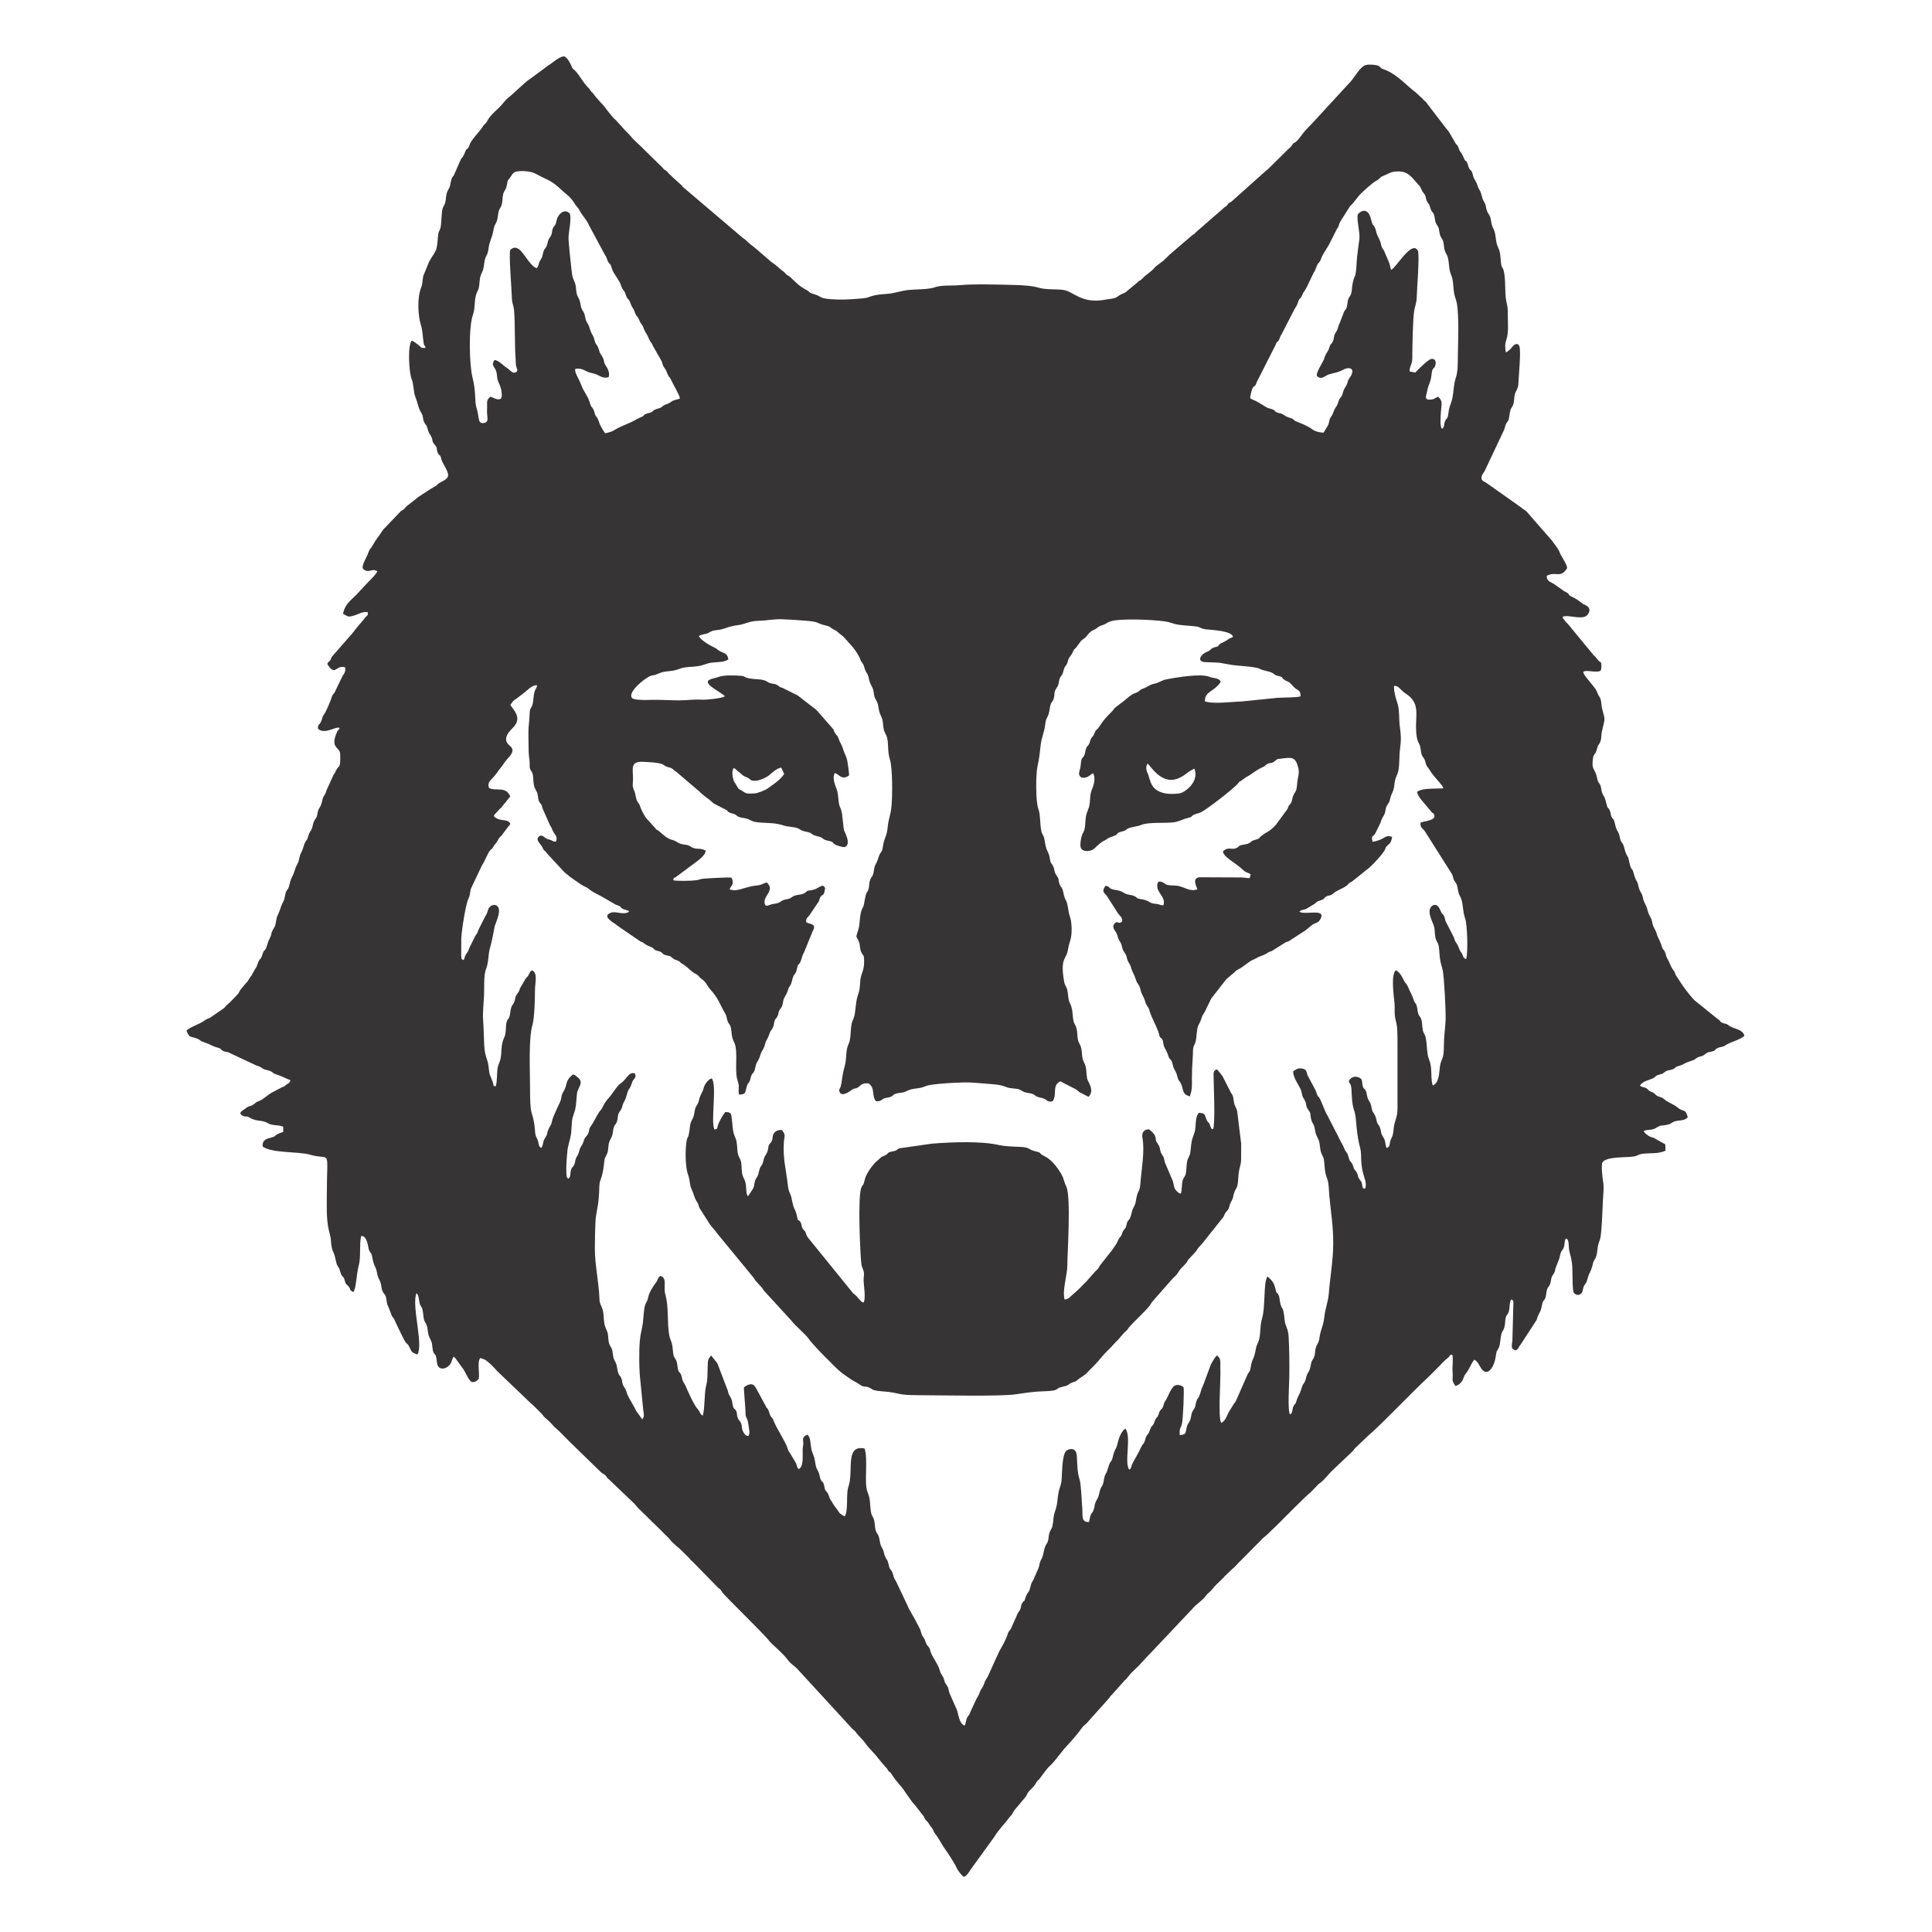
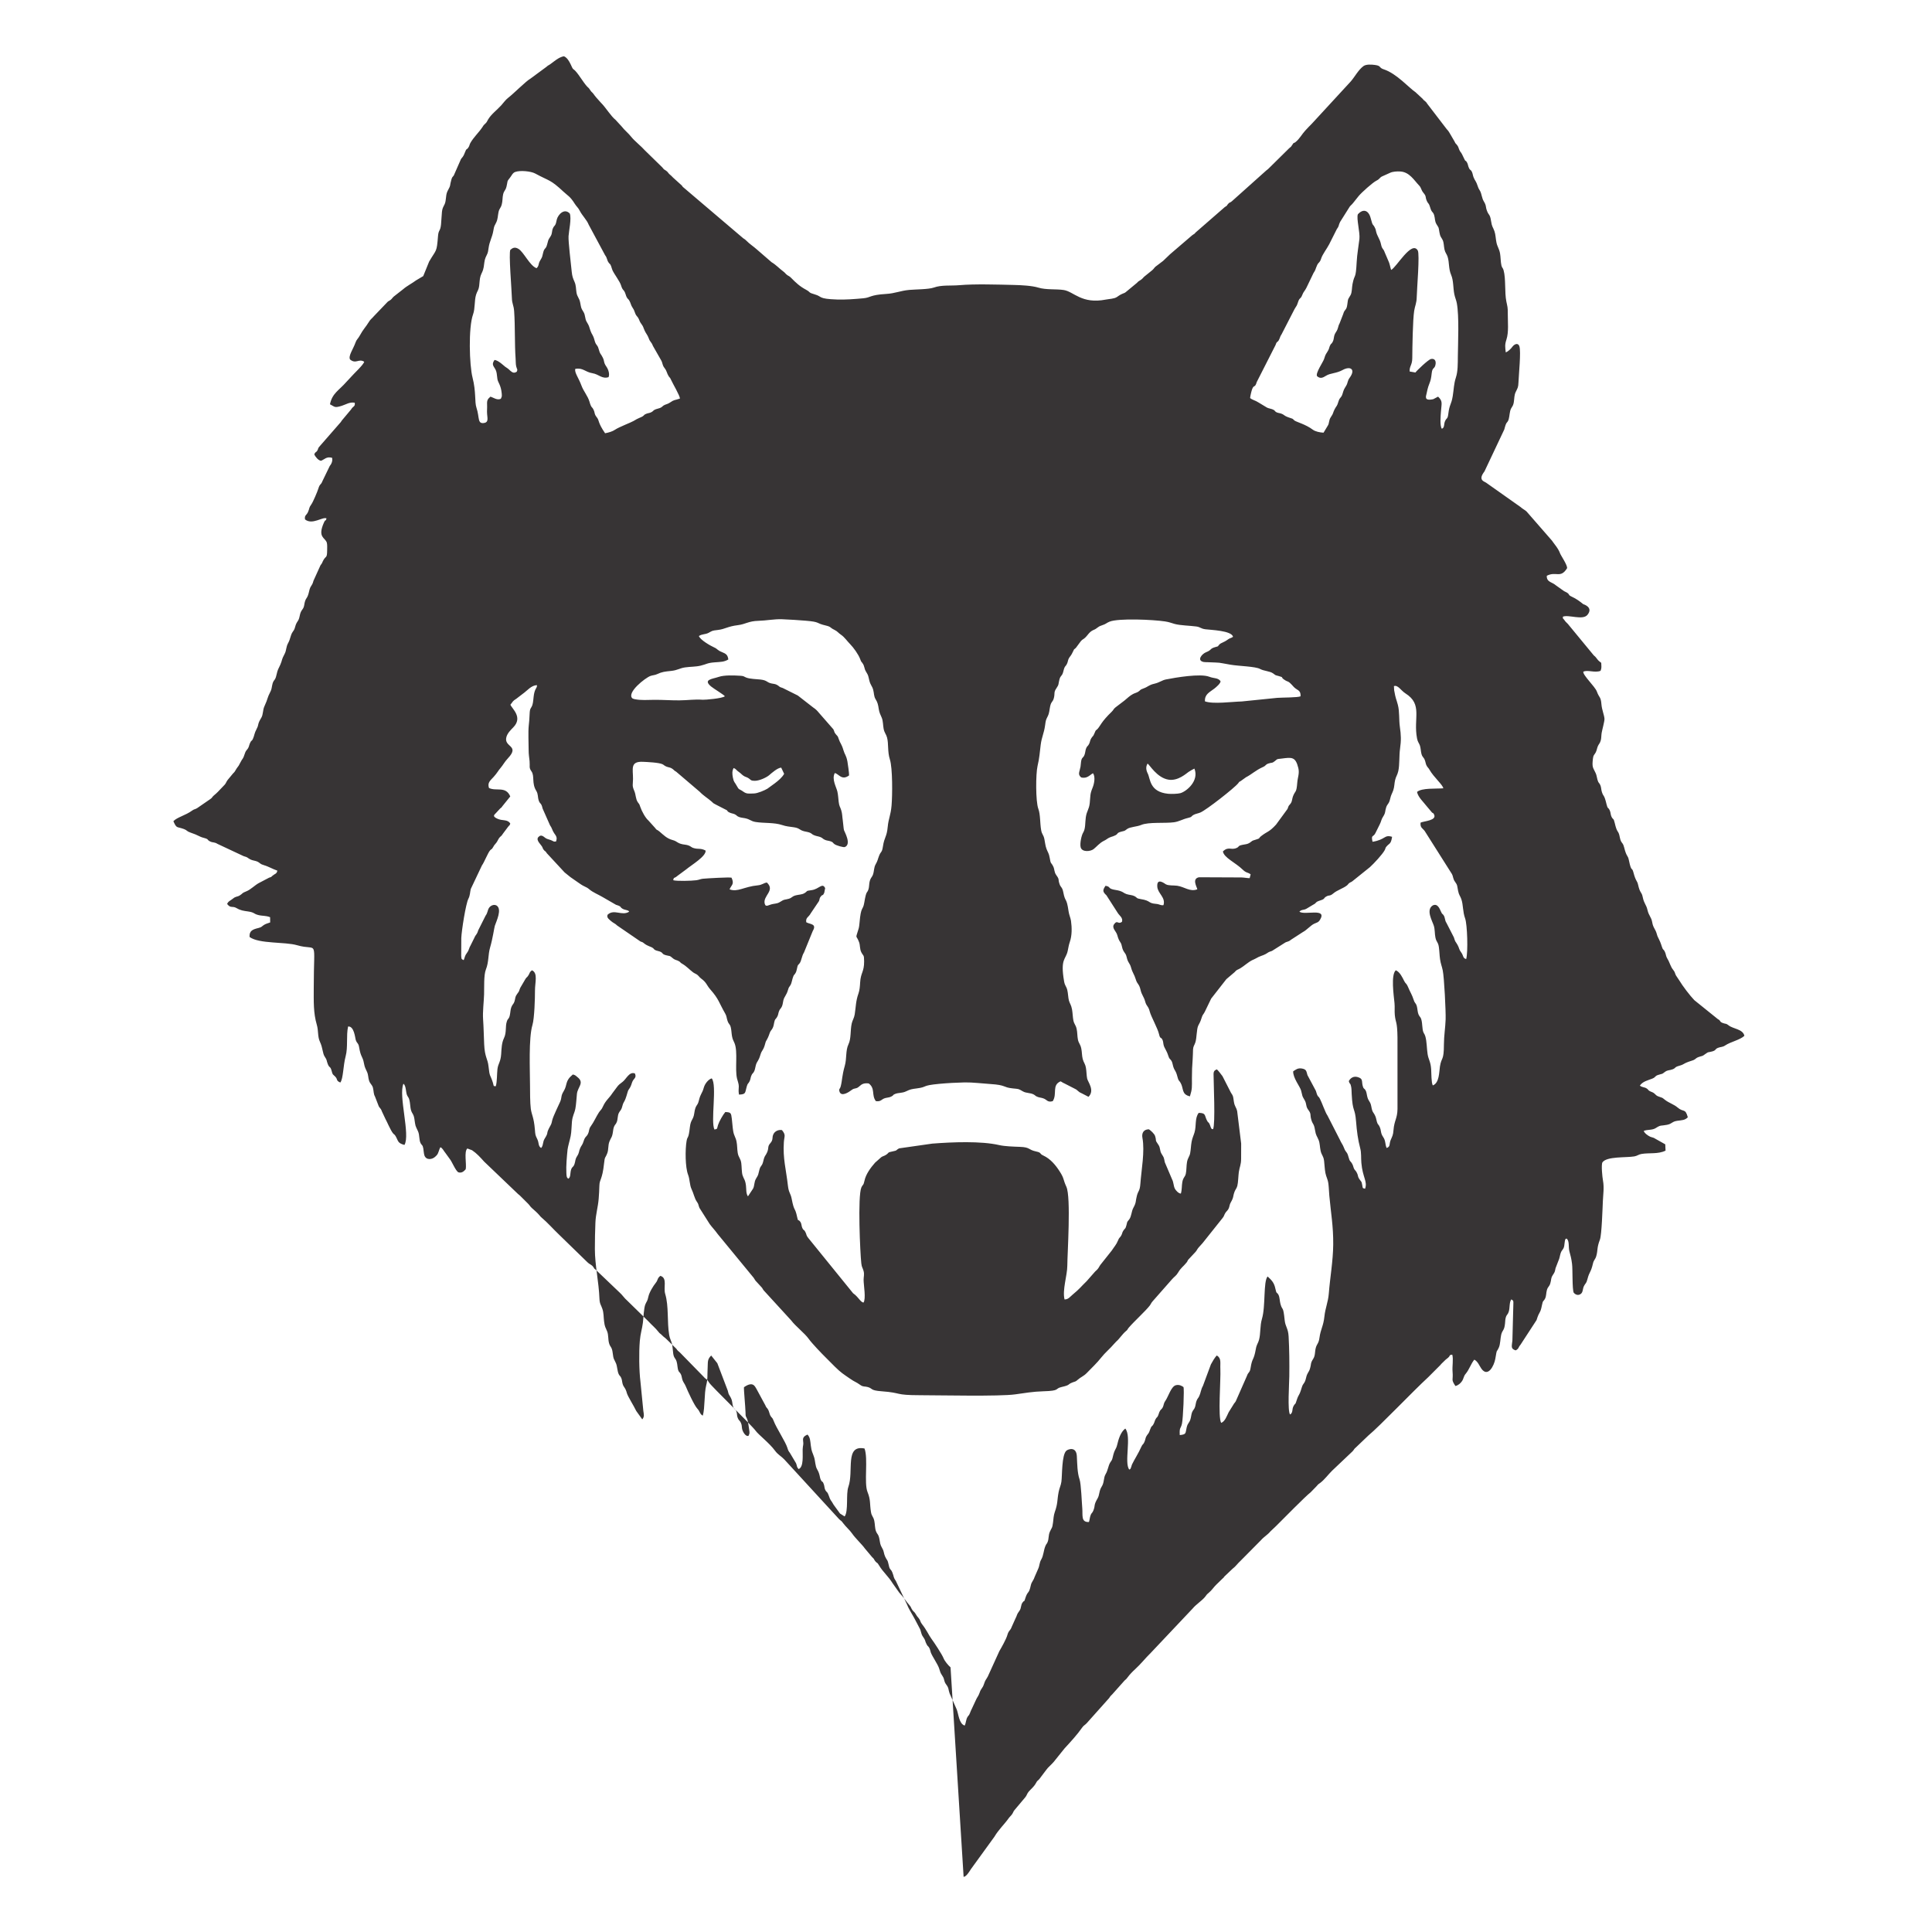
<svg xmlns="http://www.w3.org/2000/svg" xml:space="preserve" width="130mm" height="130mm" version="1.1" style="shape-rendering:geometricPrecision; text-rendering:geometricPrecision; image-rendering:optimizeQuality; fill-rule:evenodd; clip-rule:evenodd" viewBox="0 0 13000 13000">
  <defs>
    <style type="text/css">
   
    .fil0 {fill:#373435}
   
  </style>
  </defs>
  <g id="Camada_x0020_1">
-     <path class="fil0" d="M6483.93 12629.05c18.97,-2.08 37.47,-34.19 49.51,-52.49l157.75 -217.65c26.85,-46.07 68.95,-86.26 92.95,-120.31 10.93,-15.5 13.22,-14.74 23.19,-27.33 11.91,-15.05 9.26,-21.85 21.37,-34.4l71.81 -85.41c8.64,-11.02 11.06,-23.76 20.73,-35.12 15.94,-18.73 34.98,-32.19 49.09,-57.67 12.34,-22.27 7.98,-10.81 22.78,-27.36l45.87 -60.83c12.39,-18.51 38.48,-39.16 51.42,-55.26l72.29 -90.04c42.48,-46.18 85.13,-92.19 120.8,-143.21 8.15,-11.68 16.23,-13.77 28.67,-26.89l150.93 -169.06c12.03,-20.08 16.4,-17.97 30.23,-35.57l69.35 -77.77c11.37,-13.53 11.72,-7.94 24.65,-25.99 13.25,-18.5 34.72,-40.42 51.2,-55.33 38.07,-34.47 67.79,-73.58 104.23,-108.93l283.34 -300.04c20.94,-25.72 59.03,-49.65 81.41,-76.02 13.57,-15.98 6.62,-12.78 26.43,-29.25 21.42,-17.8 31.74,-36.76 51.23,-55.35l41.18 -40c12.9,-10.59 2.91,-2.3 12.02,-13.39l54.7 -52.03c19.99,-14.28 35.26,-37.02 53.33,-53.01l138.91 -140.25c18.84,-22.22 44.39,-35.5 63.02,-58.54l39.22 -37.21c42.84,-42.59 199.18,-201.8 231,-225.49l37.53 -38.52c18.46,-21.5 9.06,-10.96 29.27,-26.69 28.44,-22.15 51.37,-54.19 77.38,-80l138.03 -130.8c13.48,-14.18 7.33,-13.76 23.54,-27.12l82.96 -79.28c78.25,-64.61 297.72,-295.83 403.56,-393.16l81.1 -81.21c7.09,-9.56 16.1,-16.5 24.97,-25.77 14.36,-15.02 17.23,-14.42 27.2,-23.54 18.11,-16.57 3.41,-17.71 27.97,-20.57 8.76,32.25 -1.34,76.64 2.04,115.24 5.25,59.84 -12.18,48.31 19.06,95.76 20.13,-4.69 34.69,-19.02 43.9,-32.15 12.9,-18.39 9.92,-32.16 25.39,-50.31 23.86,-28 34.62,-66.54 57.93,-95 24.33,12.78 33.45,40.47 47.06,59.93 44.34,63.44 86.18,-18.91 94.32,-65.88 13.44,-77.5 4.52,-32.2 24.35,-76.97 9.32,-21.02 9.55,-61.54 15.19,-84.87 8.04,-33.21 20.99,-26.08 25.72,-75.57 1.44,-15.12 1.43,-31.83 6.74,-45.65 6.1,-15.84 11.34,-13.2 17.79,-32.11 9.44,-27.66 2.56,-62.51 17.78,-84.46 17.12,10.35 13.67,10.7 13.64,35.85l-6.35 241.31c-3.94,39.07 -12.99,55.14 21.98,66.13 22.96,-11.82 15.73,-18.71 32.38,-37.75l108.12 -166.03c20.17,-65.62 24.4,-38.89 36.32,-99.95 7.23,-37.05 9.58,-22.27 21.25,-45.16 8.67,-17.02 6.27,-37.52 12.39,-58.13 6.68,-22.49 15.63,-20.82 22.56,-43.83 8.22,-27.25 2.5,-33.08 16.28,-54.88 13.88,-21.98 13.64,-19.77 19.11,-47.27l19.54 -50.65c7.3,-13.37 9.5,-35.14 15.02,-51.12 8.6,-24.86 18.19,-20.52 23.81,-47.78 2.16,-10.45 1.77,-21.43 3.99,-30.82 4.35,-18.44 -0.65,-10.09 10.83,-19.53 22.03,14.13 12.08,56.08 19.9,85.99 8.47,32.48 12.86,45.09 17.94,84.94 4.95,38.67 0.2,170.59 11.38,193.88 11.43,13.69 31.32,21.71 48.94,6.81 13.91,-11.76 10.57,-32.8 19.86,-51.63 10.26,-20.78 15.34,-14.71 23.57,-46.98 13.37,-52.37 22.49,-41.55 37.08,-105.02 5.54,-24.11 15.56,-26.33 22.08,-49.27 12.07,-42.46 2.58,-53.65 24.69,-111.43 12.17,-31.8 17.51,-211.11 19.87,-260.8 1.96,-41.16 9.2,-90.47 0.98,-134.26 -4.74,-25.21 -13.11,-108.19 -3.95,-124.57 29.25,-41.3 157.48,-30.46 214.36,-39.98 20.17,-3.38 28.17,-13.18 48.85,-16.57 53.92,-8.84 111.38,2.61 161.48,-22.29l-1.99 -42.44 -77.34 -43.51c-7.72,-2.91 -17.52,-4.79 -23.5,-7.44 -15.95,-7.07 -40.51,-25.4 -43.87,-39.43 26.79,-10.44 57.1,-3.67 80.88,-19.1 34.88,-22.64 32.84,-13.49 74.89,-21.68 36.37,-7.09 32.43,-21.79 69.73,-27.16 32.77,-4.72 50.37,-2.94 71.02,-23.58 -17.48,-63.99 -28.39,-30.54 -69.65,-66.55 -21.85,-19.07 -58.91,-31.31 -82.34,-49.59 -27.2,-21.23 -10.85,-10.53 -47,-24.64 -20.04,-7.83 -18.3,-17.43 -38.32,-27.28 -8.72,-4.28 -15.4,-5.17 -23.78,-11.47 -11.69,-8.77 -1.57,-5.19 -16.08,-14.69 -14.88,-9.74 -30.14,-6.41 -45.46,-18.96 18.91,-28.68 54.73,-35.37 83.31,-47 26.12,-10.63 14.88,-16.85 40.35,-25.05 36.87,-11.87 18.88,-1.2 45.92,-20.81 18.15,-13.17 29.16,-8.77 49.8,-16.57 24.99,-9.43 11.43,-14.12 42.46,-23.07 47.86,-13.78 20.95,-14.4 90.87,-36.33 25.21,-7.9 18.41,-14.51 42.3,-23.45 25.34,-9.48 21.95,-2.34 45.66,-20.54 22.61,-17.36 20.38,-9.35 47.82,-17.74 27.09,-8.28 14.48,-14.4 37.57,-23.7 19.28,-7.76 29.26,-3.3 49.2,-16.77 34.63,-23.4 98.96,-36.32 128.05,-64.05 -9.17,-45.53 -76.58,-46.53 -105.48,-70 -18.89,-15.35 -19.13,-8.29 -39.82,-16.25 -25.41,-9.79 -9.04,-12.94 -34.08,-26.81l-157.29 -126.74c-28.83,-29.52 -80.14,-97.07 -100.86,-132.19l-22.62 -33.9c-8.77,-16.06 -5,-20.63 -18.27,-36.89 -20.2,-24.77 -21.78,-47.15 -40.04,-76.9 -10.53,-17.15 -8.45,-28.35 -15.95,-44.25 -11.64,-24.66 -12.12,-8.36 -20.66,-35.56 -17.23,-54.83 -26.54,-56.72 -33.41,-82.74 -10.2,-38.65 -24.88,-41.75 -31.68,-81.56 -6.33,-37.1 -22.28,-41.5 -32.17,-84.04 -8.62,-37.07 -22.37,-40.16 -31.49,-84.74 -8.3,-40.62 -17.76,-22.34 -31.6,-84.72 -6.26,-28.23 -15.24,-21.34 -30.74,-80.66 -11.65,-44.61 -12.91,3.93 -31.31,-85.06 -7.27,-35.12 -14.93,-17.93 -31.68,-84.97 -6.93,-27.74 -12.06,-24.68 -20.61,-40.49 -6.98,-12.91 -8.24,-30.6 -12.24,-44.14 -9.41,-31.85 -14.65,-12 -30.7,-80.72 -7.94,-33.97 -10.01,-18.45 -21.02,-40.05 -7.35,-14.41 -5.2,-28.23 -12.05,-43.07 -11.33,-24.55 -13.54,-7.25 -21.47,-40.51 -17.17,-72.03 -19.95,-47.7 -31.45,-83.15 -5.49,-16.95 -3.93,-30.9 -10.39,-46.03 -8.68,-20.37 -11.63,-10.05 -19.52,-37.09 -4.51,-15.42 -5.07,-28.81 -11.62,-43.4 -17.73,-39.49 -26.09,-36.06 -19.11,-97.23 3.07,-26.84 8.85,-24.56 18.44,-42.02 7.31,-13.33 9.03,-28.57 14.33,-41.52 7.13,-17.39 14.54,-18.99 20.38,-41.11 4.09,-15.52 2.9,-32.32 5.91,-50.2 3.57,-21.22 19.49,-77.1 18.86,-94.02 -0.85,-22.99 -17.56,-62.01 -20.25,-96.43 -4.32,-55.46 -14.53,-42.08 -30.94,-87.35 -12.19,-33.64 -94.14,-108.83 -91.41,-133.35 28.65,-14.95 77.31,9.45 116.2,-6.08 8.34,-19.58 5.42,-28.91 4.64,-53.79 -25.08,-19.11 -19.29,-15.85 -37,-37.66 -7.92,-9.75 -9.04,-6.75 -17.69,-17.92l-160.47 -194.71c-12.46,-17.58 -22.64,-21.43 -33.2,-37.9 -11.64,-18.14 -9.32,-0.84 -9.73,-22.41 38.14,-15.54 133.79,26.36 165.37,-12.3 42.38,-51.89 -27.78,-71.51 -28.27,-71.9 -24.19,-19.52 -46.44,-36.1 -77.08,-50.24 -28.18,-12.99 -10.13,-12.77 -33,-27.7 -7.22,-4.72 -13.28,-5.61 -22.89,-12.36l-53.33 -37.9c-22.67,-20.77 -61.65,-19.64 -59.04,-62.77 62.71,-32.81 91.86,20.65 136.37,-50.68 4.05,-19.52 -41.95,-86.01 -46.66,-99.34 -12.43,-35.17 -42.71,-67.36 -55.26,-86.92l-170.3 -195.27c-10.7,-10.62 -25.7,-16.47 -40.68,-30.34l-232.02 -163.94c-20.63,-10.7 -52.37,-21.94 -10.94,-75.49l133.51 -282.58c3.39,-10.29 4.51,-19.88 9.12,-31.39 7.47,-18.65 8.48,-12.28 15.54,-25.03 9.31,-16.81 9.55,-44.71 14.76,-66.97 6.78,-28.91 19.35,-27.01 24.56,-59.88 4.25,-26.76 2.32,-47.14 13.07,-69.33 12.72,-26.23 17.2,-29.72 18.42,-65.2 1.71,-49.54 18.09,-208.37 5.99,-241.83 -10.36,-28.64 -36.5,-10.87 -46,1.95 -10.72,14.47 -28.42,32.79 -45.55,38.95 -4.2,-35.43 -7.18,-50.72 4.26,-85.33 16.84,-50.95 9.02,-119.56 9.35,-174.81 0.27,-44.27 -2.14,-45.53 -9.74,-82.75 -12.43,-60.9 -2.42,-151.4 -18.52,-209.73 -4.94,-17.89 -10.06,-13.79 -14.56,-32.53 -5.43,-22.58 -5,-58.04 -9.28,-80.85 -6.12,-32.62 -17.59,-42.85 -24.06,-72.95 -5.26,-24.51 -5.63,-53.95 -13.67,-76.63 -10.66,-30.1 -16.33,-25.87 -22.74,-68.48 -6.99,-46.43 -14.98,-37.06 -26.12,-65.15 -13.42,-33.87 -2.65,-34.21 -23.43,-68.24 -12.01,-19.69 -13.83,-48.83 -23.7,-67.54 -6.35,-12.02 -10.38,-15.16 -15.4,-30.75 -12.64,-39.24 -18.81,-36.91 -28.87,-61.89 -4.91,-12.2 -6.06,-25.48 -10.57,-35.24 -10.18,-21.99 -11.12,-6.95 -21.4,-29.63 -5.51,-12.14 -5.83,-23.72 -11.46,-33.63 -13.39,-23.62 -8.26,-1.25 -19.66,-26.44 -26.89,-59.4 -22.01,-36.16 -32.27,-58.58 -6.49,-14.18 -5.47,-19.41 -14.27,-31.74 -10.61,-14.85 -10.09,-7.14 -18.61,-26.29l-33.84 -58.01c-10.71,-17.98 -9.87,-13.5 -19.63,-25.94l-129.92 -169.47c-7.46,-9.97 0.79,-1.61 -8.53,-11.76 -6.65,-7.24 -8.18,-6.66 -13.6,-11.73 -10.76,-10.06 1.82,2 -9.62,-10.67l-47.67 -44.11c-40.63,-26.13 -126.73,-125.39 -212.96,-153.43 -35.93,-11.68 -14.92,-23.5 -59.34,-29.62 -26.56,-3.67 -60.76,-4.88 -77.74,7.68 -34.6,25.59 -58.2,71.81 -84.96,102.76l-262.71 285.24c-14.09,13.86 -29.91,30.47 -44.72,46.71 -21.52,23.61 -37.03,53.65 -62.43,74.65 -20.17,16.67 -7.96,-3.75 -24.46,20.99 -13.94,20.91 -4.55,7.11 -21.9,23.62l-137.87 136.1c-7.88,7.96 -6.56,5.03 -14.13,11.56l-230.31 206.09c-14.74,14.18 -13.48,4.52 -26.65,18.84 -16.46,17.9 2.9,5.4 -23.41,22.43l-195.31 170.07c-14.02,16.74 -8.85,7.24 -25.04,20.46l-147.46 126.45c-13.16,11.82 -30.69,30.28 -46.71,44.72l-52 39.45c-10.73,10.42 -9.5,13.1 -21.82,23.64l-50.55 40.86c-9.61,7.37 -10.85,13.07 -23.38,22.16 -16.14,11.71 -13.94,6.19 -28.76,22.07l-75 62.01c-13.9,11.42 -18.74,3.81 -58.88,32.47 -17.66,12.61 -51.36,12.99 -74.3,17.49 -164.23,32.22 -215.5,-53.76 -284.36,-64.29 -51.05,-7.81 -117.88,-0.03 -170.23,-15.99 -43.19,-13.18 -113.61,-16.84 -165.77,-18.03 -106.39,-2.43 -262.44,-7.58 -365.21,1.53 -57.87,5.13 -120.63,-2.72 -172.3,15.97 -34.62,12.53 -125.01,12.17 -165.08,15.86 -61.59,5.68 -94.58,23.43 -156.04,27.13 -111.64,6.72 -102.21,24.5 -153.53,29.22 -57.65,5.3 -119.72,10.21 -177.09,8.27 -129.8,-4.39 -97.19,-19.49 -148.91,-34.21 -48.03,-13.66 -25.07,-13.1 -59.77,-31.82 -41.86,-22.58 -66.84,-45.64 -101.62,-81.19 -11.19,-11.43 -16.61,-10.74 -26.76,-18.87 -11.67,-9.35 -11.04,-12.66 -23.45,-21.9 -28.92,-21.53 -49.48,-45.31 -79.66,-62.99l-97.78 -84.66c-25.79,-23.09 -48.4,-36.16 -74.22,-62.4 -10.53,-10.71 -14.58,-9.37 -25.75,-19.96l-395.01 -335.98c-10.13,-7.99 -4.17,-5.28 -11.77,-13.61l-58.62 -52.99c-12.25,-13.13 -9.64,-9.74 -23.44,-22.07 -12.15,-10.87 -8.43,-13.15 -22.35,-23.36 -19.06,-13.99 -8.97,-1.81 -27.01,-23.67l-115.6 -112.82c-22.69,-26.23 -72.91,-66.45 -91.8,-90.86 -20.31,-26.25 -46.24,-45.47 -65.9,-71.38l-41.29 -44.79c-28.49,-21.69 -63.81,-79.57 -93.1,-109.77 -0.74,-0.76 -1.84,-1.78 -2.6,-2.52l-33.54 -37.47c-9.74,-10.61 -12.13,-16.15 -19.94,-25.85 -11.16,-13.87 -9.18,-6.44 -20.97,-24.24 -13.89,-20.94 -10.1,-11.93 -21.36,-24.54 -27.78,-31.11 -49.86,-73.12 -78.33,-104.31 -12.26,-13.44 -14.13,-7.43 -22.03,-23.7 -7.3,-15.02 -27.7,-67.77 -56.39,-74.76 -35.24,7.69 -61.91,32.76 -89.05,52.31 -15.64,11.27 -12.7,5.89 -27.03,18.77l-107.96 79.57c-29.05,15.79 -113.09,100.99 -149.99,129.14 -17.36,13.25 -31.34,33.79 -46.29,50.27 -29.61,32.63 -66.39,58.71 -88.07,94.68 -9.39,15.58 -6.96,16.43 -18.09,27.44 -16.37,16.18 -7.97,5.66 -20.74,24.93 -24.06,36.26 -59.03,67.65 -81.08,106.78 -6.61,11.74 -4.59,18.22 -14.07,31.43 -12.27,17.13 -10.96,1.99 -21.26,29.36 -17.09,45.38 -21.86,30.74 -32.54,58.55l-43.46 98.81c-8.86,12.91 -10.33,7.46 -16.54,29.29 -11.16,39.16 -2.51,34.88 -22.03,69.37 -14.49,25.59 -11.75,45.01 -16.85,74.06 -5.78,32.96 -20.22,33.7 -24.22,73.21 -2.71,26.74 -3.49,57.34 -6.1,83.42 -4.86,48.5 -16.82,34.17 -20.32,78.28 -8.99,113.45 -10,86.57 -59.77,171.9l-39.68 97.65c-5.95,29.96 -3.85,51.39 -13.9,76.72 -27.53,69.37 -22.41,186.96 -1.59,252.95 12.11,38.38 11.68,80.03 18.19,120.01 4.91,30.15 11.49,11.71 11.46,34.09 -39.33,0.05 -23.35,-3.95 -46.84,-20.44 -15.26,-10.72 -27.55,-23.86 -45.57,-28.54 -28.27,38.11 -17.01,213.65 -0.35,256.27 16.8,42.98 10.94,84.7 25.59,121.51 17.68,44.45 16.96,70.18 41.76,110.63 11.43,18.65 6.89,32.84 15.77,55.5 9.61,24.55 14.95,12.28 25.31,50.88 9.71,36.19 13.4,28.1 24.46,51.11 12.59,26.18 1.36,28.89 22.45,53.66 22.7,26.65 8.94,20.87 19.6,51.23 10.56,30.1 17.46,4.86 26.46,49.68 3.83,19.07 48.26,80.29 44.77,107.27 -3.15,24.4 -40.42,38.83 -57.44,48.55 -19.47,11.12 -7.62,8.13 -22.33,18.64l-47.7 28.34c-27.44,20.47 -62.74,38.13 -87.34,59.78l-62.72 49.09c-10.13,8.69 -10.65,13.18 -19.59,20.85 -9.87,8.47 -11.47,6.45 -21.37,14.22l-71.88 75.02c-6.24,7.86 -11.89,11.22 -19.95,20.83 -15.97,19.04 -23.68,21.2 -35.4,40.58 -20.68,34.18 -37.95,48.63 -61.01,91.58 -11.67,21.74 -21.46,25.34 -28.91,47.19 -13.71,40.29 -50.63,91.01 -36.36,113.68 39.34,33.13 58.04,-8.49 95.02,15.2 -3.92,19.78 -70.43,80.62 -87.34,100.69 -12.38,14.68 -20.22,20.78 -31.81,34.13 -51.25,59.05 -95.75,76.35 -111.19,151.34 33.92,17.38 29.57,25.78 79.73,10.11 28.89,-9.02 53.22,-27.18 87.06,-20.39 3.7,27.65 -9.9,20.04 -25.41,45.91l-60.25 71.86c-4.01,4.61 -3.71,5.84 -8.22,12.11l-146.53 167.9c-9.97,12.2 -3.25,12.79 -13.48,26.99 -10,13.87 -9.3,1.56 -18.58,22.64 5.65,13.47 27.7,42.81 46.12,42.7 23.39,-8.85 35.9,-30.07 73.86,-19.81 5.01,22.12 -4.53,41.7 -15.84,55.38l-49.54 102.44c-10.07,26.75 -16.82,15.18 -26.95,49.12 -5.97,19.99 -36.25,91.17 -46.6,105.45 -19.07,26.32 -11.01,25.15 -23.29,52.84 -10.17,22.93 -24.57,20.36 -20.01,49.47 49.01,39.71 118.18,-19.53 144.76,-6.87 -7.25,26.08 -4.6,-0.63 -17.9,29.27 -44.88,100.87 10.63,99.84 20.04,134.8 3.29,12.2 2.22,35.58 2.1,48.91 -0.53,60.72 -8.22,34.14 -28.04,73.24 -7.32,14.42 -4.35,13.74 -16.7,29.07l-47.24 104.24c-9.9,38.8 -20.33,30.18 -28.7,68.09 -12.05,54.61 -19.35,40.98 -28.87,72.38 -4.14,13.64 -4.23,26.65 -8.57,37.91 -4.87,12.68 -11.72,16.57 -18.57,31.17 -5.3,11.28 -6.62,21.82 -10.18,36.25 -8.09,32.81 -18.09,24.68 -29.24,66.88 -4.61,17.43 -8.64,20.77 -17.08,33.49 -14.2,21.43 -13.64,45.19 -28.97,72.4 -15.39,27.29 -11.25,49.46 -23.5,72.43 -24.05,45.08 -14.32,38.77 -29.16,73.13 -13.23,30.63 -17.4,29.39 -26.02,69.05 -10.31,47.49 -20.8,25.53 -29.84,73.87 -1.75,9.4 -3.86,24.84 -9.17,35.22 -28.48,55.69 -14.02,41.05 -42.86,103.97 -11.08,24.2 -7.34,54.2 -20.48,75.68 -28.05,45.86 -14.94,43.38 -29.74,71.67 -19.69,37.67 -15.19,44.93 -26.43,69.79 -9.02,19.92 -10.32,6.21 -20.52,30.71 -6.01,14.46 -5.8,23.6 -14.45,36.21 -6.52,9.51 -13.23,13.63 -17.83,27.65 -17.13,52.26 -13.67,28.18 -33.43,68.12 -9.36,18.91 -9.72,18.7 -19.41,31.28 -8.45,10.96 -10.62,18.51 -17.55,27.75 -8.75,11.67 -3.85,3.29 -12.29,13.43l-34.56 41.69c-9.26,12.11 -10.79,21.37 -19.3,31.27l-47.01 49.26c-12.09,11.98 -12.5,12.03 -26.62,24.01 -14.09,11.96 -9.23,15.13 -25.48,25.38l-87.35 60.13c-13.77,8.55 -19.3,5.68 -33.93,16.51 -43,31.85 -102.01,44.89 -125.65,71.3 22.96,51.66 21.5,34.3 71.84,52.99 20.19,7.49 18.07,15.14 42.2,23.12 56.43,18.66 56.94,27.26 91.49,36.22 36.05,9.35 17.37,12.01 41.92,23.97 18.76,9.14 28.37,2.87 49.52,16.37l175.84 82.4c31.62,8.4 22.79,10.59 44.83,21.92 14.71,7.57 30.89,7.7 46.51,14.33 19.32,8.21 14.5,15.02 42.79,23.52 34.68,10.41 59.64,26.52 92.59,37.72 -4.25,22.64 -15.8,19.77 -32.93,34.55 -13.84,11.94 -3.07,5.95 -22.61,12.84l-70.03 36.69c-25.23,13.65 -54.38,43.66 -81.99,54.62 -35.15,13.96 -22,13.33 -44.34,27.41 -19.88,12.53 -25.78,4.58 -47.78,22.82 -15.79,13.1 -30.69,16.37 -38.23,35.37 25.34,32.55 32.97,9.79 65.07,28.63 26.06,15.29 45.58,17.45 74.59,21.6 45.04,6.44 37.02,15.46 68.44,23.78 30.02,7.95 50.21,2.97 81.1,15.02l0.44 35.19c-14.88,5.97 -27.11,8.03 -40,15.76 -17.48,10.49 -14.24,15.77 -39.36,21.83 -37.36,9.01 -62.51,18.24 -59.26,60.38 63.88,47.17 237.57,31.45 319.7,55.41 145.49,42.45 112.13,-60.96 112.12,284.88 -0.01,93.1 -3.31,169.6 20.81,251.33 11.58,39.24 4.5,78.25 20.17,111.89 22.12,47.54 16.76,78.02 33.83,103.22 16.03,23.67 9.34,21.24 19.06,46.81 11.6,30.52 17.13,13.25 25.81,45.06 9.18,33.7 6.39,21.46 25.06,41.13 18.66,19.66 2.94,26.26 34.01,39.61 19.98,-25.13 19.09,-114.47 35.61,-175.66 17.14,-63.47 2.96,-139.93 16.77,-201.31 40.25,-3.98 47.19,75.4 51.01,88.5 7.75,26.55 17.97,20.65 22.76,49 12.86,75.99 23.43,57.04 33.47,112.62 4.66,25.82 11.63,36.41 20.54,56.17 8.63,19.13 7.07,38.74 13.08,57.25 8.21,25.25 21.27,27.18 26.61,49.89 5.98,25.43 3.03,38.84 13.36,57.58l21.33 54.88c8.87,27.56 15.54,17.1 25.55,46l24.16 51.39c7.09,10.88 34.3,76.89 50.88,95.94 8.84,10.16 9.45,5.74 16.95,18.64 19.06,32.8 12.09,46.48 59.43,59.04 40.86,-66.93 -41.56,-332.51 -6.84,-411.66 18.75,12.14 15.33,58.11 24.87,77.79 7.99,16.47 10.8,12.7 15.88,34.1 3.93,16.53 4.48,33.72 7.02,50.52 5.9,39.03 19.96,34.48 25.85,73.13 8,52.53 4.24,41.18 24.24,83.67 12.63,26.83 5.67,59.67 18.72,82.49 9.12,15.96 11.87,6.39 17.31,34.33 2.61,13.45 2.93,34.37 7.74,47.17 12.28,32.68 52.65,27.53 73.73,6.43l7.67 -7.52c14.25,-14.58 14.51,-36.58 25.92,-55.1 15.12,6.56 22.06,25.34 33.08,37.93l29.83 41.22c14.77,17.42 39.19,80.31 58.09,89.77 21.3,6.61 36.07,-5.52 49.14,-20.62 6.92,-34.79 -12.69,-118.81 10.98,-139.78l31.7 11.75c31.73,21.45 54.65,46.86 81.18,76.48l228.35 218.26c4.8,4.41 7.3,5.04 13.75,11.62l53.37 53.09c11,10.64 13.44,18.53 26.05,29.74 15.88,14.13 35.6,30.66 51.84,49.78 0.96,1.13 3.47,4.62 4.45,5.72 5.03,5.55 2.63,3.18 7.75,7.48 42.94,36.14 79.62,78.88 120.62,117.72l187.88 182.82c18.92,18.42 29.08,15.87 41.77,34.48 9.69,14.22 -0.77,4.06 14.18,16.04l160.91 153.51c18.67,15.97 33.27,39.82 51.6,54.83l143.54 140.42c21.36,23.8 46.04,42.99 67,70.07 11.75,15.18 10.49,8.72 26.23,24.98 11.45,11.83 18.47,14.33 27.25,23.52l66.52 65.01c8.14,9.64 0.31,3.25 11.34,14.11 5.31,5.24 7.56,5.49 13.57,11.82l158.07 161.73c23.15,26.37 17.96,7.51 39.12,42.03 13.82,22.54 285.4,285.39 311.81,322.31 19.43,27.18 92.28,82.2 130.14,133.92 20.99,28.67 41.6,36.55 62.69,59.01l369.09 402.08c16.21,16.19 10.13,4.19 27.69,27.93 17.78,24.04 43.33,45.08 58.96,67.82 23.22,33.79 68.47,75.37 86.42,101.45l48.68 57.99c20.88,19.24 8.45,12.63 22.06,28.54 14.86,17.38 9.35,1.74 24.16,26.55 27.67,46.33 62.97,73.88 91.79,121.06l44.35 62.54c34.24,36.26 47.59,61.59 68.21,83.87 13.21,14.27 10.42,20.14 21.15,34.59 10.97,14.78 12.09,8.94 22.75,27.83 10.85,19.22 14.62,18.44 23.52,32.33 8.09,12.62 6.77,19.94 17.52,33.44 31.46,39.5 46,75.26 63.57,98.7 18.47,24.65 71.28,105.06 81.76,131.28 7.86,19.65 31.13,47.18 46.94,61.14zm-1207.59 -7422.08l-19.74 -41.64c-23.72,0.43 -63.61,35.61 -81.87,51.42 -14.57,12.61 -62.32,37.09 -96.09,37.15 -27.8,0.04 -25.69,-6.46 -40.64,-16.64 -15.15,-10.3 -22.05,-7.72 -37.16,-18.68 -12.38,-8.99 -15.16,-14.54 -30.47,-25.07 -17.71,-12.19 -17.42,-20.09 -33.96,-25.66 -10.84,20.11 -9.8,38.69 -4.91,64.59 6.1,32.29 12.69,29.78 25.91,55.12 15.82,30.33 16.52,19.27 42.65,38.27 24.36,17.71 37.27,14.14 73.79,13.14 24.16,-0.66 70.89,-20.63 89.95,-32.08l49.72 -36.18c24.26,-18.37 49.03,-39.36 62.82,-63.74zm2760.57 -35.27c-8.79,3.48 -28.51,15.29 -39.41,22.42 -14.69,9.62 -69.84,61.97 -133.82,52.24 -79.44,-12.08 -130.03,-103.63 -142.03,-108.2 -13.23,21.64 -10.03,44.28 1.22,66.35 18.28,35.88 11.07,123.67 136.65,136.57 20.51,2.1 64.94,0.92 83.02,-4.05 39.26,-10.8 128.02,-82.06 94.37,-165.33zm128.86 2057.13c0.14,59 13.1,332.61 -3.26,369.31 -12.71,-2.25 -7.6,0.47 -14.26,-9.98 -2.11,-3.32 -4.41,-13.04 -6.77,-18.62 -11.37,-26.81 -8.66,-7.37 -20.42,-30.65 -17.61,-34.87 -5.43,-49.79 -55.1,-50.63 -27.74,35.35 -14.75,86.91 -28.42,132.11 -6.67,22.02 -14.68,35.93 -19.54,62.55 -4.96,27.13 -4.76,51.08 -9.76,77.14 -4.38,22.79 -15.88,30.48 -21.09,59.01 -4.68,25.59 -2.88,54.63 -8.05,78.23 -5.24,23.93 -17.89,24.42 -23.64,57.19 -4.52,25.7 -1.8,50.42 -9.62,76.76 -15.16,0.31 -35.17,-21.87 -40.77,-33.52 -9.44,-19.62 -7.52,-41.41 -18.63,-62.5l-48.77 -114.66c-7.5,-38.81 -6.27,-30.37 -22.37,-57.69 -13.07,-22.18 -5.82,-38.37 -20.97,-60.18 -26.24,-37.79 -10.04,-20.15 -22.16,-58.96 -4.5,-14.44 -29.24,-37.37 -41.5,-44.91 -36.22,0.35 -49.66,25.72 -43.53,58.08 17.04,90.01 -7.4,217.07 -13.77,306.86 -3.68,51.94 -13.87,45.89 -23.28,81.08 -10.93,40.88 -2.59,43.41 -24.24,82.72 -13.28,24.1 -11.87,57.46 -28.26,78.28 -16.99,21.59 -10.89,11.17 -17.96,37.81 -7.56,28.43 -7.84,17.83 -20.12,35.81 -9.87,14.43 -7.34,21.04 -15.48,34.91 -9.56,16.31 -12.73,10.47 -21.91,34.16 -9.69,24.99 -26.35,42.63 -40.88,65.49l-71.88 90.47c-9.82,10.85 -14.28,23.53 -22.35,33.37 -9.52,11.61 -14.2,12.52 -25.12,25.88l-49.82 56.71c-40.71,39.38 -44.73,49.5 -95.84,91.92 -17.71,14.69 -27.26,31.04 -53.26,31.41 -15.8,-64.7 18.46,-160.92 18.72,-227.86 0.21,-79.15 25.84,-460.47 -6.37,-530.51 -23.9,-51.98 -12.63,-52.49 -44.54,-102.47 -27.38,-42.88 -62.47,-85.42 -110.43,-107.49 -29.8,-13.71 -8.69,-18.75 -48.9,-27.47 -55.87,-12.12 -37.19,-28.41 -109.34,-31.06 -42.52,-1.56 -101.39,-3.26 -138.18,-11.76 -122.95,-28.4 -315.74,-20.5 -451.01,-10.01l-222.56 31.86c-25.52,12.98 -7.97,13.51 -45.35,20.8 -36.54,7.13 -20.51,7.89 -43.06,22.73 -16.4,10.8 -23.73,7.01 -38.81,21.85l-34.95 30.97c-29.93,34.06 -62.24,77.32 -71.43,122.29 -6.75,33 -11.61,23.64 -20.58,44 -26.01,59.06 -8.37,442.66 -0.62,510.87 3.24,28.59 8.2,27.14 14.9,50.36 7.13,24.7 0.45,38.83 0.57,61.32 0.19,34.65 17.15,128.01 -0.8,152.62 -18.04,-3.08 -30.04,-28.31 -55.68,-51.64 -5.81,-5.29 -9.61,-6.85 -14.25,-11.19l-301.95 -372.32c-15.3,-19.05 -9.44,-20.44 -18.2,-37.65 -12.25,-24.07 -12.51,-9.2 -21.58,-29.15 -6.53,-14.35 -3.99,-28.75 -13.67,-41.85 -14.85,-20.12 -14.03,1.65 -20.65,-29.86 -15.73,-74.85 -19.06,-30.57 -37.41,-125.81 -6.95,-36.07 -19.65,-39.1 -24.98,-86.53 -12.28,-109.49 -34.96,-183.81 -27.41,-293.42 2.88,-41.8 15.11,-46.62 -12.68,-81.21 -23.77,-4.34 -46.84,7.62 -56.22,24.92 -14.15,26.11 0.94,37.15 -22.56,63.58 -19.85,22.33 -8.35,30.44 -20.79,60.2 -10.96,26.24 -16.92,19.46 -26.1,59.83 -8.09,35.62 -17.63,27.58 -25.51,55.95 -11.55,41.62 -4.1,30.07 -23.59,62.6 -13.72,22.9 -9.04,46.73 -19.68,66.66l-34.41 52.02c-14.02,-18.74 -10.43,-48.39 -13.49,-72.73 -5.17,-41.03 -13.98,-41.6 -22.86,-68.98 -6.36,-19.62 -5.39,-57.52 -8.63,-81.72 -4.31,-32.1 -18.64,-38.11 -23.79,-68.19 -4.66,-27.23 -2.58,-49.94 -8.39,-78.04 -5.77,-27.91 -16.92,-38.12 -22.11,-68.59 -4.83,-28.32 -5.54,-54.23 -9.3,-83.44 -5.04,-39.17 -5.33,-43.92 -43.84,-45.68 -15.31,17.41 -41.03,62.52 -49.19,87.69 -8.47,26.14 -0.32,24.78 -23.74,30.31 -27.43,-52.17 19.1,-299.54 -18.52,-344.46 -23.29,6.76 -46.25,37.02 -53.06,61.6 -12.28,44.33 -21.18,36.65 -33.84,89.2 -9.47,39.29 -21.77,22.05 -30.73,84.89 -6.45,45.31 -23.4,39.56 -29.38,92.87 -9.7,86.35 -15.74,55.97 -22.14,92.75 -9.87,56.81 -9.46,176.62 10.05,227.01 12.42,32.06 10.03,70.21 23.8,97.89 12.64,25.41 19.59,61.48 34.2,82.31 14.41,20.54 8.14,16.41 18.25,42.69l68.82 108.51c15.26,21.41 36.01,41.84 54.08,67.71l242.58 295.02c3.79,4.95 6.46,11.83 11.87,18.73l43.78 47.66c7.44,9.96 4.11,8.76 12.04,18.41l184.16 201.2c29.74,39.9 91.14,86.14 118.71,125.13 20.75,29.37 89.89,101.28 113.91,124.67l60.71 60.94c42.66,42.07 57.02,49.93 101.8,80.92 37.78,26.14 34.48,17.78 72.45,44.44 17.5,12.29 28.22,6.79 48.18,12.53 34.9,10.04 14.35,22.65 93.1,28.48 141.74,10.5 82.03,26.26 258.88,26.45 130.45,0.14 534.39,9.15 639.18,-5.62 61.63,-8.69 121.47,-18.88 188.74,-20.73 118.54,-3.26 75.37,-17.63 123.59,-28.71 63.77,-14.65 35.17,-15.94 74.95,-31.35 19.4,-7.52 18.6,-3.53 33.7,-17.18 19.66,-17.77 40.85,-24.54 61.09,-45.63 34.83,-36.29 67.86,-66.36 97.96,-104.78 25.15,-32.09 58.69,-59.21 86.06,-91.62l14.66 -15.66c20.58,-17.01 39.71,-48.96 66.09,-71.04 5.9,-4.94 3.71,-2.66 7.68,-7.43 5.52,-6.63 2.52,-5.85 10.4,-15.02 37.66,-43.78 113.11,-111.89 141.02,-148.28 8.25,-10.76 9.23,-17.99 20.43,-30.14l130.64 -148.39c14.6,-16.59 26.68,-21.83 38.9,-42.47 21.46,-36.25 34.9,-39.98 57.74,-68.79 9.19,-11.59 3.87,-8.93 11.54,-19.22l48.89 -52.33c10.18,-11.64 10.29,-17.66 21.05,-29.86 9.24,-10.49 17.72,-19.75 26.43,-29.32l135 -169.41c12.1,-15.26 7.91,-16.92 17.83,-33.06 7.69,-12.52 17.22,-16.89 23.45,-32.09 5.26,-12.82 4.87,-24.56 12.77,-38.19 22.79,-39.39 12.69,-38.56 26.77,-74.99 4.82,-12.49 13.18,-19.9 17.84,-37.27 5.83,-21.75 6.6,-68.17 10.03,-92.37 5.19,-36.65 15.46,-48.25 15.5,-90.82 0.14,-39.37 0.4,-65.81 0.33,-101.34l-26.83 -217.45c-6.35,-29.77 -16.33,-28.39 -22.29,-64.98 -5.48,-33.58 -2.07,-34.76 -19.79,-60.21l-56.63 -110.84c-7.94,-10.66 -29.24,-39.22 -38.08,-46.1 -14.94,6.43 -22.19,11.47 -22.14,33.38zm-3463.16 -2949.19c9.25,26.4 76.8,64.87 101.52,76.02 27.26,12.3 20.16,18.78 54.15,32.28 27.79,11.04 38.68,19.61 42.41,49.49 -28.48,17 -50.22,16.13 -91.37,19.26 -52.77,4.02 -54.38,12.71 -94.67,22.3 -34.63,8.24 -69.14,6.45 -105.52,11.83 -36.39,5.38 -49.09,19.13 -94.27,23.76 -39.37,4.04 -60.36,5.88 -93.39,21.56 -15.57,7.38 -28.6,6.54 -44.48,12.1 -34.83,12.21 -162.99,113.08 -121.67,151.03 1.12,0.75 3.05,0.08 3.71,1.64l7.89 2.78c1.3,0.31 2.84,0.67 4.31,0.97 43.24,8.78 86.65,4.68 131.58,4.32 56.34,-0.45 110.48,3.99 167.78,3.57 61.39,-0.45 97.78,-8.08 158.66,-4.13 14.34,0.93 130.2,-8.44 148.23,-23.39 -6.94,-10.74 -75.38,-51.16 -93.12,-66.15 -55.84,-47.19 8.23,-49.41 51.85,-64.31 38.23,-13.06 102.71,-10.08 146.29,-7.44 24.55,1.49 21.43,5.18 38.98,12.13 24.05,9.51 69.29,10.24 94,12.99 48.88,5.45 41.04,18.88 75.32,26.52 16.62,3.7 25,2.37 39.41,10.77 17.54,10.22 8.94,11.72 36.46,19.72l101.6 50.65 102.72 79.98c20.93,13.65 29.93,25.05 39.56,36.5l97.17 111.11c8.9,17.59 3.05,16.95 16.86,33.6 13.56,16.36 11.22,8.38 19.09,31.65 10.36,30.68 18.77,31.22 31.52,74.74 9.46,32.33 17.79,31.44 26.72,75.19 2.85,13.91 12.45,84.55 11.33,94.82 -49.38,37.07 -68.71,-10.51 -96.07,-15.76 -22.28,40.88 10.55,94.66 17.21,123.81 5.27,23.1 6.21,46.71 8.78,68.45 3.92,33.2 9.42,32.24 17.51,58.48 7.33,23.8 6.29,42.98 10.1,66.52 2.37,14.63 5.45,58.21 8.05,66.5 3.79,12.07 52.88,96.56 4.97,114.33 -10.09,2.17 -54.65,-9.87 -68.4,-19.56 -13.85,-9.75 -7.32,-12.66 -26.22,-19.16 -14.57,-5.02 -26.34,-4.03 -40.5,-11.06 -16.17,-8.04 -11.51,-10.42 -27.88,-17.35 -11.7,-4.96 -25.48,-6.07 -39.35,-11.32 -19.7,-7.46 -15.15,-10.05 -28.75,-16.89 -11.57,-5.82 -26.42,-7.29 -40.61,-10.81 -35.18,-8.74 -29.85,-21.14 -69.43,-27.05 -34.28,-5.11 -50.07,-5.32 -80.35,-15.34 -54.21,-17.94 -122.41,-11.32 -177.99,-20.39 -32.85,-5.37 -36.86,-18.35 -71.44,-25.35 -10.91,-2.21 -26.46,-3.47 -37.85,-7.47 -19.85,-6.96 -14.47,-11.42 -31.65,-19.42 -10.6,-4.93 -22.04,-5.16 -34.58,-11.33 -23.97,-11.77 -3.81,-9.91 -29.13,-21.2l-63.65 -32.69c-20.95,-10.97 -12.19,-6.21 -26.75,-19.1 -26.51,-23.5 -55.02,-39.43 -80.83,-66.54l-158.68 -135.24c-14.63,-7.58 -14.69,-12.25 -26.19,-19.99 -14.54,-9.8 -22.64,-8.06 -37.24,-13.56 -16.66,-6.27 -17.15,-11.05 -28.37,-16.64 -23.6,-11.77 -106.18,-15.18 -131.21,-16.35 -88.61,-4.13 -66.81,48.23 -67.32,115.39 -0.3,39.8 -7.76,43.12 8.37,80.03 11.85,27.15 8.24,53.89 24.28,77.1 10.24,14.82 8.63,7.75 16.01,29.94 9.76,29.32 34.86,75.59 54.74,92.14l45.72 50.88c11.4,16.82 10.2,7.92 27.74,22.67 29.41,24.75 49.8,47.63 89.54,58.27 32.06,8.58 30.07,21.06 67.57,28.57 14.69,2.94 24.75,2.72 38.19,7.31 16.63,5.68 19.66,12.83 32.7,17.14 34.49,11.4 48.95,-1.04 83.78,17.87 2.84,39.17 -93.45,95.5 -131.56,127.05l-58.62 43.34c-22.81,20.25 -23.11,4.56 -28.16,28.96 24.3,7.11 122.3,4.54 155.28,0.17 19.87,-2.62 27.74,-8.4 43.92,-10.05 28.3,-2.88 181.95,-11.58 193.32,-7.2 20.73,44.65 -0.56,48.18 -13.27,78.52 55.25,20.64 97,-18.32 189.72,-26.97 29.98,-2.8 38.23,-15.41 61.24,-19.06 59.17,55.05 -29.78,89.35 -13.98,143.92 7.23,24.97 25.79,5.9 54.64,0.8 27.64,-4.89 33.52,-3.93 53.22,-16.96 24.68,-16.33 25.2,-10.05 53.29,-18.2 24.13,-7 19.34,-15.87 48.15,-23.37 18.56,-4.83 41.08,-4.72 56.43,-13.77 28,-16.5 3.84,-14.72 50.29,-21.17 49.49,-6.87 71.55,-52.94 90.26,-13.27l-6.17 31.49c-12.44,25.51 -6.85,5.9 -22.23,23.47 -11.59,13.24 -7.3,18.28 -13.22,32.27l-55.19 81.87c-14.27,27.54 -35.53,27.78 -30.36,60.31 24.28,14.89 73.77,8.55 43.54,59.35l-58.64 143.79c-15.8,25.05 -16.65,55.39 -29.26,72.58 -13.54,18.45 -10.75,3.69 -18.28,36.74 -4.55,19.98 -5.24,23.66 -14.6,36.86 -10.03,14.16 -2.07,-3.25 -9.98,15.07 -7.39,17.14 -9.95,43.19 -18.63,57.91 -10.25,17.42 -10.44,10.69 -17.06,33.38 -10.68,36.68 -24.6,43.31 -31.21,70.24 -3.3,13.46 -3.76,27.61 -9.73,40.74 -8.22,18.07 -13.28,13.41 -20.74,35.48 -4.84,14.31 -3.4,22.21 -13,37.62 -12.19,19.6 -11.23,6.3 -17.73,32.92 -3.15,12.92 -3.65,25.49 -10.83,39.64 -6.7,13.18 -14.39,17.41 -19.2,31.51 -19.77,57.99 -23.82,44.54 -30.42,70.96 -11.96,47.86 -23.19,45.14 -31.89,74.49 -14.87,50.15 -22.13,41.43 -31.23,71.22 -3.75,12.27 -5,27.22 -10.27,39.75 -8.26,19.59 -13.6,12.95 -21.5,34.6 -5.09,13.94 -4.29,23.92 -12.17,38.1 -9.43,16.96 -10.54,8.06 -17.91,33.43 -12.01,41.26 -3.54,51.6 -51.95,53.3 -4.73,-29.17 -1.41,-31.22 -1.21,-55.6 0.14,-17.41 -8.18,-35.95 -12.06,-52.89 -15.09,-65.9 6.99,-179.18 -16.47,-237.14 -7.9,-19.52 -12.94,-23.78 -17.25,-47.82 -3.5,-19.51 -3.52,-40.05 -8.23,-59.2 -5.95,-24.16 -13.19,-18.31 -21.81,-43.63 -7.17,-21.09 -5.03,-30.71 -15.88,-49.49 -42.35,-73.22 -41.23,-95.48 -100.85,-162.86 -23.49,-26.55 -24.07,-45.7 -60.2,-71.7 -15.58,-11.21 -16.69,-21.14 -34.86,-30.96 -8.27,-4.47 -14.43,-7.04 -19.64,-10.97 -25.91,-19.58 -44.44,-41.5 -73.77,-58.27 -17.83,-10.19 -6.59,-7.25 -19.59,-15.63 -17.51,-11.28 -25.11,-6.04 -44.2,-21.95 -24.84,-20.7 -13.22,-10.82 -46.2,-19.95 -29.58,-8.19 -15.17,-15.24 -41.17,-24.97 -8.45,-3.15 -14.99,-3.2 -23.4,-6.59 -17.95,-7.22 -9.52,-5.83 -20.67,-15.15 -15.16,-12.68 -35.17,-11.74 -62.47,-33.9 -11.69,-9.49 -7.3,-4.77 -23.31,-11.8l-156.93 -107.56c-11.41,-12.67 -25.77,-16.46 -38.24,-27.71 -11.96,-10.79 -35.12,-24.26 -25.32,-44.86 43.69,-40.84 96.08,11.04 145,-20.27 -7.98,-9.16 -2.16,-5.12 -17.94,-10.6 -9.85,-3.42 -15.54,-2.5 -26.64,-9.14 -18.7,-11.19 -4.63,-7.14 -18.73,-16.65 -7.71,-5.2 -14.49,-5.55 -25.45,-9.89l-90.21 -52.11c-29.06,-17.24 -65.17,-31.15 -89.9,-52.35 -22.44,-19.24 -26.62,-11.97 -66.56,-40.06l-59.89 -41.62c-14.68,-11.42 -25.15,-20.56 -39.28,-31.73l-119.59 -129.12c-10.53,-18.59 -13.79,-11.23 -23.81,-26.84 -5.13,-7.99 -2.65,-6.86 -6.27,-14.18 -8.76,-17.67 -43.67,-44.58 -28.3,-66.16 23.06,-26.1 38.31,-0.1 55.47,8.44 9.35,4.65 20.81,6.74 30.68,10.56 20.25,7.84 13.97,11.63 33.99,9.25 10.13,-26.75 1.03,-36.82 -12.55,-56.17 -13.06,-18.59 -13.78,-34.6 -27.89,-53.3l-49.75 -112.47c-9.27,-42.08 -17.34,-26.74 -26.36,-55.06 -7.58,-23.8 -2.42,-41.61 -16.54,-64.4 -31.72,-51.17 -9.4,-98.34 -31.92,-130.42 -18.63,-26.55 -9.34,-31.42 -12.8,-69.23 -2.58,-28.33 -6.39,-41.59 -6.32,-76.23 0.08,-47.84 -3.87,-116.95 0.74,-162.16 2.72,-26.59 4.75,-45.16 5.79,-76.22 1.56,-46.12 9.46,-36.49 18.64,-62.73 5.96,-17.02 7.06,-51.86 10.56,-71.19 7.89,-43.54 20.63,-40.03 20.6,-62.07 -38.04,-0.63 -66.45,37.65 -95.93,57.94l-43.21 33.18c-27.1,16.91 -21.07,17.71 -39.83,40.1 10.6,27.08 85.77,84.26 19.36,152.35 -17.93,18.38 -39.02,38.93 -46.29,64.97 -19.48,69.73 92.88,54.94 10.87,142.52 -23.6,25.21 -33.78,46.43 -48.41,63.37 -20.2,23.38 -22.18,33.46 -48.66,62.82 -21.69,24.05 -43.17,38.04 -31.02,74.35 48.82,24.15 113.38,-14.9 143.17,56.94l-52.58 65.08c-8.22,12.26 -4.28,6.62 -14.89,15.54l-29.28 31.56c-12.21,12.75 -24.52,20.75 7.84,36.63 36.74,18.03 69.09,2.23 89.06,33.62 -6.24,17.77 -4.54,7.86 -14.83,21.86l-34.68 46.32c-12.88,19.5 -4.58,7.48 -19.02,21.83 -15.03,14.93 -13.4,26.07 -30.6,45.3 -12.09,13.52 -7.82,9.27 -16.61,23.62 -12.88,21.01 -7.04,7.32 -19.81,21.07 -14.7,15.82 -38.92,79.47 -55.36,101.94l-75.07 158.44c-5.44,22.2 -4.23,42.93 -15.83,65.25 -17.75,34.13 -45.87,214.78 -47.89,264.69l-0.46 121.38c2,23.64 2.32,19.84 16.77,27.34 8.85,-21.33 6.37,-28.31 21.57,-48.57 15.98,-21.29 13.15,-32.83 24.92,-51.11l25.2 -50.76c9.93,-24.09 16.51,-18.32 25.89,-50.19l49.25 -98.01c15.87,-21.89 12.48,-36.05 23.28,-52.86 8.61,-13.43 30.92,-26.79 50.42,-16.42 39.65,24.2 -0.9,105.86 -11.17,136.93 -4.07,12.32 -14.19,85.85 -31.73,145.41 -14.73,50 -7.7,96.42 -28.49,148.73 -15.02,37.79 -10.59,121.34 -12.12,167.96 -1.65,50.5 -10.17,116.08 -6.65,166.86 3.81,54.74 4.59,109.36 7.23,167.73 4.03,88.99 23.98,96.82 29.26,148.57 7.79,76.22 11.11,51.75 29.26,109.38 7.76,24.67 0.38,23.83 19.68,24.88 8.94,-28.62 7.52,-83.19 11.14,-114.79 4.47,-39.04 21.53,-46.77 25.17,-102.24 2.51,-38.37 3.18,-74.58 18.84,-106.94 18.67,-38.57 7.48,-76.78 19.31,-112.3 7.92,-23.78 13.48,-12.48 20,-41.67 4.42,-19.77 3.54,-37.28 10.44,-54.78 8.11,-20.6 15.25,-18.89 21.39,-39.57 6.59,-22.22 2.16,-27.83 17.25,-48.62 15.73,-21.68 9.65,-11.6 20.59,-40.36l35.63 -60.85c8.4,-13.05 8.53,-8.48 16.35,-19.01 13.93,-18.79 8.21,-25.8 27.75,-39.07 41.04,19.3 19.52,80.75 19.85,137.66 0.27,47.33 -3.6,185.77 -17.07,230.44 -26.48,87.75 -16.54,304.37 -16.36,402.94 0.07,39.22 0.19,123.16 5.32,160.44 6.02,43.82 20.23,54.61 27.47,139.42 3.17,37.1 2.26,36.41 16.17,65.09 12.94,26.68 4.4,45.57 25.59,59.49 15.54,-14.63 10.03,-40.15 23.48,-61.63 33.4,-53.36 2.48,-23.49 40.58,-91 7.07,-12.52 7.44,-20.41 11.02,-34.67 7.28,-28.92 43.59,-101.17 53.4,-124.24 12.08,-28.44 3.34,-37.89 22.5,-68.8 29.38,-47.39 6.17,-67.47 62.7,-114.19 17.42,3.82 20.41,9.44 31.32,18.05 48.68,38.46 0.69,65.65 -3.97,113.04 -3.09,31.49 -5.26,71.63 -10.26,97.79 -6.66,34.84 -19.13,46.65 -23.29,89.3 -3.05,31.28 -2.48,66.56 -8.6,96.81 -5.38,26.63 -18.88,70.93 -20.92,91.14 -4.61,45.83 -10.53,109.33 -7.86,156.12 1.13,19.77 0.42,30.72 12.8,39.05 16.1,-7.49 13.06,-36.52 16.67,-52.17 7.53,-32.64 15.83,-19.93 25.04,-46.1 7.86,-22.35 2.64,-29.4 17.73,-53.27 16.32,-25.81 9.8,-29.45 20.95,-54.71 8.64,-19.59 14.21,-18.04 23.39,-47.77 9.6,-31.05 18.9,-26.69 28.68,-47.37 10.88,-22.98 4.15,-31.52 19.21,-51.78 19.68,-26.49 37.35,-66.98 54.39,-92.77 13.65,-20.66 15.28,-13.22 28.54,-42.58 17.31,-38.31 42.54,-55.85 61.33,-85.61l30.32 -40.69c11.84,-17.03 21.46,-23.38 39.49,-37.1 24.83,-18.89 44.39,-70.48 82.51,-56.36 14.29,32.54 -10.45,31.46 -19.97,63.29 -13.17,44.06 -21.77,36.44 -29.01,62.26 -23.49,83.78 -23.91,49.89 -36.98,99.41 -6.4,24.24 -15.12,25.55 -22.96,42.78 -7.8,17.17 -6.14,42.24 -12.88,58.72 -7.91,19.35 -10.53,14.16 -17.48,29.38 -5.64,12.37 -6.83,25.18 -8.38,36.39 -5.55,40.26 -12.88,37.24 -24,66.78 -10,26.56 -4.67,52.75 -13.99,77.14 -14.99,39.24 -16.36,17.98 -21.89,69.92 -11.93,112.1 -30.27,102.95 -31.45,149.73 -0.73,29.18 -2.42,57.51 -4.63,86.45 -4.37,57.01 -19.78,103.97 -22.07,162.04 -2.3,58.36 -3.73,116.47 -3.59,177.49 0.25,109.87 26.21,216.43 30.87,334.64 1.38,35.34 10.94,41.29 20.05,68.97 8.86,26.88 7.4,52.7 10.76,80.93 5.08,42.74 9.54,39.5 21.36,70.42 9.06,23.7 5.15,51.9 12.21,77.82 8,29.35 19.64,22.99 24.76,66.92 5.33,45.64 9.01,38.42 22.21,69.49 8.7,20.48 8.55,52.8 18.42,72.94 6.71,13.7 10.95,9.89 17.8,27.67 4.88,12.68 4.63,25.24 8.44,37.93 7.46,24.79 18.31,22.74 28.74,62.41 5.34,20.27 48.36,88.19 62.76,119.32l40.54 56.51c15.55,-19.07 10.52,-32.79 7.1,-57.55l-19.34 -195.8c-9.37,-75.08 -10.83,-196.72 -4.22,-275.19 4.19,-49.72 15,-78.15 20.54,-121.15 4.32,-33.55 6.02,-100.05 17.12,-125.45 9.69,-22.16 12.93,-18.03 19.99,-50.92 6.16,-28.66 32.25,-71.23 49.53,-92.51 16.32,-20.09 8.92,-30.61 31.21,-47.21 48.99,14.77 18.93,76.9 32.33,121.49 25.27,84.09 11.59,187.72 26.93,276.93 4.29,24.91 12.96,36.65 18.57,58.82 5.14,20.3 5.1,43.87 8.55,66.37 4.93,32.14 14.79,27.58 23.01,53.81 6.22,19.87 4.82,46.89 12.65,62.58 6.02,12.08 7.05,6.05 15.15,21.02 5.2,9.61 6.27,20.08 9.03,31.22 6.38,25.66 15.97,29.82 24.7,51.57 12.63,31.46 58.1,129.91 78.04,150.3 17.1,17.48 17.54,39.08 36.54,46.31 15.27,-55.49 8.24,-146.71 22.75,-203.9 11.67,-46 6.77,-63.71 9.45,-110.47 2.69,-47.01 -3.56,-62.48 24.09,-89.96l41.28 51.79 70.15 184.19c5.29,19.54 3.22,19.43 13.78,36.14 22.94,36.32 12.16,49.2 24.56,77.03 8.38,18.79 13.44,7.48 20.71,30.41 5.18,16.32 1.41,24.83 8.6,41.54 8.66,20.13 11.39,12.2 20.14,30.63 8.25,17.37 5.44,24.05 8.82,41.89 3.69,19.49 25,55.58 43.59,46.19l5.71 -15.14c1,-7.54 -0.25,-15.64 -1.35,-22.42 -4.04,-25.09 -6.81,-58.48 -15.13,-77.08 -9.69,-21.64 -9.33,-13.56 -9.81,-41.63 -0.6,-35.61 -12.65,-157.49 -10.42,-170.3 61.45,-42.92 73.56,-4.9 84.02,11.35l58.8 108.69c9.88,22.97 9.67,13.76 19.8,31.03 6.75,11.5 9.09,29.76 15.19,40.65 9.67,17.27 12.23,8.67 21.83,34.52 17.87,48.1 79.72,140.53 92.22,181.3 5.33,17.38 7.11,21.58 16.74,33.88l41.54 69.81c8.72,20.21 1.96,22.33 17.18,39.66 36.41,-12.4 26.22,-99.61 27.53,-132.57 1.29,-32.49 7.28,-25.61 2.81,-60 -2.81,-21.61 10.44,-30.96 29.79,-39.61 18.46,19.96 18.16,41.05 22.18,73.38 5.59,45.02 11.05,43.91 22.1,78.48 8.61,26.94 7.14,59.53 20.39,81.79 20.88,35.08 15.66,55.36 26.41,73.79 10.67,18.32 9.63,0.9 18.95,27.76 4.64,13.38 3.28,26.38 10.63,39.65 7.93,14.3 12.67,8.25 20.57,31 16.68,48.09 14.03,28.09 34.6,66.44l42.82 58.92c0.37,0.29 28.18,18.12 31.13,19.66 26.96,-35.32 7.87,-150.65 25.01,-198.63 38.1,-106.66 -25.68,-285.21 108.84,-258.57 25.9,68.92 -4.77,230.98 20.32,293.06 22.06,54.6 13.77,77.01 23.05,134.14 4.92,30.26 15.63,28.82 22.39,59.5 4.68,21.21 3.8,49.84 11.05,69.01 8.87,23.47 16.82,19.23 23.33,53.31 5.64,29.51 4.09,36.22 18.92,61.85 14.01,24.22 8.69,32.08 19.75,56.64 12.35,27.43 15.98,17.13 24.07,56.34 7.91,38.28 13,21.96 24.84,51.4 11.78,29.29 4.52,29.31 23.86,57.46l76.75 162.04c6.58,21.08 46.06,83.13 54.85,102.43l27.8 52.92c9.87,16.22 8.38,36.59 21.46,54.82 21.83,30.4 11.44,27.25 26.41,54.54 7.92,14.43 9.14,7.86 17.4,23.27 5.45,10.17 6.95,21.88 10.14,30.77 8.2,22.76 45.73,77.78 54.51,103.25 10.86,31.49 6.22,27.23 24.57,55.47 15.21,23.42 6.12,32.09 24.68,56.59 18.48,24.41 12.66,31.43 22.23,58.73l48.37 109.28c11.86,30.36 15.13,95.44 53.15,107.55 10.43,-20.29 7.76,-40.93 20.23,-59.68 8.79,-13.22 6.83,-4.27 15.59,-25.01 4.67,-11.03 6.46,-18.15 12.27,-28.18l25.83 -55.42c9.77,-23.76 19.04,-29.17 27.12,-54.26 8.48,-26.33 19.25,-28.53 27.53,-53.22 12.04,-35.94 12.63,-27.59 27.04,-54.25l77.67 -170.71c15.34,-26.17 46.64,-81.58 54.13,-108.97 8.55,-31.3 20.53,-29.21 28.31,-52.83l24.95 -55.42c15.63,-30.2 6.32,-25.04 27.47,-53.83 15.43,-20.99 6.94,-38.48 22.81,-58.15 15.08,-18.69 7.41,3.7 16.23,-24.42 18.14,-57.8 23.94,-25.1 37.99,-89.95 4.93,-22.76 17.2,-30.38 25.04,-54.76l24.67 -56.43c9.53,-20.14 7.61,-40.62 20.02,-61.44 16.57,-27.8 15.45,-61.65 28.89,-92.61 6.59,-15.15 8.59,-10.9 14.58,-26.22 8.75,-22.38 4.42,-43.24 14.13,-66.79 11.83,-28.72 17.32,-22.67 22.13,-64.51 2.56,-22.26 4.01,-47.87 11.58,-69.11 21.76,-61.11 14.91,-78.45 26.08,-135.6 5.47,-27.95 14.9,-43.27 18.57,-68.92 5.88,-41.1 1.22,-181 33.68,-209.06 11.52,-9.96 66.54,-30.59 70.21,36.67 2.76,50.58 2.79,111.85 18.29,156.31 10.78,30.94 15,159.21 18.31,194.66 4.29,46.01 -10.43,95 44.91,92.42 5.11,-16.28 4.77,-25.2 9.35,-40.51 6.86,-22.92 12.36,-16.77 20.19,-36.27 15.1,-37.63 -0.14,-33.41 28.68,-82.47 13.87,-23.6 8.83,-49.96 27.48,-78.9 18.72,-29.07 11.01,-58.68 26.86,-84.62 14.71,-24.09 17.39,-55.44 29.87,-76.54 9.72,-16.45 12.37,-12.97 17.97,-38.34 11.83,-53.51 21.73,-48.94 29.45,-81.48 8.6,-36.28 22.62,-85.87 54.68,-109.81 43.93,53.03 -9.65,229.89 26.82,276.04 10.84,-6.78 4.57,1.04 11.23,-12.95 4.12,-8.64 3.32,-12.98 7.71,-22.47 13.1,-28.37 44.14,-76.52 61.53,-116.53 10.02,-23.04 12.65,-13.22 21.48,-33.88 9.14,-21.39 5.32,-28.18 16.93,-44.32 14.06,-19.53 11.51,-11.87 21.4,-39.47 11.01,-30.76 11.26,-14.6 23.47,-37.4 8,-14.94 7.18,-24.36 17.18,-38.36 8.85,-12.39 5.12,-1.8 13.04,-17.88 3.56,-7.24 4.41,-14.11 7.74,-22.16 8.97,-21.6 14.62,-16.47 23.25,-32.66 7.92,-14.86 4.8,-25.84 17.42,-43.72 21.23,-30.05 39.3,-99.72 72.94,-106.36 22.56,-4.46 38.04,5.08 49.12,12.67 6.8,9.35 -2.39,213.51 -9.85,246.44 -8.37,36.97 -17.98,21.62 -14.87,76.97 45.49,-4.7 37.31,-11.56 46.42,-50.94 8.36,-36.09 20.68,-28.69 28.47,-67.89 2.61,-13.16 4.11,-25.82 8.71,-36.29 7.8,-17.75 12.4,-14.98 18.69,-32.59 4.58,-12.8 4.97,-26.78 9.8,-40.47 6.44,-18.23 11.16,-17.94 18.37,-32.76 10.96,-22.51 11.16,-44.94 25.63,-70.55l53.5 -144.34c9.07,-16.49 24.94,-45.83 40.02,-59.91 32.19,19.98 21.35,49.24 23.57,91.05 3.71,69.97 -17.4,325.47 5.5,362.54 26.48,-9.62 38.54,-48.55 50.4,-71.56l31.16 -49.98c7.14,-13.48 10.23,-12.35 16.71,-24.09l74.49 -169.22c10.1,-30 19.74,-19.96 25.07,-54.49 11.29,-73.17 20.69,-44.73 35.44,-128.07 5.73,-32.36 14.57,-36.51 21.3,-60.91 11.67,-42.32 5.76,-94.74 19.83,-141.73 25.47,-85.06 8.14,-250.97 38.01,-285.11 27.91,25.89 43.97,41.94 52.3,82.25 8.39,40.58 9.77,19.19 21.7,43.17 7.1,14.26 7.71,42.18 12.38,59.2 13.86,50.48 17.96,7.04 28.32,108.35 4.84,47.31 23.52,53.88 26.68,110.44 4.99,89.33 5.66,178.43 4.63,268.6 -0.56,49.76 -12.91,232.03 5.03,256.96 22.68,-13.37 9.84,-34.34 25.07,-59.83 12.83,-21.48 8.33,-1.59 17.02,-28.78 19.1,-59.83 16.54,-25.71 37.1,-94.29 9.33,-31.14 19.1,-21.87 28.3,-62.77 8.29,-36.88 18.39,-36.82 25.82,-60.76 11.51,-37.04 1.96,-36.24 22.81,-68.71 14.7,-22.93 9.7,-47.24 17.35,-74.39 7.85,-27.87 18.98,-27.2 24.31,-66.08 8.5,-61.86 26.53,-77.44 33.56,-145.11 5.7,-54.81 25.01,-96.65 29.41,-153.05 8.61,-110.15 28.67,-217.98 29.73,-329.95 1.18,-124.35 -15.8,-213.13 -26.31,-329.46 -2.31,-25.64 -2.83,-53.49 -6.05,-78.78 -4.28,-33.51 -14.54,-44.69 -20.04,-72.75 -5.24,-26.7 -5.63,-54.07 -8.99,-81.58 -4.29,-35.06 -16.51,-37.17 -23.41,-68.06 -5.47,-24.47 -4.48,-50.23 -13.25,-72.17 -11.18,-27.98 -18.29,-28.73 -24.49,-67.63 -7.15,-44.92 -14.71,-36.07 -24.29,-67.35 -11.46,-37.45 1.7,-38.82 -21.44,-69.2 -17.3,-22.71 -9.52,-38.93 -23.24,-63.02 -21.21,-37.23 -11.92,-18.39 -24.81,-66.82 -6.88,-25.86 -55.13,-84.77 -53.08,-128.77 16.36,-10.4 30.76,-23.81 58.4,-18.88 31.1,5.55 29.73,17.21 37.62,44.37l56.7 106.08c4.63,11.72 5.09,20.25 10.29,29.91 7.96,14.79 6.45,3.83 17.06,23.59 12.53,23.3 37.24,95.02 50.3,111.78l84.14 164.4c9.36,22.06 18.33,29.61 27.32,53.46 13.43,35.67 19.99,23.15 29.23,57.8 11.45,42.95 12.92,24.77 27.59,53.22 5.95,11.54 6.29,20.45 10.99,29.6 6.78,13.21 8.53,8.61 16.74,23.5 15.36,27.83 2.93,26.62 25.79,55.78 10.48,13.37 8.05,10.01 12.01,28.45 5.23,24.37 -0.57,22.14 19.63,27 17.78,-49.12 -16.49,-75.46 -24.97,-173.4 -2.94,-33.97 0.6,-67.67 -7.72,-98.66 -15.56,-57.89 -22.93,-116.38 -27.77,-178.35 -8,-102.35 -23.06,-57.53 -29.73,-187.76 -0.85,-16.69 -0.59,-31.37 -3.08,-45.75 -5.4,-31.17 -8.97,-14.1 -16.22,-40.18 11.81,-22.39 32.66,-34.32 58.12,-27.57 40.74,10.81 26.43,28.51 35.94,61.53 6.34,22.03 9.36,12.07 18.41,27.42 6.39,10.82 7.99,25.73 10.93,39.32 8.09,37.34 21.26,33.07 27.69,68.57 8.74,48.29 13.77,34.58 28.15,68.36 5.04,11.84 6.74,26.5 9.91,36.52 7.46,23.59 8.28,11.74 17.86,32.18 13.86,29.59 3.77,39.99 25.13,71.32 16.86,24.75 11.17,47.1 22.33,72.27 27.07,-8.81 16.1,-26.53 27.28,-53.45 10.51,-25.3 16.35,-31.14 19.12,-67.33 4.95,-64.82 25.69,-76.43 26.84,-141.83l-0.1 -481.03c-1.62,-113.67 -12.47,-93.98 -18.06,-151.99 -2.47,-25.67 0.59,-52.58 -1.96,-78.71 -5.24,-53.9 -25.4,-190.42 8.58,-221.41 27.29,10.96 45.17,49.07 56.28,71.66 10.17,20.67 15.61,15 25.79,39.93 15.01,36.8 26.34,50.17 38.7,88.44 8.21,25.43 14.24,17.84 21.26,43.68 4.4,16.17 4.25,39.36 11.61,55.21 8.53,18.39 15.45,13.71 21.18,45.6 3.15,17.53 3.18,36.16 6.05,53.67 4.8,29.27 11.97,25.08 18.08,46.88 9.99,35.68 9.33,80.98 15,118.22 5.84,38.27 20.4,49.84 23.99,101.94 2.11,30.59 0.53,88.96 11,109.6 44.52,-16.36 42.41,-90.71 48.07,-126.82 10.76,-68.68 26.58,-33.15 26.88,-150.46 0.14,-56.25 9.67,-112.86 11.48,-167.26 1.76,-52.55 -9.44,-282.24 -19.56,-330.1 -6.14,-29 -13.38,-42.95 -17.99,-74.75 -3.95,-27.27 -3.97,-53.73 -7.94,-81.6 -4.98,-34.95 -16.06,-30.77 -23.12,-63.82 -5.35,-25.03 -3.04,-55.09 -10.78,-79.49 -10.54,-33.25 -54.75,-106.77 -7.43,-136.74 32.2,-16.09 46.23,20.94 55.74,41.87 10.16,22.36 7.95,9.83 17.27,23.73 12.01,17.91 7.01,33.87 19.44,51.82l49.93 97.47c10.73,35.97 9.92,24.08 24.66,50.61 13.3,23.95 7.78,28.36 25.1,51.28 15.29,20.23 9.21,38.38 33,43.83 13.41,-46.7 7.44,-232.88 -6.97,-272.7 -17.16,-47.4 -11.96,-90.17 -25.83,-130.76 -7.42,-21.74 -15.39,-25.19 -21.48,-54.64 -6.66,-32.19 -3.38,-38.93 -20.25,-61.19 -15.63,-20.61 -11.3,-35.03 -22.22,-54.01l-182.82 -288.88c-14.12,-18.75 -30.92,-20.92 -27.4,-55.72 21.86,-10.85 112.9,-13.49 90.19,-56.21 -7.04,-13.24 -2.61,-2.24 -13.79,-12.59l-37.25 -44.22c-19.44,-25.91 -55.46,-57.41 -62.95,-93.5 31.87,-28.43 130.09,-20.4 176.92,-24.43 -4.09,-24.68 -64.1,-73.82 -93.37,-125.55 -6.87,-12.15 -8.36,-10.43 -15.14,-20.31 -11,-16.05 -9.26,-26.85 -16.02,-44.2 -8.67,-22.26 -15.98,-16.61 -23,-43.16 -4,-15.13 -4.58,-40.41 -10.59,-56.26 -6.25,-16.46 -14.07,-21.82 -18.77,-46.25 -26.16,-135.99 40.13,-228.22 -77.72,-302.79 -31.52,-19.94 -50.31,-58.55 -77.75,-49.21l1.52 28.13c11.59,64.2 12.9,52.44 25.02,98.36 11.88,45.04 6.57,100.11 13.29,146.82 8.18,56.89 9.4,90.81 1.43,146.93 -7.03,49.43 -2.28,108.53 -11.85,151.36 -6.14,27.5 -15.19,34.47 -21.4,60.5 -5.62,23.57 -4.2,44.46 -12.22,68.24 -8.29,24.56 -14.21,27.1 -21.57,59.52 -7.78,34.25 -17.79,31.12 -26.15,55.26 -8.78,25.34 -3.32,36.55 -19.75,61.3 -14.99,22.59 -12.16,32.16 -24.91,56.34l-26.88 54.1c-15.24,33.58 -31.91,8.68 -20.53,60.63 89.68,-14.31 77.5,-50.02 131.67,-33.33 -8.32,51.77 -17.57,41.09 -38.15,65.75 -9.73,11.66 -4.17,10.2 -11.49,23.75 -16.12,29.82 -73.02,90.34 -99.19,114.21l-118.28 95.07c-10.14,7.64 -11.6,5.67 -19.24,11.11 -12.39,8.81 -6.64,8.61 -18.04,17.67 -23.38,18.55 -66.69,32.58 -89.61,52.06 -26.72,22.71 -26.66,9.46 -49.05,22.15 -21.14,11.97 -3.82,15.03 -43.16,27.33 -33.39,10.43 -19.96,15.77 -44.32,27.36l-44.69 26.76c-18.94,11.58 -33.89,4.19 -48.59,20.48 34.79,26.45 188.59,-28.63 139.17,53.98 -11.39,19.02 -20.34,18.28 -39.12,26.92 -24.42,11.24 -51.02,43.42 -76.32,56.11l-79.99 51.73c-20.22,17.02 -27.26,10.36 -43.92,22.2l-84.02 53.06c-31.64,10.51 -20.44,8.82 -44.15,21.82 -18.53,10.15 -37.6,12.19 -66.59,29.87 -7.49,4.56 -16.73,7.57 -24.14,11.38 -26.6,13.67 -54.94,40.18 -78.12,53.76 -23.62,13.83 -21.25,6.54 -39.27,26.63l-54.96 46.71 -102.16 130.76 -43.04 89.01c-10.85,21.28 -13.76,15.29 -22.43,43.84 -7.36,24.27 -11.41,28.5 -21.44,48.85 -11.64,23.62 -9.44,81.37 -19.33,112.59 -6.77,21.35 -14.43,24.84 -15.77,48.08 -1.31,22.74 -0.6,42.67 -2.57,66.08 -3.58,42.78 -4.98,81.28 -4.97,126.5 0.02,62.5 2.72,70.57 -13.4,122.82 -58.85,-13.75 -40.13,-52.53 -63.41,-91.87 -10,-16.88 -13.23,-11.06 -19.65,-36.45 -12.58,-49.81 -18.44,-38.52 -29.33,-72.36 -4.72,-14.63 -4.96,-26.98 -11.92,-38.3 -9.56,-15.56 -13.21,-8.25 -21.44,-34.54 -11.19,-35.77 -25.13,-49.34 -30.88,-70.39 -3.62,-13.26 -2.61,-28.58 -9.96,-40.26 -10.59,-16.84 -13.62,-1.05 -21.43,-34.86 -8.96,-38.83 -53.93,-119.01 -61.99,-150.57 -10.79,-42.31 -21.49,-32.25 -31.59,-70.17 -8.07,-30.33 -23,-43 -30.4,-75.69 -10.29,-45.4 -21.44,-34.72 -33.06,-73.8 -9.2,-30.94 -21.4,-42.53 -30.58,-76.03 -9.5,-34.65 -20.81,-30.51 -30.05,-71.61 -7.89,-35.1 -22.86,-27.18 -32.32,-73.48 -7.32,-35.83 -16.47,-20.96 -31.09,-75.46 -6.94,-25.85 -40.79,-47.84 -19.72,-74.34 21.42,-28.92 25.78,6.48 51.7,-14.71 8.13,-27.63 -18.39,-41.51 -29.42,-60.7l-75.28 -117.27c-28.74,-25.91 -24.11,-36.62 -6.16,-64.05 33.32,6.05 16.77,13.46 43.22,22.62 14.98,5.18 35.58,6.03 53.24,11.7 24.83,7.96 24.37,14.38 44.78,21.48 16.86,5.87 38.6,6.13 52.9,13.48 21.59,11.1 9.96,15.21 44.3,20.54 66.63,10.35 46.83,27.43 99.13,31.58 29.03,2.3 32.38,12.14 52.42,8.83 16.23,-52.63 -38.44,-77.69 -41.64,-124.32 -4.45,-64.93 51.63,-19.12 57.65,-15.95 19.34,10.19 52.12,6.3 76.09,9.71 49.08,6.97 86.57,43.24 135.76,23.91 -4.43,-18.62 -37.14,-70.82 10.79,-80.98l285.8 1.23c19.91,0.69 39.22,4.82 55.55,4.77l6.58 -25.72c-20.18,-14.94 -29.12,-8.13 -51.96,-30.31 -52.19,-50.69 -127.29,-80.87 -134.75,-123.75 37.6,-36.6 54.75,-6.21 92.59,-23.62 20.15,-9.27 5.28,-14.06 40.15,-21.02 17.79,-3.55 32.66,-3.69 47.67,-13.74 20.69,-13.85 9.64,-11.85 39.65,-20.68 34.88,-10.27 17.7,-8.7 37.07,-23.9 43.4,-34.06 51.65,-24.5 100.38,-77.45l77.29 -105.64c11.11,-32.69 8.71,-18.09 22.33,-38.45 9.34,-13.96 8.41,-30.45 14.35,-46.1 15.94,-41.97 23.14,-18.93 28.87,-91.86 2.91,-37.05 16.05,-62.25 7.13,-98.79 -18.84,-77.16 -43.74,-72.35 -112.08,-63.62 -34.37,4.39 -25.59,0.3 -45.15,16.51 -20.04,16.58 -19.67,8.35 -44.3,16.89 -21.68,7.51 -13.62,13.37 -36.93,23.69 -47.6,21.09 -74.04,48.24 -113.89,68.83l-35.69 25.58c-17.39,10.97 -3.41,-1.81 -16.16,14.27 -25.5,32.17 -213.12,179.13 -254.67,197.09 -14.39,6.22 -32.37,8.6 -44.87,15.44 -20.94,11.46 -7.3,13.92 -39.7,21.47 -36.32,8.47 -58.4,23.97 -93.13,28.8 -59.65,8.29 -171.47,-3.1 -220.91,18.17 -28.4,12.21 -74.67,12.57 -94.37,27.13 -22.97,16.97 -12.33,10.19 -41.78,18.49 -30.44,8.58 -16.56,13.07 -37.31,23.87 -24.06,12.52 -31.69,7.21 -59.54,27.08 -6.26,4.46 -11.03,6.76 -19.41,11.04 -28.01,14.3 -47.03,38.51 -67.19,54.53 -21.51,17.1 -78.6,22.31 -87.45,-12.05 -6.34,-24.61 5.15,-80.17 16.81,-98.81 16.76,-26.8 12.47,-66.82 17.91,-103.57 6.5,-43.91 21.91,-51.51 26.4,-95.36 5.17,-50.52 1.06,-59.54 19.05,-102.97 11.05,-26.68 20.12,-73.61 2.91,-97.41 -19.85,9.21 -38.83,39.14 -80.09,27.94 -24.39,-21.68 -10.79,-34.75 -3.93,-72.39 2.09,-11.45 2.56,-33.94 5.84,-44.71 6.31,-20.7 12.65,-13.38 20.88,-34.72 5.73,-14.83 5.34,-27.94 9.84,-40.63 7.73,-21.79 12.17,-13.98 21.78,-34.28 6.44,-13.58 4.93,-21.92 13.98,-36.62 11.37,-18.49 11.17,-8.28 21.65,-33.92 12.18,-29.82 6.71,-13.32 21.28,-29.7 18.78,-21.11 25.02,-47.81 93.93,-114.21 14.62,-14.08 11.53,-18.41 25.9,-29.78l60.52 -46.16c19.03,-15.5 36.17,-32.92 57.76,-44.05 12.81,-6.6 24.22,-8.49 34.94,-15.38 17.59,-11.31 8.05,-12.37 34.5,-21.73 33.91,-12 34.23,-22.96 74.16,-32.13 34.98,-8.03 51.03,-23.4 77.57,-28.64 65.61,-12.97 231.69,-41.36 291.56,-18.3 33.24,12.8 58.44,5.9 75.81,29.42 3.34,13.36 -29.99,41.56 -41.29,50.27 -32.8,25.27 -66.27,38.11 -63.33,85.94 55.02,20.08 179.63,2.52 247.75,0.71l238.64 -24.26c33.85,-2.64 139.1,-1.52 156.88,-10.38 2.71,-44.75 -24.47,-39.14 -46.61,-64.17 -43.41,-49.09 -32.34,-25.53 -66.59,-50.23 -21.68,-15.63 3.09,-11.57 -33.84,-21.93 -27.99,-7.86 -16.94,-2.91 -37.95,-17.99 -21.51,-15.45 -60.86,-15.28 -87.23,-29.66 -32.01,-17.47 -142.44,-18.92 -199.04,-28.68 -100.09,-17.25 -51.9,-12.31 -153.29,-16.8 -7.98,-0.35 -20.99,0.03 -28.13,-1.55 -47.93,-10.61 -10.44,-54.75 16.21,-65.24 41.25,-16.25 23.69,-23.75 61.4,-34.56 30.53,-8.76 13.1,-2.13 28.4,-17.37 14.4,-14.33 25.18,-10.43 60.34,-35.92 11.95,-8.66 18.35,-6.48 32.11,-16.22 -9.08,-42.03 -148.96,-45.94 -185.53,-50.7 -32.87,-4.28 -33.76,-15.01 -61.47,-18.76 -43.59,-5.91 -107.08,-6.7 -145.68,-17.09 -28.42,-7.64 -32.92,-12.02 -65.58,-17.09 -75.94,-11.78 -311.31,-22.85 -372.64,1.64 -23.64,9.45 -19.73,14.58 -54.97,26.05 -26.24,8.54 -28.13,20.08 -51.85,29.41 -31.88,12.54 -40.74,40.36 -64.31,58.09 -13.38,10.05 -9.41,4.32 -22.43,18.18l-32.31 43.6c-14.42,16.61 -8.32,0.21 -18.28,22.14 -17.21,37.9 -22.13,33.89 -30.77,51.26 -4.86,9.75 -5.44,20.18 -9.68,30.31 -11.72,28.01 -16.02,12.05 -26.27,54.89 -8.61,36 -18.05,24.35 -26.41,55 -8.55,31.35 -1.44,31.95 -20.78,59.82 -18.92,27.25 -8.71,33.76 -16.51,64.5 -7.5,29.57 -17.69,21.88 -25.2,56.45 -5.24,24.17 -4.89,43.85 -15.43,65.18 -13.61,27.57 -13.76,26.92 -18.46,61.96 -7.36,54.88 -23.07,78.66 -29.77,132.42 -7.11,56.95 -7.71,84.14 -21.22,142.42 -12.07,52.12 -13.47,237.01 5.46,287.98 14.29,38.47 10.44,95.47 18.93,143.2 5.27,29.62 15.04,29.55 21.41,58.85 5.48,25.21 6.08,44.52 14.5,67.22 8.44,22.75 16.42,29.33 21.52,59.88 7.73,46.41 8.25,27.55 23.43,57.53 10.74,21.18 5.21,37.41 21.34,59.76 23.27,32.26 9.23,23.53 21.68,60.01 8,23.41 18.14,18.63 25.1,54.96 13.95,72.79 21.31,28.62 35.59,128.48 3.4,23.76 13.38,44.1 16.21,63.79 6.55,45.59 7.11,99.2 -8.07,142.28 -7.12,20.2 -9.52,39.16 -14.16,60.26 -13.13,59.82 -50.84,50.77 -24.17,204.51 5.34,30.79 14.49,31.21 21.4,58.15 5.36,20.86 5.99,53.61 11.02,71.06 6.09,21.09 15.21,28.82 20.79,58.97 4.38,23.66 5.01,53.67 8.96,73.46 5.42,27.16 15.84,30.3 22.03,57.6 5.7,25.16 4,50 8.88,73.23 5.37,25.57 16.02,28.87 22.51,59.33 4.84,22.69 3.9,48.23 9.52,70.32 6.5,25.56 16.17,29.18 21.79,60.27 4.16,23.01 3.67,50.23 8.15,71.73 4.87,23.42 52.98,79.04 9.15,122.82l-46.54 -24.06c-25.48,-10.49 -24.64,-20.84 -45.65,-30.24l-70.41 -36.05c-15,-6.28 -13.17,-8.06 -25.59,-13.88 -60.48,26.63 -20.54,84 -52.53,133.55 -37.25,9.84 -36.82,-10.04 -64.1,-19.19 -13.38,-4.49 -24.98,-5.07 -36.08,-9.1 -19.06,-6.91 -14.51,-9.75 -28.49,-17.06 -22.44,-11.75 -49.4,-7.85 -71.08,-20.05 -34.05,-19.16 -24.61,-15.9 -71.14,-20.77 -66.1,-6.93 -40.73,-22.51 -148.78,-29.25 -52.76,-3.29 -119.45,-11.85 -173.03,-10.86 -50.72,0.94 -119.71,4.78 -170.15,9.55 -125.73,11.88 -75.42,20.96 -151.77,30.82 -35.51,4.59 -43.27,5.83 -71.79,19.57 -27.72,13.35 -49.51,8.2 -73.17,17.29 -22.21,8.52 -5.54,7.76 -27.94,18.46 -12.52,5.98 -23.13,5.63 -37.42,9.19 -29.7,7.38 -28.79,26.57 -65.28,21.09 -31.06,-41.77 -2.21,-84.41 -47.7,-118.92 -30.21,-3.89 -46.1,3.13 -62.32,18.41 -23.96,22.58 -30.26,7.9 -54.53,26.74 -13.86,10.78 -68.77,49.26 -80.44,8.41 -5.12,-17.93 3.42,-14.41 8.71,-34.75 10.77,-41.4 7.21,-66.77 27.59,-138.7 13.47,-47.49 4.4,-101.84 24.41,-143.52 19.19,-39.97 11.28,-92.87 22.11,-140.68 4.95,-21.84 16.09,-35.59 20.02,-60.91 8.13,-52.4 6.68,-88.6 25.5,-141.31 7.57,-21.19 9.55,-48.25 10.99,-73.31 3.86,-66.95 27.11,-69.54 26.78,-141.97 -0.21,-47.74 -4.77,-33.48 -18.89,-61.13 -11.13,-21.82 -7.38,-46.78 -14.73,-66.96 -20.5,-56.29 -26.64,-14.27 -3.41,-91.96 3.33,-11.14 5.02,-26.99 6.03,-38.97 9.89,-116.97 22.71,-80.47 31.81,-135.21 15.28,-91.9 19.28,-58.69 29.13,-93.12 4,-13.98 2.99,-26.88 5.52,-41.11 6.15,-34.69 17.01,-34.97 24.15,-55.58 8.62,-24.87 5.37,-47 17.89,-68.79 14.77,-25.73 13.15,-31.88 23.23,-57.76 12.32,-31.61 19.17,-19.06 25.52,-61.06 10.41,-68.86 25.83,-61.96 32.61,-134.23 5.19,-55.28 19.96,-75.92 25.71,-142.23 5.98,-68.9 7.42,-252.29 -11.13,-310.01 -17.33,-53.91 -7.55,-104.91 -19.41,-148.66 -5.99,-22.12 -17.04,-29.56 -22.75,-57.89 -4.24,-21.04 -3.55,-52.52 -12.22,-73.5 -9.23,-22.35 -16.92,-34.38 -20.72,-60.39 -4.07,-27.92 -7.63,-43.83 -21.01,-65.05 -12.59,-19.96 -9.87,-40.32 -16.55,-64.46 -7.07,-25.52 -17.81,-29.99 -25.74,-61.51 -8.18,-32.53 -5.23,-32.11 -21.64,-58.59 -15.42,-24.87 -7.89,-36.17 -25.82,-60.28 -10.1,-13.58 -7,-5.75 -14.54,-26.34 -10.89,-29.7 -44.61,-77.15 -67.38,-99.89 -18.85,-18.84 -38.49,-47.74 -59.89,-61.97 -21.26,-14.13 -23.34,-23.32 -46.62,-34.49 -30.53,-14.64 -20.34,-20.08 -57.36,-28.66 -71.64,-16.59 -33.2,-23.91 -136.04,-32.39 -49.67,-4.1 -103.37,-7.5 -158.83,-9.83 -48.19,-2.03 -107.59,9.44 -157.51,10.64 -68.34,1.64 -86.42,22.78 -138.64,29.17 -71.62,8.78 -84.92,26.69 -135.7,32.53 -40.48,4.66 -34.5,4.74 -62.11,19.31 -22.31,11.79 -42.51,6.45 -64.97,21.47zm-1402.16 -1610.78c18.51,5.69 45.2,26.6 69.71,14.37l6.19 -15.46c0.61,-3.99 0.16,-14.54 -0.22,-18.84 -5.28,-59.1 -25.13,-73.7 -29.1,-97.94 -4.26,-25.94 -2.62,-48.75 -16.28,-70.27 -14.42,-22.71 -21.61,-31.66 -3.17,-58.82 26.69,3.09 62.46,39.13 72.04,46.11 7.5,5.46 11.49,7.18 18.14,12.33 9.62,7.46 8.37,7.86 16.19,14.58 15.45,13.28 25.94,17.58 43.38,6.09 7.43,-17.41 1.4,-14.03 -3.76,-34.98 -3.98,-16.19 -2.75,-32.19 -4.08,-51.06 -7.41,-105.01 -2.63,-214.38 -9.88,-319.63 -3.06,-44.47 -14.34,-49.1 -15.29,-90.67 -1.26,-55.41 -22.49,-300.76 -10.26,-323.65 15.03,-12.81 29.8,-21.25 54.49,-6.37 36.3,21.89 76.25,113.93 121.82,130.04 18.64,-17.78 9.48,-26.67 23.5,-50.6 17.05,-29.09 12.49,-20.44 21.04,-54.59 8.37,-33.46 16.71,-20.43 25.51,-50.95 10.8,-37.44 4.63,-28.12 23.65,-57.48 14.61,-22.55 6.22,-33.95 17.9,-58.12 6.31,-13.06 10.49,-11.6 16.21,-23.96 3.89,-8.41 5.59,-21.99 8.59,-32.82 9.45,-34.04 50.97,-77.22 87.14,-39.36 12.75,33.97 -6.26,117.67 -8.32,152.6 -2.15,36.47 15.73,182.72 21.46,239.66 3.04,30.2 8.22,43.75 18.82,67.47 10.89,24.38 9.05,47.1 13.19,72.26 4.91,29.86 18.69,35.39 24.83,67.26 7.59,39.37 5.14,35.05 22.58,63.64 13.1,21.5 8.64,44.73 20.92,65.41 19.24,32.39 13.53,24.97 25.82,60.45 9.4,27.14 17.29,25.93 27.27,64.16 9.69,37.1 18.57,25.41 27.7,58.61 11.26,40.98 12.71,26.8 27.85,58.14 13.09,27.08 3.34,30.57 24.64,61.24 13,18.72 22.95,50 14.11,70.17 -44.04,14.11 -64.49,-19.37 -108.23,-26.48 -51.07,-8.31 -63.58,-39.1 -116.03,-29.06 -5.59,25.81 22.53,59.21 42.11,112.64 13.74,37.5 42.06,68.81 53.84,107.9 2.72,9.05 5.11,18.85 9.18,26.91 8.17,16.15 8.38,8.64 16.4,23.88 13.93,26.47 3.34,29.36 24.95,56.23 16.09,20 4.33,32.76 54.53,105.44 24.18,-4.65 49.39,-11.71 67.32,-24.08 25.34,-17.48 109.4,-49.32 123.99,-58.48 32.32,-20.29 50.26,-24.08 60.76,-30.75 14.24,-9.05 6.44,-10.73 27.35,-18.58 11.71,-4.41 21.46,-3.76 33.99,-11.06 14.58,-8.49 8.11,-10.83 27.76,-18.61 9.89,-3.91 24.27,-5.73 34.45,-11.45 13.77,-7.73 9.2,-10.4 26.78,-18.36 10.77,-4.87 19.22,-5.45 32,-13.94 35.23,-23.39 27.27,-13.92 69.19,-28.07 -0.16,-19.89 -47.66,-99.08 -59.69,-125.95 -8.79,-19.65 -7.11,-10.95 -16.13,-24.64 -12.29,-18.68 -11.09,-33.23 -27.1,-53.93 -17.91,-23.14 -10.71,-29.4 -23.43,-52.85l-55.26 -96.79c-12.22,-31.04 -18.43,-23.38 -28.75,-52.55 -7.18,-20.3 -17.9,-30.68 -26.57,-49.49 -14.21,-30.83 -4.89,-20.99 -25.56,-50.2 -14.42,-20.39 -8.91,-27.39 -27.52,-48.46 -14.59,-16.54 -12.14,-32.76 -27.17,-54.16 -14.28,-20.32 -12.92,-33.27 -24.46,-51.79 -8.81,-14.16 -8,-5.05 -17.35,-22.92 -4.08,-7.79 -6.43,-20.41 -10.95,-30.02 -10.96,-23.34 -15.3,-12.19 -26.68,-48.82 -8.25,-26.57 -44.67,-73.44 -57.26,-100.61 -4.34,-9.36 -4.79,-16.34 -8.66,-26.2 -8.39,-21.37 -6.37,-10.84 -16.43,-24.49 -13.79,-18.7 -9.03,-30.69 -24.8,-51.04l-110.02 -204.7c-12.95,-33.19 -43.2,-60.14 -61.37,-95.87 -9.5,-18.68 -21.11,-27.13 -31.85,-44.22 -32.5,-51.73 -46.3,-54.1 -75.65,-81.48 -91.74,-85.59 -93.06,-69.81 -191.59,-123.32 -28.31,-15.38 -100.98,-22.51 -134.21,-10.36 -18.37,6.72 -24.47,26.06 -36.14,39.88 -21.64,25.61 -13.28,21.93 -22.36,58.23 -7.25,28.94 -16.5,25.65 -22.98,53.21 -4.86,20.67 -2.75,43.62 -8.83,66.53 -7.54,28.43 -16.5,25.04 -22.39,54.43 -4.78,23.84 -4.19,44.83 -14.65,66.68 -12.85,26.85 -13.82,20.62 -19.65,55.46 -8,47.78 -26.18,70.88 -32.39,119.06 -4.86,37.76 -7.46,33.91 -19.99,62.26 -8.34,18.86 -9.11,44.97 -12.59,64.3 -5.71,31.72 -13.35,36.09 -21.01,59 -7.12,21.29 -6.53,47.12 -9.5,67.26 -4.95,33.57 -12.55,32.6 -20.81,59.4 -12.41,40.26 -5.68,92.22 -20.3,132.43 -32.35,88.97 -24.83,342.7 -3.64,425.12 24.86,96.72 13.24,163.79 26.27,202.47 22.82,67.78 4.31,112.15 53.85,102.95 27.85,-5.18 20.24,-31.78 18.02,-59.69 -1.88,-23.61 1.07,-38.93 -0.18,-65.42 -1.34,-28.62 5.22,-36.6 23.06,-51.8zm5111.32 9.51c15.55,13.43 33.96,15.06 56.32,29.71l57.12 34.48c11.88,5.81 24.69,6.94 34.54,10.78 24.08,9.39 12.82,10.67 27.02,19.34 11.1,6.77 21.83,5.81 34.51,10.52 25.23,9.38 15.34,15.01 61.59,29.54 25.29,7.94 12.66,6.01 28.45,17.53 12.13,8.84 76.24,25.96 121.96,60.74 16.41,12.48 47.41,19.25 72.54,20.45l28.25 -46.74c12.4,-19.07 4.96,-35.14 21.59,-59.25 18.56,-26.92 11.67,-26.27 24.63,-51.36 15.07,-29.13 14.26,-14.17 26.68,-54.62 8.83,-28.72 17.75,-19.92 26.44,-49.06 9.93,-33.28 9.96,-29.94 25.26,-55.91 11.8,-20.05 6.7,-30.51 23.22,-53.12 41.75,-57.13 4.05,-80.28 -47.08,-52.02 -43.85,24.23 -82.6,19.94 -112.94,39.32 -20.75,13.25 -38.34,21.21 -59.27,2.72 -13.71,-18.58 40.98,-96.39 46.89,-115.99 11.81,-39.17 13.41,-31.3 28.03,-58.42 6.62,-12.28 6.47,-19.78 10.88,-29.63 9.24,-20.64 9.39,-8.59 18.92,-27.18 12.02,-23.45 3.88,-38.5 21.5,-64.55 18.49,-27.34 11.33,-34.32 25.32,-60.57l24.24 -62.55c9.1,-34.37 22.1,-21.84 27.17,-62.84 5.94,-48.04 5.83,-34.06 22.38,-64.66 9.87,-18.24 8.05,-49.34 12.9,-74.12 14.65,-74.82 21.53,-23.74 28.1,-149.62 2.64,-50.58 12.64,-105.33 18.25,-153.23 5.11,-43.65 -21.3,-139.13 -10.41,-166.12 36.67,-40.58 72.75,-26.86 86.4,26.5 16.33,63.78 13.2,29.59 31.07,70.1 3.21,7.28 2.41,6.83 4.35,15.76 8.09,37.38 25.64,50.73 33.73,88.82 7.85,36.94 14.95,25.59 25.46,55.68l24.18 56.45c8.99,17.37 12.4,42.2 18.54,61.02 34.61,-15.18 137.82,-200.56 179.16,-131.18 14.71,24.67 -5.82,259.42 -6.84,314.48 -0.77,41.16 -11.93,58.02 -17.18,92.34 -9.44,61.68 -12.21,242.36 -12.76,317.98 -0.35,47.83 -20.01,53.44 -17.61,89.83l38.78 6.8c9.49,-13.33 85.62,-86.36 104.28,-90.77 19.94,-4.71 34.94,6.79 31.63,32.71 -4.76,37.23 -21.63,19.35 -26.15,61.54 -8.37,78.06 -17.14,51.79 -34.5,137.2 -3.89,19.16 -20.11,52.87 44.98,38.7l32.22 -17.06c33.28,31.56 23.06,45.61 19.32,100.74 -1.92,28.33 -8.57,94.79 6.08,115.47 19.55,-7.77 12.29,-28.98 20.8,-49.59 11.05,-26.76 17.99,-11.55 22.72,-51.54 7.52,-63.63 19.92,-59.24 29.56,-117.86 8.12,-49.29 6.81,-81.23 21.55,-126.41 13.43,-41.15 12.51,-91.93 12.97,-139.98 0.91,-95.02 9.58,-269.53 -6.88,-359.49 -3.89,-21.28 -11.83,-36.77 -16.51,-59.15 -9.01,-43.14 -5.15,-92.92 -21.53,-130.82 -18.65,-43.15 -11.29,-82.45 -23.98,-122.8 -5.71,-18.18 -16.12,-26.4 -21.01,-49 -5.03,-23.19 -3.57,-46.05 -12.6,-64.14 -9.9,-19.87 -15.91,-18.93 -21.21,-50.33 -7.1,-42.13 -3.35,-27.09 -20.06,-55.51 -12.63,-21.5 -8.76,-38.26 -15.47,-60.25 -8.05,-26.4 -16.14,-15.13 -26.18,-50.17 -10.43,-36.38 -12.91,-22.36 -23.8,-47.46 -11.73,-27.02 -0.32,-26.94 -22.51,-53.45 -16.19,-19.34 -13.5,-32.99 -28.16,-48.19 -34.84,-36.13 -65.22,-91.25 -127.29,-95.1 -21.48,-1.34 -49.5,0.3 -67.25,8.25l-52.53 23.66c-20.63,8.46 -15.35,17.31 -41.09,29.99 -24.56,12.11 -99.73,79.42 -119.46,103.52l-38.26 47.91c-12.62,15.69 -17.51,14.4 -27.94,33.21l-58.66 93.15c-12.11,23.84 -4.44,25.17 -22.3,48.81l-50.93 101.21c-13.93,27.21 -45.3,68.49 -53.23,93.83 -10.26,32.82 -18.27,25.13 -28.37,47.78 -12.31,27.62 -8.55,29.55 -23.99,52.06l-47.84 99.45c-11.32,22.72 -18.84,24.43 -27.86,48.26 -10.85,28.7 -17.7,16.35 -27.04,44.22 -11.97,35.7 -8.18,21.76 -25.03,50.93l-87.67 170.54c-7.67,10.94 -7.44,13.98 -13.04,27.68 -13.37,32.69 -16.25,10.33 -27.01,43.51l-126.58 249.17c-11.79,40.93 -18.25,16.33 -30.2,45.82 -4.57,11.29 -13.58,48.7 -14.27,61.6z" />
+     <path class="fil0" d="M6483.93 12629.05c18.97,-2.08 37.47,-34.19 49.51,-52.49l157.75 -217.65c26.85,-46.07 68.95,-86.26 92.95,-120.31 10.93,-15.5 13.22,-14.74 23.19,-27.33 11.91,-15.05 9.26,-21.85 21.37,-34.4l71.81 -85.41c8.64,-11.02 11.06,-23.76 20.73,-35.12 15.94,-18.73 34.98,-32.19 49.09,-57.67 12.34,-22.27 7.98,-10.81 22.78,-27.36l45.87 -60.83c12.39,-18.51 38.48,-39.16 51.42,-55.26l72.29 -90.04c42.48,-46.18 85.13,-92.19 120.8,-143.21 8.15,-11.68 16.23,-13.77 28.67,-26.89l150.93 -169.06c12.03,-20.08 16.4,-17.97 30.23,-35.57l69.35 -77.77c11.37,-13.53 11.72,-7.94 24.65,-25.99 13.25,-18.5 34.72,-40.42 51.2,-55.33 38.07,-34.47 67.79,-73.58 104.23,-108.93l283.34 -300.04c20.94,-25.72 59.03,-49.65 81.41,-76.02 13.57,-15.98 6.62,-12.78 26.43,-29.25 21.42,-17.8 31.74,-36.76 51.23,-55.35l41.18 -40c12.9,-10.59 2.91,-2.3 12.02,-13.39l54.7 -52.03c19.99,-14.28 35.26,-37.02 53.33,-53.01l138.91 -140.25c18.84,-22.22 44.39,-35.5 63.02,-58.54l39.22 -37.21c42.84,-42.59 199.18,-201.8 231,-225.49l37.53 -38.52c18.46,-21.5 9.06,-10.96 29.27,-26.69 28.44,-22.15 51.37,-54.19 77.38,-80l138.03 -130.8c13.48,-14.18 7.33,-13.76 23.54,-27.12l82.96 -79.28c78.25,-64.61 297.72,-295.83 403.56,-393.16l81.1 -81.21c7.09,-9.56 16.1,-16.5 24.97,-25.77 14.36,-15.02 17.23,-14.42 27.2,-23.54 18.11,-16.57 3.41,-17.71 27.97,-20.57 8.76,32.25 -1.34,76.64 2.04,115.24 5.25,59.84 -12.18,48.31 19.06,95.76 20.13,-4.69 34.69,-19.02 43.9,-32.15 12.9,-18.39 9.92,-32.16 25.39,-50.31 23.86,-28 34.62,-66.54 57.93,-95 24.33,12.78 33.45,40.47 47.06,59.93 44.34,63.44 86.18,-18.91 94.32,-65.88 13.44,-77.5 4.52,-32.2 24.35,-76.97 9.32,-21.02 9.55,-61.54 15.19,-84.87 8.04,-33.21 20.99,-26.08 25.72,-75.57 1.44,-15.12 1.43,-31.83 6.74,-45.65 6.1,-15.84 11.34,-13.2 17.79,-32.11 9.44,-27.66 2.56,-62.51 17.78,-84.46 17.12,10.35 13.67,10.7 13.64,35.85l-6.35 241.31c-3.94,39.07 -12.99,55.14 21.98,66.13 22.96,-11.82 15.73,-18.71 32.38,-37.75l108.12 -166.03c20.17,-65.62 24.4,-38.89 36.32,-99.95 7.23,-37.05 9.58,-22.27 21.25,-45.16 8.67,-17.02 6.27,-37.52 12.39,-58.13 6.68,-22.49 15.63,-20.82 22.56,-43.83 8.22,-27.25 2.5,-33.08 16.28,-54.88 13.88,-21.98 13.64,-19.77 19.11,-47.27l19.54 -50.65c7.3,-13.37 9.5,-35.14 15.02,-51.12 8.6,-24.86 18.19,-20.52 23.81,-47.78 2.16,-10.45 1.77,-21.43 3.99,-30.82 4.35,-18.44 -0.65,-10.09 10.83,-19.53 22.03,14.13 12.08,56.08 19.9,85.99 8.47,32.48 12.86,45.09 17.94,84.94 4.95,38.67 0.2,170.59 11.38,193.88 11.43,13.69 31.32,21.71 48.94,6.81 13.91,-11.76 10.57,-32.8 19.86,-51.63 10.26,-20.78 15.34,-14.71 23.57,-46.98 13.37,-52.37 22.49,-41.55 37.08,-105.02 5.54,-24.11 15.56,-26.33 22.08,-49.27 12.07,-42.46 2.58,-53.65 24.69,-111.43 12.17,-31.8 17.51,-211.11 19.87,-260.8 1.96,-41.16 9.2,-90.47 0.98,-134.26 -4.74,-25.21 -13.11,-108.19 -3.95,-124.57 29.25,-41.3 157.48,-30.46 214.36,-39.98 20.17,-3.38 28.17,-13.18 48.85,-16.57 53.92,-8.84 111.38,2.61 161.48,-22.29l-1.99 -42.44 -77.34 -43.51c-7.72,-2.91 -17.52,-4.79 -23.5,-7.44 -15.95,-7.07 -40.51,-25.4 -43.87,-39.43 26.79,-10.44 57.1,-3.67 80.88,-19.1 34.88,-22.64 32.84,-13.49 74.89,-21.68 36.37,-7.09 32.43,-21.79 69.73,-27.16 32.77,-4.72 50.37,-2.94 71.02,-23.58 -17.48,-63.99 -28.39,-30.54 -69.65,-66.55 -21.85,-19.07 -58.91,-31.31 -82.34,-49.59 -27.2,-21.23 -10.85,-10.53 -47,-24.64 -20.04,-7.83 -18.3,-17.43 -38.32,-27.28 -8.72,-4.28 -15.4,-5.17 -23.78,-11.47 -11.69,-8.77 -1.57,-5.19 -16.08,-14.69 -14.88,-9.74 -30.14,-6.41 -45.46,-18.96 18.91,-28.68 54.73,-35.37 83.31,-47 26.12,-10.63 14.88,-16.85 40.35,-25.05 36.87,-11.87 18.88,-1.2 45.92,-20.81 18.15,-13.17 29.16,-8.77 49.8,-16.57 24.99,-9.43 11.43,-14.12 42.46,-23.07 47.86,-13.78 20.95,-14.4 90.87,-36.33 25.21,-7.9 18.41,-14.51 42.3,-23.45 25.34,-9.48 21.95,-2.34 45.66,-20.54 22.61,-17.36 20.38,-9.35 47.82,-17.74 27.09,-8.28 14.48,-14.4 37.57,-23.7 19.28,-7.76 29.26,-3.3 49.2,-16.77 34.63,-23.4 98.96,-36.32 128.05,-64.05 -9.17,-45.53 -76.58,-46.53 -105.48,-70 -18.89,-15.35 -19.13,-8.29 -39.82,-16.25 -25.41,-9.79 -9.04,-12.94 -34.08,-26.81l-157.29 -126.74c-28.83,-29.52 -80.14,-97.07 -100.86,-132.19l-22.62 -33.9c-8.77,-16.06 -5,-20.63 -18.27,-36.89 -20.2,-24.77 -21.78,-47.15 -40.04,-76.9 -10.53,-17.15 -8.45,-28.35 -15.95,-44.25 -11.64,-24.66 -12.12,-8.36 -20.66,-35.56 -17.23,-54.83 -26.54,-56.72 -33.41,-82.74 -10.2,-38.65 -24.88,-41.75 -31.68,-81.56 -6.33,-37.1 -22.28,-41.5 -32.17,-84.04 -8.62,-37.07 -22.37,-40.16 -31.49,-84.74 -8.3,-40.62 -17.76,-22.34 -31.6,-84.72 -6.26,-28.23 -15.24,-21.34 -30.74,-80.66 -11.65,-44.61 -12.91,3.93 -31.31,-85.06 -7.27,-35.12 -14.93,-17.93 -31.68,-84.97 -6.93,-27.74 -12.06,-24.68 -20.61,-40.49 -6.98,-12.91 -8.24,-30.6 -12.24,-44.14 -9.41,-31.85 -14.65,-12 -30.7,-80.72 -7.94,-33.97 -10.01,-18.45 -21.02,-40.05 -7.35,-14.41 -5.2,-28.23 -12.05,-43.07 -11.33,-24.55 -13.54,-7.25 -21.47,-40.51 -17.17,-72.03 -19.95,-47.7 -31.45,-83.15 -5.49,-16.95 -3.93,-30.9 -10.39,-46.03 -8.68,-20.37 -11.63,-10.05 -19.52,-37.09 -4.51,-15.42 -5.07,-28.81 -11.62,-43.4 -17.73,-39.49 -26.09,-36.06 -19.11,-97.23 3.07,-26.84 8.85,-24.56 18.44,-42.02 7.31,-13.33 9.03,-28.57 14.33,-41.52 7.13,-17.39 14.54,-18.99 20.38,-41.11 4.09,-15.52 2.9,-32.32 5.91,-50.2 3.57,-21.22 19.49,-77.1 18.86,-94.02 -0.85,-22.99 -17.56,-62.01 -20.25,-96.43 -4.32,-55.46 -14.53,-42.08 -30.94,-87.35 -12.19,-33.64 -94.14,-108.83 -91.41,-133.35 28.65,-14.95 77.31,9.45 116.2,-6.08 8.34,-19.58 5.42,-28.91 4.64,-53.79 -25.08,-19.11 -19.29,-15.85 -37,-37.66 -7.92,-9.75 -9.04,-6.75 -17.69,-17.92l-160.47 -194.71c-12.46,-17.58 -22.64,-21.43 -33.2,-37.9 -11.64,-18.14 -9.32,-0.84 -9.73,-22.41 38.14,-15.54 133.79,26.36 165.37,-12.3 42.38,-51.89 -27.78,-71.51 -28.27,-71.9 -24.19,-19.52 -46.44,-36.1 -77.08,-50.24 -28.18,-12.99 -10.13,-12.77 -33,-27.7 -7.22,-4.72 -13.28,-5.61 -22.89,-12.36l-53.33 -37.9c-22.67,-20.77 -61.65,-19.64 -59.04,-62.77 62.71,-32.81 91.86,20.65 136.37,-50.68 4.05,-19.52 -41.95,-86.01 -46.66,-99.34 -12.43,-35.17 -42.71,-67.36 -55.26,-86.92l-170.3 -195.27c-10.7,-10.62 -25.7,-16.47 -40.68,-30.34l-232.02 -163.94c-20.63,-10.7 -52.37,-21.94 -10.94,-75.49l133.51 -282.58c3.39,-10.29 4.51,-19.88 9.12,-31.39 7.47,-18.65 8.48,-12.28 15.54,-25.03 9.31,-16.81 9.55,-44.71 14.76,-66.97 6.78,-28.91 19.35,-27.01 24.56,-59.88 4.25,-26.76 2.32,-47.14 13.07,-69.33 12.72,-26.23 17.2,-29.72 18.42,-65.2 1.71,-49.54 18.09,-208.37 5.99,-241.83 -10.36,-28.64 -36.5,-10.87 -46,1.95 -10.72,14.47 -28.42,32.79 -45.55,38.95 -4.2,-35.43 -7.18,-50.72 4.26,-85.33 16.84,-50.95 9.02,-119.56 9.35,-174.81 0.27,-44.27 -2.14,-45.53 -9.74,-82.75 -12.43,-60.9 -2.42,-151.4 -18.52,-209.73 -4.94,-17.89 -10.06,-13.79 -14.56,-32.53 -5.43,-22.58 -5,-58.04 -9.28,-80.85 -6.12,-32.62 -17.59,-42.85 -24.06,-72.95 -5.26,-24.51 -5.63,-53.95 -13.67,-76.63 -10.66,-30.1 -16.33,-25.87 -22.74,-68.48 -6.99,-46.43 -14.98,-37.06 -26.12,-65.15 -13.42,-33.87 -2.65,-34.21 -23.43,-68.24 -12.01,-19.69 -13.83,-48.83 -23.7,-67.54 -6.35,-12.02 -10.38,-15.16 -15.4,-30.75 -12.64,-39.24 -18.81,-36.91 -28.87,-61.89 -4.91,-12.2 -6.06,-25.48 -10.57,-35.24 -10.18,-21.99 -11.12,-6.95 -21.4,-29.63 -5.51,-12.14 -5.83,-23.72 -11.46,-33.63 -13.39,-23.62 -8.26,-1.25 -19.66,-26.44 -26.89,-59.4 -22.01,-36.16 -32.27,-58.58 -6.49,-14.18 -5.47,-19.41 -14.27,-31.74 -10.61,-14.85 -10.09,-7.14 -18.61,-26.29l-33.84 -58.01c-10.71,-17.98 -9.87,-13.5 -19.63,-25.94l-129.92 -169.47c-7.46,-9.97 0.79,-1.61 -8.53,-11.76 -6.65,-7.24 -8.18,-6.66 -13.6,-11.73 -10.76,-10.06 1.82,2 -9.62,-10.67l-47.67 -44.11c-40.63,-26.13 -126.73,-125.39 -212.96,-153.43 -35.93,-11.68 -14.92,-23.5 -59.34,-29.62 -26.56,-3.67 -60.76,-4.88 -77.74,7.68 -34.6,25.59 -58.2,71.81 -84.96,102.76l-262.71 285.24c-14.09,13.86 -29.91,30.47 -44.72,46.71 -21.52,23.61 -37.03,53.65 -62.43,74.65 -20.17,16.67 -7.96,-3.75 -24.46,20.99 -13.94,20.91 -4.55,7.11 -21.9,23.62l-137.87 136.1c-7.88,7.96 -6.56,5.03 -14.13,11.56l-230.31 206.09c-14.74,14.18 -13.48,4.52 -26.65,18.84 -16.46,17.9 2.9,5.4 -23.41,22.43l-195.31 170.07c-14.02,16.74 -8.85,7.24 -25.04,20.46l-147.46 126.45c-13.16,11.82 -30.69,30.28 -46.71,44.72l-52 39.45c-10.73,10.42 -9.5,13.1 -21.82,23.64l-50.55 40.86c-9.61,7.37 -10.85,13.07 -23.38,22.16 -16.14,11.71 -13.94,6.19 -28.76,22.07l-75 62.01c-13.9,11.42 -18.74,3.81 -58.88,32.47 -17.66,12.61 -51.36,12.99 -74.3,17.49 -164.23,32.22 -215.5,-53.76 -284.36,-64.29 -51.05,-7.81 -117.88,-0.03 -170.23,-15.99 -43.19,-13.18 -113.61,-16.84 -165.77,-18.03 -106.39,-2.43 -262.44,-7.58 -365.21,1.53 -57.87,5.13 -120.63,-2.72 -172.3,15.97 -34.62,12.53 -125.01,12.17 -165.08,15.86 -61.59,5.68 -94.58,23.43 -156.04,27.13 -111.64,6.72 -102.21,24.5 -153.53,29.22 -57.65,5.3 -119.72,10.21 -177.09,8.27 -129.8,-4.39 -97.19,-19.49 -148.91,-34.21 -48.03,-13.66 -25.07,-13.1 -59.77,-31.82 -41.86,-22.58 -66.84,-45.64 -101.62,-81.19 -11.19,-11.43 -16.61,-10.74 -26.76,-18.87 -11.67,-9.35 -11.04,-12.66 -23.45,-21.9 -28.92,-21.53 -49.48,-45.31 -79.66,-62.99l-97.78 -84.66c-25.79,-23.09 -48.4,-36.16 -74.22,-62.4 -10.53,-10.71 -14.58,-9.37 -25.75,-19.96l-395.01 -335.98c-10.13,-7.99 -4.17,-5.28 -11.77,-13.61l-58.62 -52.99c-12.25,-13.13 -9.64,-9.74 -23.44,-22.07 -12.15,-10.87 -8.43,-13.15 -22.35,-23.36 -19.06,-13.99 -8.97,-1.81 -27.01,-23.67l-115.6 -112.82c-22.69,-26.23 -72.91,-66.45 -91.8,-90.86 -20.31,-26.25 -46.24,-45.47 -65.9,-71.38l-41.29 -44.79c-28.49,-21.69 -63.81,-79.57 -93.1,-109.77 -0.74,-0.76 -1.84,-1.78 -2.6,-2.52l-33.54 -37.47c-9.74,-10.61 -12.13,-16.15 -19.94,-25.85 -11.16,-13.87 -9.18,-6.44 -20.97,-24.24 -13.89,-20.94 -10.1,-11.93 -21.36,-24.54 -27.78,-31.11 -49.86,-73.12 -78.33,-104.31 -12.26,-13.44 -14.13,-7.43 -22.03,-23.7 -7.3,-15.02 -27.7,-67.77 -56.39,-74.76 -35.24,7.69 -61.91,32.76 -89.05,52.31 -15.64,11.27 -12.7,5.89 -27.03,18.77l-107.96 79.57c-29.05,15.79 -113.09,100.99 -149.99,129.14 -17.36,13.25 -31.34,33.79 -46.29,50.27 -29.61,32.63 -66.39,58.71 -88.07,94.68 -9.39,15.58 -6.96,16.43 -18.09,27.44 -16.37,16.18 -7.97,5.66 -20.74,24.93 -24.06,36.26 -59.03,67.65 -81.08,106.78 -6.61,11.74 -4.59,18.22 -14.07,31.43 -12.27,17.13 -10.96,1.99 -21.26,29.36 -17.09,45.38 -21.86,30.74 -32.54,58.55l-43.46 98.81c-8.86,12.91 -10.33,7.46 -16.54,29.29 -11.16,39.16 -2.51,34.88 -22.03,69.37 -14.49,25.59 -11.75,45.01 -16.85,74.06 -5.78,32.96 -20.22,33.7 -24.22,73.21 -2.71,26.74 -3.49,57.34 -6.1,83.42 -4.86,48.5 -16.82,34.17 -20.32,78.28 -8.99,113.45 -10,86.57 -59.77,171.9l-39.68 97.65l-47.7 28.34c-27.44,20.47 -62.74,38.13 -87.34,59.78l-62.72 49.09c-10.13,8.69 -10.65,13.18 -19.59,20.85 -9.87,8.47 -11.47,6.45 -21.37,14.22l-71.88 75.02c-6.24,7.86 -11.89,11.22 -19.95,20.83 -15.97,19.04 -23.68,21.2 -35.4,40.58 -20.68,34.18 -37.95,48.63 -61.01,91.58 -11.67,21.74 -21.46,25.34 -28.91,47.19 -13.71,40.29 -50.63,91.01 -36.36,113.68 39.34,33.13 58.04,-8.49 95.02,15.2 -3.92,19.78 -70.43,80.62 -87.34,100.69 -12.38,14.68 -20.22,20.78 -31.81,34.13 -51.25,59.05 -95.75,76.35 -111.19,151.34 33.92,17.38 29.57,25.78 79.73,10.11 28.89,-9.02 53.22,-27.18 87.06,-20.39 3.7,27.65 -9.9,20.04 -25.41,45.91l-60.25 71.86c-4.01,4.61 -3.71,5.84 -8.22,12.11l-146.53 167.9c-9.97,12.2 -3.25,12.79 -13.48,26.99 -10,13.87 -9.3,1.56 -18.58,22.64 5.65,13.47 27.7,42.81 46.12,42.7 23.39,-8.85 35.9,-30.07 73.86,-19.81 5.01,22.12 -4.53,41.7 -15.84,55.38l-49.54 102.44c-10.07,26.75 -16.82,15.18 -26.95,49.12 -5.97,19.99 -36.25,91.17 -46.6,105.45 -19.07,26.32 -11.01,25.15 -23.29,52.84 -10.17,22.93 -24.57,20.36 -20.01,49.47 49.01,39.71 118.18,-19.53 144.76,-6.87 -7.25,26.08 -4.6,-0.63 -17.9,29.27 -44.88,100.87 10.63,99.84 20.04,134.8 3.29,12.2 2.22,35.58 2.1,48.91 -0.53,60.72 -8.22,34.14 -28.04,73.24 -7.32,14.42 -4.35,13.74 -16.7,29.07l-47.24 104.24c-9.9,38.8 -20.33,30.18 -28.7,68.09 -12.05,54.61 -19.35,40.98 -28.87,72.38 -4.14,13.64 -4.23,26.65 -8.57,37.91 -4.87,12.68 -11.72,16.57 -18.57,31.17 -5.3,11.28 -6.62,21.82 -10.18,36.25 -8.09,32.81 -18.09,24.68 -29.24,66.88 -4.61,17.43 -8.64,20.77 -17.08,33.49 -14.2,21.43 -13.64,45.19 -28.97,72.4 -15.39,27.29 -11.25,49.46 -23.5,72.43 -24.05,45.08 -14.32,38.77 -29.16,73.13 -13.23,30.63 -17.4,29.39 -26.02,69.05 -10.31,47.49 -20.8,25.53 -29.84,73.87 -1.75,9.4 -3.86,24.84 -9.17,35.22 -28.48,55.69 -14.02,41.05 -42.86,103.97 -11.08,24.2 -7.34,54.2 -20.48,75.68 -28.05,45.86 -14.94,43.38 -29.74,71.67 -19.69,37.67 -15.19,44.93 -26.43,69.79 -9.02,19.92 -10.32,6.21 -20.52,30.71 -6.01,14.46 -5.8,23.6 -14.45,36.21 -6.52,9.51 -13.23,13.63 -17.83,27.65 -17.13,52.26 -13.67,28.18 -33.43,68.12 -9.36,18.91 -9.72,18.7 -19.41,31.28 -8.45,10.96 -10.62,18.51 -17.55,27.75 -8.75,11.67 -3.85,3.29 -12.29,13.43l-34.56 41.69c-9.26,12.11 -10.79,21.37 -19.3,31.27l-47.01 49.26c-12.09,11.98 -12.5,12.03 -26.62,24.01 -14.09,11.96 -9.23,15.13 -25.48,25.38l-87.35 60.13c-13.77,8.55 -19.3,5.68 -33.93,16.51 -43,31.85 -102.01,44.89 -125.65,71.3 22.96,51.66 21.5,34.3 71.84,52.99 20.19,7.49 18.07,15.14 42.2,23.12 56.43,18.66 56.94,27.26 91.49,36.22 36.05,9.35 17.37,12.01 41.92,23.97 18.76,9.14 28.37,2.87 49.52,16.37l175.84 82.4c31.62,8.4 22.79,10.59 44.83,21.92 14.71,7.57 30.89,7.7 46.51,14.33 19.32,8.21 14.5,15.02 42.79,23.52 34.68,10.41 59.64,26.52 92.59,37.72 -4.25,22.64 -15.8,19.77 -32.93,34.55 -13.84,11.94 -3.07,5.95 -22.61,12.84l-70.03 36.69c-25.23,13.65 -54.38,43.66 -81.99,54.62 -35.15,13.96 -22,13.33 -44.34,27.41 -19.88,12.53 -25.78,4.58 -47.78,22.82 -15.79,13.1 -30.69,16.37 -38.23,35.37 25.34,32.55 32.97,9.79 65.07,28.63 26.06,15.29 45.58,17.45 74.59,21.6 45.04,6.44 37.02,15.46 68.44,23.78 30.02,7.95 50.21,2.97 81.1,15.02l0.44 35.19c-14.88,5.97 -27.11,8.03 -40,15.76 -17.48,10.49 -14.24,15.77 -39.36,21.83 -37.36,9.01 -62.51,18.24 -59.26,60.38 63.88,47.17 237.57,31.45 319.7,55.41 145.49,42.45 112.13,-60.96 112.12,284.88 -0.01,93.1 -3.31,169.6 20.81,251.33 11.58,39.24 4.5,78.25 20.17,111.89 22.12,47.54 16.76,78.02 33.83,103.22 16.03,23.67 9.34,21.24 19.06,46.81 11.6,30.52 17.13,13.25 25.81,45.06 9.18,33.7 6.39,21.46 25.06,41.13 18.66,19.66 2.94,26.26 34.01,39.61 19.98,-25.13 19.09,-114.47 35.61,-175.66 17.14,-63.47 2.96,-139.93 16.77,-201.31 40.25,-3.98 47.19,75.4 51.01,88.5 7.75,26.55 17.97,20.65 22.76,49 12.86,75.99 23.43,57.04 33.47,112.62 4.66,25.82 11.63,36.41 20.54,56.17 8.63,19.13 7.07,38.74 13.08,57.25 8.21,25.25 21.27,27.18 26.61,49.89 5.98,25.43 3.03,38.84 13.36,57.58l21.33 54.88c8.87,27.56 15.54,17.1 25.55,46l24.16 51.39c7.09,10.88 34.3,76.89 50.88,95.94 8.84,10.16 9.45,5.74 16.95,18.64 19.06,32.8 12.09,46.48 59.43,59.04 40.86,-66.93 -41.56,-332.51 -6.84,-411.66 18.75,12.14 15.33,58.11 24.87,77.79 7.99,16.47 10.8,12.7 15.88,34.1 3.93,16.53 4.48,33.72 7.02,50.52 5.9,39.03 19.96,34.48 25.85,73.13 8,52.53 4.24,41.18 24.24,83.67 12.63,26.83 5.67,59.67 18.72,82.49 9.12,15.96 11.87,6.39 17.31,34.33 2.61,13.45 2.93,34.37 7.74,47.17 12.28,32.68 52.65,27.53 73.73,6.43l7.67 -7.52c14.25,-14.58 14.51,-36.58 25.92,-55.1 15.12,6.56 22.06,25.34 33.08,37.93l29.83 41.22c14.77,17.42 39.19,80.31 58.09,89.77 21.3,6.61 36.07,-5.52 49.14,-20.62 6.92,-34.79 -12.69,-118.81 10.98,-139.78l31.7 11.75c31.73,21.45 54.65,46.86 81.18,76.48l228.35 218.26c4.8,4.41 7.3,5.04 13.75,11.62l53.37 53.09c11,10.64 13.44,18.53 26.05,29.74 15.88,14.13 35.6,30.66 51.84,49.78 0.96,1.13 3.47,4.62 4.45,5.72 5.03,5.55 2.63,3.18 7.75,7.48 42.94,36.14 79.62,78.88 120.62,117.72l187.88 182.82c18.92,18.42 29.08,15.87 41.77,34.48 9.69,14.22 -0.77,4.06 14.18,16.04l160.91 153.51c18.67,15.97 33.27,39.82 51.6,54.83l143.54 140.42c21.36,23.8 46.04,42.99 67,70.07 11.75,15.18 10.49,8.72 26.23,24.98 11.45,11.83 18.47,14.33 27.25,23.52l66.52 65.01c8.14,9.64 0.31,3.25 11.34,14.11 5.31,5.24 7.56,5.49 13.57,11.82l158.07 161.73c23.15,26.37 17.96,7.51 39.12,42.03 13.82,22.54 285.4,285.39 311.81,322.31 19.43,27.18 92.28,82.2 130.14,133.92 20.99,28.67 41.6,36.55 62.69,59.01l369.09 402.08c16.21,16.19 10.13,4.19 27.69,27.93 17.78,24.04 43.33,45.08 58.96,67.82 23.22,33.79 68.47,75.37 86.42,101.45l48.68 57.99c20.88,19.24 8.45,12.63 22.06,28.54 14.86,17.38 9.35,1.74 24.16,26.55 27.67,46.33 62.97,73.88 91.79,121.06l44.35 62.54c34.24,36.26 47.59,61.59 68.21,83.87 13.21,14.27 10.42,20.14 21.15,34.59 10.97,14.78 12.09,8.94 22.75,27.83 10.85,19.22 14.62,18.44 23.52,32.33 8.09,12.62 6.77,19.94 17.52,33.44 31.46,39.5 46,75.26 63.57,98.7 18.47,24.65 71.28,105.06 81.76,131.28 7.86,19.65 31.13,47.18 46.94,61.14zm-1207.59 -7422.08l-19.74 -41.64c-23.72,0.43 -63.61,35.61 -81.87,51.42 -14.57,12.61 -62.32,37.09 -96.09,37.15 -27.8,0.04 -25.69,-6.46 -40.64,-16.64 -15.15,-10.3 -22.05,-7.72 -37.16,-18.68 -12.38,-8.99 -15.16,-14.54 -30.47,-25.07 -17.71,-12.19 -17.42,-20.09 -33.96,-25.66 -10.84,20.11 -9.8,38.69 -4.91,64.59 6.1,32.29 12.69,29.78 25.91,55.12 15.82,30.33 16.52,19.27 42.65,38.27 24.36,17.71 37.27,14.14 73.79,13.14 24.16,-0.66 70.89,-20.63 89.95,-32.08l49.72 -36.18c24.26,-18.37 49.03,-39.36 62.82,-63.74zm2760.57 -35.27c-8.79,3.48 -28.51,15.29 -39.41,22.42 -14.69,9.62 -69.84,61.97 -133.82,52.24 -79.44,-12.08 -130.03,-103.63 -142.03,-108.2 -13.23,21.64 -10.03,44.28 1.22,66.35 18.28,35.88 11.07,123.67 136.65,136.57 20.51,2.1 64.94,0.92 83.02,-4.05 39.26,-10.8 128.02,-82.06 94.37,-165.33zm128.86 2057.13c0.14,59 13.1,332.61 -3.26,369.31 -12.71,-2.25 -7.6,0.47 -14.26,-9.98 -2.11,-3.32 -4.41,-13.04 -6.77,-18.62 -11.37,-26.81 -8.66,-7.37 -20.42,-30.65 -17.61,-34.87 -5.43,-49.79 -55.1,-50.63 -27.74,35.35 -14.75,86.91 -28.42,132.11 -6.67,22.02 -14.68,35.93 -19.54,62.55 -4.96,27.13 -4.76,51.08 -9.76,77.14 -4.38,22.79 -15.88,30.48 -21.09,59.01 -4.68,25.59 -2.88,54.63 -8.05,78.23 -5.24,23.93 -17.89,24.42 -23.64,57.19 -4.52,25.7 -1.8,50.42 -9.62,76.76 -15.16,0.31 -35.17,-21.87 -40.77,-33.52 -9.44,-19.62 -7.52,-41.41 -18.63,-62.5l-48.77 -114.66c-7.5,-38.81 -6.27,-30.37 -22.37,-57.69 -13.07,-22.18 -5.82,-38.37 -20.97,-60.18 -26.24,-37.79 -10.04,-20.15 -22.16,-58.96 -4.5,-14.44 -29.24,-37.37 -41.5,-44.91 -36.22,0.35 -49.66,25.72 -43.53,58.08 17.04,90.01 -7.4,217.07 -13.77,306.86 -3.68,51.94 -13.87,45.89 -23.28,81.08 -10.93,40.88 -2.59,43.41 -24.24,82.72 -13.28,24.1 -11.87,57.46 -28.26,78.28 -16.99,21.59 -10.89,11.17 -17.96,37.81 -7.56,28.43 -7.84,17.83 -20.12,35.81 -9.87,14.43 -7.34,21.04 -15.48,34.91 -9.56,16.31 -12.73,10.47 -21.91,34.16 -9.69,24.99 -26.35,42.63 -40.88,65.49l-71.88 90.47c-9.82,10.85 -14.28,23.53 -22.35,33.37 -9.52,11.61 -14.2,12.52 -25.12,25.88l-49.82 56.71c-40.71,39.38 -44.73,49.5 -95.84,91.92 -17.71,14.69 -27.26,31.04 -53.26,31.41 -15.8,-64.7 18.46,-160.92 18.72,-227.86 0.21,-79.15 25.84,-460.47 -6.37,-530.51 -23.9,-51.98 -12.63,-52.49 -44.54,-102.47 -27.38,-42.88 -62.47,-85.42 -110.43,-107.49 -29.8,-13.71 -8.69,-18.75 -48.9,-27.47 -55.87,-12.12 -37.19,-28.41 -109.34,-31.06 -42.52,-1.56 -101.39,-3.26 -138.18,-11.76 -122.95,-28.4 -315.74,-20.5 -451.01,-10.01l-222.56 31.86c-25.52,12.98 -7.97,13.51 -45.35,20.8 -36.54,7.13 -20.51,7.89 -43.06,22.73 -16.4,10.8 -23.73,7.01 -38.81,21.85l-34.95 30.97c-29.93,34.06 -62.24,77.32 -71.43,122.29 -6.75,33 -11.61,23.64 -20.58,44 -26.01,59.06 -8.37,442.66 -0.62,510.87 3.24,28.59 8.2,27.14 14.9,50.36 7.13,24.7 0.45,38.83 0.57,61.32 0.19,34.65 17.15,128.01 -0.8,152.62 -18.04,-3.08 -30.04,-28.31 -55.68,-51.64 -5.81,-5.29 -9.61,-6.85 -14.25,-11.19l-301.95 -372.32c-15.3,-19.05 -9.44,-20.44 -18.2,-37.65 -12.25,-24.07 -12.51,-9.2 -21.58,-29.15 -6.53,-14.35 -3.99,-28.75 -13.67,-41.85 -14.85,-20.12 -14.03,1.65 -20.65,-29.86 -15.73,-74.85 -19.06,-30.57 -37.41,-125.81 -6.95,-36.07 -19.65,-39.1 -24.98,-86.53 -12.28,-109.49 -34.96,-183.81 -27.41,-293.42 2.88,-41.8 15.11,-46.62 -12.68,-81.21 -23.77,-4.34 -46.84,7.62 -56.22,24.92 -14.15,26.11 0.94,37.15 -22.56,63.58 -19.85,22.33 -8.35,30.44 -20.79,60.2 -10.96,26.24 -16.92,19.46 -26.1,59.83 -8.09,35.62 -17.63,27.58 -25.51,55.95 -11.55,41.62 -4.1,30.07 -23.59,62.6 -13.72,22.9 -9.04,46.73 -19.68,66.66l-34.41 52.02c-14.02,-18.74 -10.43,-48.39 -13.49,-72.73 -5.17,-41.03 -13.98,-41.6 -22.86,-68.98 -6.36,-19.62 -5.39,-57.52 -8.63,-81.72 -4.31,-32.1 -18.64,-38.11 -23.79,-68.19 -4.66,-27.23 -2.58,-49.94 -8.39,-78.04 -5.77,-27.91 -16.92,-38.12 -22.11,-68.59 -4.83,-28.32 -5.54,-54.23 -9.3,-83.44 -5.04,-39.17 -5.33,-43.92 -43.84,-45.68 -15.31,17.41 -41.03,62.52 -49.19,87.69 -8.47,26.14 -0.32,24.78 -23.74,30.31 -27.43,-52.17 19.1,-299.54 -18.52,-344.46 -23.29,6.76 -46.25,37.02 -53.06,61.6 -12.28,44.33 -21.18,36.65 -33.84,89.2 -9.47,39.29 -21.77,22.05 -30.73,84.89 -6.45,45.31 -23.4,39.56 -29.38,92.87 -9.7,86.35 -15.74,55.97 -22.14,92.75 -9.87,56.81 -9.46,176.62 10.05,227.01 12.42,32.06 10.03,70.21 23.8,97.89 12.64,25.41 19.59,61.48 34.2,82.31 14.41,20.54 8.14,16.41 18.25,42.69l68.82 108.51c15.26,21.41 36.01,41.84 54.08,67.71l242.58 295.02c3.79,4.95 6.46,11.83 11.87,18.73l43.78 47.66c7.44,9.96 4.11,8.76 12.04,18.41l184.16 201.2c29.74,39.9 91.14,86.14 118.71,125.13 20.75,29.37 89.89,101.28 113.91,124.67l60.71 60.94c42.66,42.07 57.02,49.93 101.8,80.92 37.78,26.14 34.48,17.78 72.45,44.44 17.5,12.29 28.22,6.79 48.18,12.53 34.9,10.04 14.35,22.65 93.1,28.48 141.74,10.5 82.03,26.26 258.88,26.45 130.45,0.14 534.39,9.15 639.18,-5.62 61.63,-8.69 121.47,-18.88 188.74,-20.73 118.54,-3.26 75.37,-17.63 123.59,-28.71 63.77,-14.65 35.17,-15.94 74.95,-31.35 19.4,-7.52 18.6,-3.53 33.7,-17.18 19.66,-17.77 40.85,-24.54 61.09,-45.63 34.83,-36.29 67.86,-66.36 97.96,-104.78 25.15,-32.09 58.69,-59.21 86.06,-91.62l14.66 -15.66c20.58,-17.01 39.71,-48.96 66.09,-71.04 5.9,-4.94 3.71,-2.66 7.68,-7.43 5.52,-6.63 2.52,-5.85 10.4,-15.02 37.66,-43.78 113.11,-111.89 141.02,-148.28 8.25,-10.76 9.23,-17.99 20.43,-30.14l130.64 -148.39c14.6,-16.59 26.68,-21.83 38.9,-42.47 21.46,-36.25 34.9,-39.98 57.74,-68.79 9.19,-11.59 3.87,-8.93 11.54,-19.22l48.89 -52.33c10.18,-11.64 10.29,-17.66 21.05,-29.86 9.24,-10.49 17.72,-19.75 26.43,-29.32l135 -169.41c12.1,-15.26 7.91,-16.92 17.83,-33.06 7.69,-12.52 17.22,-16.89 23.45,-32.09 5.26,-12.82 4.87,-24.56 12.77,-38.19 22.79,-39.39 12.69,-38.56 26.77,-74.99 4.82,-12.49 13.18,-19.9 17.84,-37.27 5.83,-21.75 6.6,-68.17 10.03,-92.37 5.19,-36.65 15.46,-48.25 15.5,-90.82 0.14,-39.37 0.4,-65.81 0.33,-101.34l-26.83 -217.45c-6.35,-29.77 -16.33,-28.39 -22.29,-64.98 -5.48,-33.58 -2.07,-34.76 -19.79,-60.21l-56.63 -110.84c-7.94,-10.66 -29.24,-39.22 -38.08,-46.1 -14.94,6.43 -22.19,11.47 -22.14,33.38zm-3463.16 -2949.19c9.25,26.4 76.8,64.87 101.52,76.02 27.26,12.3 20.16,18.78 54.15,32.28 27.79,11.04 38.68,19.61 42.41,49.49 -28.48,17 -50.22,16.13 -91.37,19.26 -52.77,4.02 -54.38,12.71 -94.67,22.3 -34.63,8.24 -69.14,6.45 -105.52,11.83 -36.39,5.38 -49.09,19.13 -94.27,23.76 -39.37,4.04 -60.36,5.88 -93.39,21.56 -15.57,7.38 -28.6,6.54 -44.48,12.1 -34.83,12.21 -162.99,113.08 -121.67,151.03 1.12,0.75 3.05,0.08 3.71,1.64l7.89 2.78c1.3,0.31 2.84,0.67 4.31,0.97 43.24,8.78 86.65,4.68 131.58,4.32 56.34,-0.45 110.48,3.99 167.78,3.57 61.39,-0.45 97.78,-8.08 158.66,-4.13 14.34,0.93 130.2,-8.44 148.23,-23.39 -6.94,-10.74 -75.38,-51.16 -93.12,-66.15 -55.84,-47.19 8.23,-49.41 51.85,-64.31 38.23,-13.06 102.71,-10.08 146.29,-7.44 24.55,1.49 21.43,5.18 38.98,12.13 24.05,9.51 69.29,10.24 94,12.99 48.88,5.45 41.04,18.88 75.32,26.52 16.62,3.7 25,2.37 39.41,10.77 17.54,10.22 8.94,11.72 36.46,19.72l101.6 50.65 102.72 79.98c20.93,13.65 29.93,25.05 39.56,36.5l97.17 111.11c8.9,17.59 3.05,16.95 16.86,33.6 13.56,16.36 11.22,8.38 19.09,31.65 10.36,30.68 18.77,31.22 31.52,74.74 9.46,32.33 17.79,31.44 26.72,75.19 2.85,13.91 12.45,84.55 11.33,94.82 -49.38,37.07 -68.71,-10.51 -96.07,-15.76 -22.28,40.88 10.55,94.66 17.21,123.81 5.27,23.1 6.21,46.71 8.78,68.45 3.92,33.2 9.42,32.24 17.51,58.48 7.33,23.8 6.29,42.98 10.1,66.52 2.37,14.63 5.45,58.21 8.05,66.5 3.79,12.07 52.88,96.56 4.97,114.33 -10.09,2.17 -54.65,-9.87 -68.4,-19.56 -13.85,-9.75 -7.32,-12.66 -26.22,-19.16 -14.57,-5.02 -26.34,-4.03 -40.5,-11.06 -16.17,-8.04 -11.51,-10.42 -27.88,-17.35 -11.7,-4.96 -25.48,-6.07 -39.35,-11.32 -19.7,-7.46 -15.15,-10.05 -28.75,-16.89 -11.57,-5.82 -26.42,-7.29 -40.61,-10.81 -35.18,-8.74 -29.85,-21.14 -69.43,-27.05 -34.28,-5.11 -50.07,-5.32 -80.35,-15.34 -54.21,-17.94 -122.41,-11.32 -177.99,-20.39 -32.85,-5.37 -36.86,-18.35 -71.44,-25.35 -10.91,-2.21 -26.46,-3.47 -37.85,-7.47 -19.85,-6.96 -14.47,-11.42 -31.65,-19.42 -10.6,-4.93 -22.04,-5.16 -34.58,-11.33 -23.97,-11.77 -3.81,-9.91 -29.13,-21.2l-63.65 -32.69c-20.95,-10.97 -12.19,-6.21 -26.75,-19.1 -26.51,-23.5 -55.02,-39.43 -80.83,-66.54l-158.68 -135.24c-14.63,-7.58 -14.69,-12.25 -26.19,-19.99 -14.54,-9.8 -22.64,-8.06 -37.24,-13.56 -16.66,-6.27 -17.15,-11.05 -28.37,-16.64 -23.6,-11.77 -106.18,-15.18 -131.21,-16.35 -88.61,-4.13 -66.81,48.23 -67.32,115.39 -0.3,39.8 -7.76,43.12 8.37,80.03 11.85,27.15 8.24,53.89 24.28,77.1 10.24,14.82 8.63,7.75 16.01,29.94 9.76,29.32 34.86,75.59 54.74,92.14l45.72 50.88c11.4,16.82 10.2,7.92 27.74,22.67 29.41,24.75 49.8,47.63 89.54,58.27 32.06,8.58 30.07,21.06 67.57,28.57 14.69,2.94 24.75,2.72 38.19,7.31 16.63,5.68 19.66,12.83 32.7,17.14 34.49,11.4 48.95,-1.04 83.78,17.87 2.84,39.17 -93.45,95.5 -131.56,127.05l-58.62 43.34c-22.81,20.25 -23.11,4.56 -28.16,28.96 24.3,7.11 122.3,4.54 155.28,0.17 19.87,-2.62 27.74,-8.4 43.92,-10.05 28.3,-2.88 181.95,-11.58 193.32,-7.2 20.73,44.65 -0.56,48.18 -13.27,78.52 55.25,20.64 97,-18.32 189.72,-26.97 29.98,-2.8 38.23,-15.41 61.24,-19.06 59.17,55.05 -29.78,89.35 -13.98,143.92 7.23,24.97 25.79,5.9 54.64,0.8 27.64,-4.89 33.52,-3.93 53.22,-16.96 24.68,-16.33 25.2,-10.05 53.29,-18.2 24.13,-7 19.34,-15.87 48.15,-23.37 18.56,-4.83 41.08,-4.72 56.43,-13.77 28,-16.5 3.84,-14.72 50.29,-21.17 49.49,-6.87 71.55,-52.94 90.26,-13.27l-6.17 31.49c-12.44,25.51 -6.85,5.9 -22.23,23.47 -11.59,13.24 -7.3,18.28 -13.22,32.27l-55.19 81.87c-14.27,27.54 -35.53,27.78 -30.36,60.31 24.28,14.89 73.77,8.55 43.54,59.35l-58.64 143.79c-15.8,25.05 -16.65,55.39 -29.26,72.58 -13.54,18.45 -10.75,3.69 -18.28,36.74 -4.55,19.98 -5.24,23.66 -14.6,36.86 -10.03,14.16 -2.07,-3.25 -9.98,15.07 -7.39,17.14 -9.95,43.19 -18.63,57.91 -10.25,17.42 -10.44,10.69 -17.06,33.38 -10.68,36.68 -24.6,43.31 -31.21,70.24 -3.3,13.46 -3.76,27.61 -9.73,40.74 -8.22,18.07 -13.28,13.41 -20.74,35.48 -4.84,14.31 -3.4,22.21 -13,37.62 -12.19,19.6 -11.23,6.3 -17.73,32.92 -3.15,12.92 -3.65,25.49 -10.83,39.64 -6.7,13.18 -14.39,17.41 -19.2,31.51 -19.77,57.99 -23.82,44.54 -30.42,70.96 -11.96,47.86 -23.19,45.14 -31.89,74.49 -14.87,50.15 -22.13,41.43 -31.23,71.22 -3.75,12.27 -5,27.22 -10.27,39.75 -8.26,19.59 -13.6,12.95 -21.5,34.6 -5.09,13.94 -4.29,23.92 -12.17,38.1 -9.43,16.96 -10.54,8.06 -17.91,33.43 -12.01,41.26 -3.54,51.6 -51.95,53.3 -4.73,-29.17 -1.41,-31.22 -1.21,-55.6 0.14,-17.41 -8.18,-35.95 -12.06,-52.89 -15.09,-65.9 6.99,-179.18 -16.47,-237.14 -7.9,-19.52 -12.94,-23.78 -17.25,-47.82 -3.5,-19.51 -3.52,-40.05 -8.23,-59.2 -5.95,-24.16 -13.19,-18.31 -21.81,-43.63 -7.17,-21.09 -5.03,-30.71 -15.88,-49.49 -42.35,-73.22 -41.23,-95.48 -100.85,-162.86 -23.49,-26.55 -24.07,-45.7 -60.2,-71.7 -15.58,-11.21 -16.69,-21.14 -34.86,-30.96 -8.27,-4.47 -14.43,-7.04 -19.64,-10.97 -25.91,-19.58 -44.44,-41.5 -73.77,-58.27 -17.83,-10.19 -6.59,-7.25 -19.59,-15.63 -17.51,-11.28 -25.11,-6.04 -44.2,-21.95 -24.84,-20.7 -13.22,-10.82 -46.2,-19.95 -29.58,-8.19 -15.17,-15.24 -41.17,-24.97 -8.45,-3.15 -14.99,-3.2 -23.4,-6.59 -17.95,-7.22 -9.52,-5.83 -20.67,-15.15 -15.16,-12.68 -35.17,-11.74 -62.47,-33.9 -11.69,-9.49 -7.3,-4.77 -23.31,-11.8l-156.93 -107.56c-11.41,-12.67 -25.77,-16.46 -38.24,-27.71 -11.96,-10.79 -35.12,-24.26 -25.32,-44.86 43.69,-40.84 96.08,11.04 145,-20.27 -7.98,-9.16 -2.16,-5.12 -17.94,-10.6 -9.85,-3.42 -15.54,-2.5 -26.64,-9.14 -18.7,-11.19 -4.63,-7.14 -18.73,-16.65 -7.71,-5.2 -14.49,-5.55 -25.45,-9.89l-90.21 -52.11c-29.06,-17.24 -65.17,-31.15 -89.9,-52.35 -22.44,-19.24 -26.62,-11.97 -66.56,-40.06l-59.89 -41.62c-14.68,-11.42 -25.15,-20.56 -39.28,-31.73l-119.59 -129.12c-10.53,-18.59 -13.79,-11.23 -23.81,-26.84 -5.13,-7.99 -2.65,-6.86 -6.27,-14.18 -8.76,-17.67 -43.67,-44.58 -28.3,-66.16 23.06,-26.1 38.31,-0.1 55.47,8.44 9.35,4.65 20.81,6.74 30.68,10.56 20.25,7.84 13.97,11.63 33.99,9.25 10.13,-26.75 1.03,-36.82 -12.55,-56.17 -13.06,-18.59 -13.78,-34.6 -27.89,-53.3l-49.75 -112.47c-9.27,-42.08 -17.34,-26.74 -26.36,-55.06 -7.58,-23.8 -2.42,-41.61 -16.54,-64.4 -31.72,-51.17 -9.4,-98.34 -31.92,-130.42 -18.63,-26.55 -9.34,-31.42 -12.8,-69.23 -2.58,-28.33 -6.39,-41.59 -6.32,-76.23 0.08,-47.84 -3.87,-116.95 0.74,-162.16 2.72,-26.59 4.75,-45.16 5.79,-76.22 1.56,-46.12 9.46,-36.49 18.64,-62.73 5.96,-17.02 7.06,-51.86 10.56,-71.19 7.89,-43.54 20.63,-40.03 20.6,-62.07 -38.04,-0.63 -66.45,37.65 -95.93,57.94l-43.21 33.18c-27.1,16.91 -21.07,17.71 -39.83,40.1 10.6,27.08 85.77,84.26 19.36,152.35 -17.93,18.38 -39.02,38.93 -46.29,64.97 -19.48,69.73 92.88,54.94 10.87,142.52 -23.6,25.21 -33.78,46.43 -48.41,63.37 -20.2,23.38 -22.18,33.46 -48.66,62.82 -21.69,24.05 -43.17,38.04 -31.02,74.35 48.82,24.15 113.38,-14.9 143.17,56.94l-52.58 65.08c-8.22,12.26 -4.28,6.62 -14.89,15.54l-29.28 31.56c-12.21,12.75 -24.52,20.75 7.84,36.63 36.74,18.03 69.09,2.23 89.06,33.62 -6.24,17.77 -4.54,7.86 -14.83,21.86l-34.68 46.32c-12.88,19.5 -4.58,7.48 -19.02,21.83 -15.03,14.93 -13.4,26.07 -30.6,45.3 -12.09,13.52 -7.82,9.27 -16.61,23.62 -12.88,21.01 -7.04,7.32 -19.81,21.07 -14.7,15.82 -38.92,79.47 -55.36,101.94l-75.07 158.44c-5.44,22.2 -4.23,42.93 -15.83,65.25 -17.75,34.13 -45.87,214.78 -47.89,264.69l-0.46 121.38c2,23.64 2.32,19.84 16.77,27.34 8.85,-21.33 6.37,-28.31 21.57,-48.57 15.98,-21.29 13.15,-32.83 24.92,-51.11l25.2 -50.76c9.93,-24.09 16.51,-18.32 25.89,-50.19l49.25 -98.01c15.87,-21.89 12.48,-36.05 23.28,-52.86 8.61,-13.43 30.92,-26.79 50.42,-16.42 39.65,24.2 -0.9,105.86 -11.17,136.93 -4.07,12.32 -14.19,85.85 -31.73,145.41 -14.73,50 -7.7,96.42 -28.49,148.73 -15.02,37.79 -10.59,121.34 -12.12,167.96 -1.65,50.5 -10.17,116.08 -6.65,166.86 3.81,54.74 4.59,109.36 7.23,167.73 4.03,88.99 23.98,96.82 29.26,148.57 7.79,76.22 11.11,51.75 29.26,109.38 7.76,24.67 0.38,23.83 19.68,24.88 8.94,-28.62 7.52,-83.19 11.14,-114.79 4.47,-39.04 21.53,-46.77 25.17,-102.24 2.51,-38.37 3.18,-74.58 18.84,-106.94 18.67,-38.57 7.48,-76.78 19.31,-112.3 7.92,-23.78 13.48,-12.48 20,-41.67 4.42,-19.77 3.54,-37.28 10.44,-54.78 8.11,-20.6 15.25,-18.89 21.39,-39.57 6.59,-22.22 2.16,-27.83 17.25,-48.62 15.73,-21.68 9.65,-11.6 20.59,-40.36l35.63 -60.85c8.4,-13.05 8.53,-8.48 16.35,-19.01 13.93,-18.79 8.21,-25.8 27.75,-39.07 41.04,19.3 19.52,80.75 19.85,137.66 0.27,47.33 -3.6,185.77 -17.07,230.44 -26.48,87.75 -16.54,304.37 -16.36,402.94 0.07,39.22 0.19,123.16 5.32,160.44 6.02,43.82 20.23,54.61 27.47,139.42 3.17,37.1 2.26,36.41 16.17,65.09 12.94,26.68 4.4,45.57 25.59,59.49 15.54,-14.63 10.03,-40.15 23.48,-61.63 33.4,-53.36 2.48,-23.49 40.58,-91 7.07,-12.52 7.44,-20.41 11.02,-34.67 7.28,-28.92 43.59,-101.17 53.4,-124.24 12.08,-28.44 3.34,-37.89 22.5,-68.8 29.38,-47.39 6.17,-67.47 62.7,-114.19 17.42,3.82 20.41,9.44 31.32,18.05 48.68,38.46 0.69,65.65 -3.97,113.04 -3.09,31.49 -5.26,71.63 -10.26,97.79 -6.66,34.84 -19.13,46.65 -23.29,89.3 -3.05,31.28 -2.48,66.56 -8.6,96.81 -5.38,26.63 -18.88,70.93 -20.92,91.14 -4.61,45.83 -10.53,109.33 -7.86,156.12 1.13,19.77 0.42,30.72 12.8,39.05 16.1,-7.49 13.06,-36.52 16.67,-52.17 7.53,-32.64 15.83,-19.93 25.04,-46.1 7.86,-22.35 2.64,-29.4 17.73,-53.27 16.32,-25.81 9.8,-29.45 20.95,-54.71 8.64,-19.59 14.21,-18.04 23.39,-47.77 9.6,-31.05 18.9,-26.69 28.68,-47.37 10.88,-22.98 4.15,-31.52 19.21,-51.78 19.68,-26.49 37.35,-66.98 54.39,-92.77 13.65,-20.66 15.28,-13.22 28.54,-42.58 17.31,-38.31 42.54,-55.85 61.33,-85.61l30.32 -40.69c11.84,-17.03 21.46,-23.38 39.49,-37.1 24.83,-18.89 44.39,-70.48 82.51,-56.36 14.29,32.54 -10.45,31.46 -19.97,63.29 -13.17,44.06 -21.77,36.44 -29.01,62.26 -23.49,83.78 -23.91,49.89 -36.98,99.41 -6.4,24.24 -15.12,25.55 -22.96,42.78 -7.8,17.17 -6.14,42.24 -12.88,58.72 -7.91,19.35 -10.53,14.16 -17.48,29.38 -5.64,12.37 -6.83,25.18 -8.38,36.39 -5.55,40.26 -12.88,37.24 -24,66.78 -10,26.56 -4.67,52.75 -13.99,77.14 -14.99,39.24 -16.36,17.98 -21.89,69.92 -11.93,112.1 -30.27,102.95 -31.45,149.73 -0.73,29.18 -2.42,57.51 -4.63,86.45 -4.37,57.01 -19.78,103.97 -22.07,162.04 -2.3,58.36 -3.73,116.47 -3.59,177.49 0.25,109.87 26.21,216.43 30.87,334.64 1.38,35.34 10.94,41.29 20.05,68.97 8.86,26.88 7.4,52.7 10.76,80.93 5.08,42.74 9.54,39.5 21.36,70.42 9.06,23.7 5.15,51.9 12.21,77.82 8,29.35 19.64,22.99 24.76,66.92 5.33,45.64 9.01,38.42 22.21,69.49 8.7,20.48 8.55,52.8 18.42,72.94 6.71,13.7 10.95,9.89 17.8,27.67 4.88,12.68 4.63,25.24 8.44,37.93 7.46,24.79 18.31,22.74 28.74,62.41 5.34,20.27 48.36,88.19 62.76,119.32l40.54 56.51c15.55,-19.07 10.52,-32.79 7.1,-57.55l-19.34 -195.8c-9.37,-75.08 -10.83,-196.72 -4.22,-275.19 4.19,-49.72 15,-78.15 20.54,-121.15 4.32,-33.55 6.02,-100.05 17.12,-125.45 9.69,-22.16 12.93,-18.03 19.99,-50.92 6.16,-28.66 32.25,-71.23 49.53,-92.51 16.32,-20.09 8.92,-30.61 31.21,-47.21 48.99,14.77 18.93,76.9 32.33,121.49 25.27,84.09 11.59,187.72 26.93,276.93 4.29,24.91 12.96,36.65 18.57,58.82 5.14,20.3 5.1,43.87 8.55,66.37 4.93,32.14 14.79,27.58 23.01,53.81 6.22,19.87 4.82,46.89 12.65,62.58 6.02,12.08 7.05,6.05 15.15,21.02 5.2,9.61 6.27,20.08 9.03,31.22 6.38,25.66 15.97,29.82 24.7,51.57 12.63,31.46 58.1,129.91 78.04,150.3 17.1,17.48 17.54,39.08 36.54,46.31 15.27,-55.49 8.24,-146.71 22.75,-203.9 11.67,-46 6.77,-63.71 9.45,-110.47 2.69,-47.01 -3.56,-62.48 24.09,-89.96l41.28 51.79 70.15 184.19c5.29,19.54 3.22,19.43 13.78,36.14 22.94,36.32 12.16,49.2 24.56,77.03 8.38,18.79 13.44,7.48 20.71,30.41 5.18,16.32 1.41,24.83 8.6,41.54 8.66,20.13 11.39,12.2 20.14,30.63 8.25,17.37 5.44,24.05 8.82,41.89 3.69,19.49 25,55.58 43.59,46.19l5.71 -15.14c1,-7.54 -0.25,-15.64 -1.35,-22.42 -4.04,-25.09 -6.81,-58.48 -15.13,-77.08 -9.69,-21.64 -9.33,-13.56 -9.81,-41.63 -0.6,-35.61 -12.65,-157.49 -10.42,-170.3 61.45,-42.92 73.56,-4.9 84.02,11.35l58.8 108.69c9.88,22.97 9.67,13.76 19.8,31.03 6.75,11.5 9.09,29.76 15.19,40.65 9.67,17.27 12.23,8.67 21.83,34.52 17.87,48.1 79.72,140.53 92.22,181.3 5.33,17.38 7.11,21.58 16.74,33.88l41.54 69.81c8.72,20.21 1.96,22.33 17.18,39.66 36.41,-12.4 26.22,-99.61 27.53,-132.57 1.29,-32.49 7.28,-25.61 2.81,-60 -2.81,-21.61 10.44,-30.96 29.79,-39.61 18.46,19.96 18.16,41.05 22.18,73.38 5.59,45.02 11.05,43.91 22.1,78.48 8.61,26.94 7.14,59.53 20.39,81.79 20.88,35.08 15.66,55.36 26.41,73.79 10.67,18.32 9.63,0.9 18.95,27.76 4.64,13.38 3.28,26.38 10.63,39.65 7.93,14.3 12.67,8.25 20.57,31 16.68,48.09 14.03,28.09 34.6,66.44l42.82 58.92c0.37,0.29 28.18,18.12 31.13,19.66 26.96,-35.32 7.87,-150.65 25.01,-198.63 38.1,-106.66 -25.68,-285.21 108.84,-258.57 25.9,68.92 -4.77,230.98 20.32,293.06 22.06,54.6 13.77,77.01 23.05,134.14 4.92,30.26 15.63,28.82 22.39,59.5 4.68,21.21 3.8,49.84 11.05,69.01 8.87,23.47 16.82,19.23 23.33,53.31 5.64,29.51 4.09,36.22 18.92,61.85 14.01,24.22 8.69,32.08 19.75,56.64 12.35,27.43 15.98,17.13 24.07,56.34 7.91,38.28 13,21.96 24.84,51.4 11.78,29.29 4.52,29.31 23.86,57.46l76.75 162.04c6.58,21.08 46.06,83.13 54.85,102.43l27.8 52.92c9.87,16.22 8.38,36.59 21.46,54.82 21.83,30.4 11.44,27.25 26.41,54.54 7.92,14.43 9.14,7.86 17.4,23.27 5.45,10.17 6.95,21.88 10.14,30.77 8.2,22.76 45.73,77.78 54.51,103.25 10.86,31.49 6.22,27.23 24.57,55.47 15.21,23.42 6.12,32.09 24.68,56.59 18.48,24.41 12.66,31.43 22.23,58.73l48.37 109.28c11.86,30.36 15.13,95.44 53.15,107.55 10.43,-20.29 7.76,-40.93 20.23,-59.68 8.79,-13.22 6.83,-4.27 15.59,-25.01 4.67,-11.03 6.46,-18.15 12.27,-28.18l25.83 -55.42c9.77,-23.76 19.04,-29.17 27.12,-54.26 8.48,-26.33 19.25,-28.53 27.53,-53.22 12.04,-35.94 12.63,-27.59 27.04,-54.25l77.67 -170.71c15.34,-26.17 46.64,-81.58 54.13,-108.97 8.55,-31.3 20.53,-29.21 28.31,-52.83l24.95 -55.42c15.63,-30.2 6.32,-25.04 27.47,-53.83 15.43,-20.99 6.94,-38.48 22.81,-58.15 15.08,-18.69 7.41,3.7 16.23,-24.42 18.14,-57.8 23.94,-25.1 37.99,-89.95 4.93,-22.76 17.2,-30.38 25.04,-54.76l24.67 -56.43c9.53,-20.14 7.61,-40.62 20.02,-61.44 16.57,-27.8 15.45,-61.65 28.89,-92.61 6.59,-15.15 8.59,-10.9 14.58,-26.22 8.75,-22.38 4.42,-43.24 14.13,-66.79 11.83,-28.72 17.32,-22.67 22.13,-64.51 2.56,-22.26 4.01,-47.87 11.58,-69.11 21.76,-61.11 14.91,-78.45 26.08,-135.6 5.47,-27.95 14.9,-43.27 18.57,-68.92 5.88,-41.1 1.22,-181 33.68,-209.06 11.52,-9.96 66.54,-30.59 70.21,36.67 2.76,50.58 2.79,111.85 18.29,156.31 10.78,30.94 15,159.21 18.31,194.66 4.29,46.01 -10.43,95 44.91,92.42 5.11,-16.28 4.77,-25.2 9.35,-40.51 6.86,-22.92 12.36,-16.77 20.19,-36.27 15.1,-37.63 -0.14,-33.41 28.68,-82.47 13.87,-23.6 8.83,-49.96 27.48,-78.9 18.72,-29.07 11.01,-58.68 26.86,-84.62 14.71,-24.09 17.39,-55.44 29.87,-76.54 9.72,-16.45 12.37,-12.97 17.97,-38.34 11.83,-53.51 21.73,-48.94 29.45,-81.48 8.6,-36.28 22.62,-85.87 54.68,-109.81 43.93,53.03 -9.65,229.89 26.82,276.04 10.84,-6.78 4.57,1.04 11.23,-12.95 4.12,-8.64 3.32,-12.98 7.71,-22.47 13.1,-28.37 44.14,-76.52 61.53,-116.53 10.02,-23.04 12.65,-13.22 21.48,-33.88 9.14,-21.39 5.32,-28.18 16.93,-44.32 14.06,-19.53 11.51,-11.87 21.4,-39.47 11.01,-30.76 11.26,-14.6 23.47,-37.4 8,-14.94 7.18,-24.36 17.18,-38.36 8.85,-12.39 5.12,-1.8 13.04,-17.88 3.56,-7.24 4.41,-14.11 7.74,-22.16 8.97,-21.6 14.62,-16.47 23.25,-32.66 7.92,-14.86 4.8,-25.84 17.42,-43.72 21.23,-30.05 39.3,-99.72 72.94,-106.36 22.56,-4.46 38.04,5.08 49.12,12.67 6.8,9.35 -2.39,213.51 -9.85,246.44 -8.37,36.97 -17.98,21.62 -14.87,76.97 45.49,-4.7 37.31,-11.56 46.42,-50.94 8.36,-36.09 20.68,-28.69 28.47,-67.89 2.61,-13.16 4.11,-25.82 8.71,-36.29 7.8,-17.75 12.4,-14.98 18.69,-32.59 4.58,-12.8 4.97,-26.78 9.8,-40.47 6.44,-18.23 11.16,-17.94 18.37,-32.76 10.96,-22.51 11.16,-44.94 25.63,-70.55l53.5 -144.34c9.07,-16.49 24.94,-45.83 40.02,-59.91 32.19,19.98 21.35,49.24 23.57,91.05 3.71,69.97 -17.4,325.47 5.5,362.54 26.48,-9.62 38.54,-48.55 50.4,-71.56l31.16 -49.98c7.14,-13.48 10.23,-12.35 16.71,-24.09l74.49 -169.22c10.1,-30 19.74,-19.96 25.07,-54.49 11.29,-73.17 20.69,-44.73 35.44,-128.07 5.73,-32.36 14.57,-36.51 21.3,-60.91 11.67,-42.32 5.76,-94.74 19.83,-141.73 25.47,-85.06 8.14,-250.97 38.01,-285.11 27.91,25.89 43.97,41.94 52.3,82.25 8.39,40.58 9.77,19.19 21.7,43.17 7.1,14.26 7.71,42.18 12.38,59.2 13.86,50.48 17.96,7.04 28.32,108.35 4.84,47.31 23.52,53.88 26.68,110.44 4.99,89.33 5.66,178.43 4.63,268.6 -0.56,49.76 -12.91,232.03 5.03,256.96 22.68,-13.37 9.84,-34.34 25.07,-59.83 12.83,-21.48 8.33,-1.59 17.02,-28.78 19.1,-59.83 16.54,-25.71 37.1,-94.29 9.33,-31.14 19.1,-21.87 28.3,-62.77 8.29,-36.88 18.39,-36.82 25.82,-60.76 11.51,-37.04 1.96,-36.24 22.81,-68.71 14.7,-22.93 9.7,-47.24 17.35,-74.39 7.85,-27.87 18.98,-27.2 24.31,-66.08 8.5,-61.86 26.53,-77.44 33.56,-145.11 5.7,-54.81 25.01,-96.65 29.41,-153.05 8.61,-110.15 28.67,-217.98 29.73,-329.95 1.18,-124.35 -15.8,-213.13 -26.31,-329.46 -2.31,-25.64 -2.83,-53.49 -6.05,-78.78 -4.28,-33.51 -14.54,-44.69 -20.04,-72.75 -5.24,-26.7 -5.63,-54.07 -8.99,-81.58 -4.29,-35.06 -16.51,-37.17 -23.41,-68.06 -5.47,-24.47 -4.48,-50.23 -13.25,-72.17 -11.18,-27.98 -18.29,-28.73 -24.49,-67.63 -7.15,-44.92 -14.71,-36.07 -24.29,-67.35 -11.46,-37.45 1.7,-38.82 -21.44,-69.2 -17.3,-22.71 -9.52,-38.93 -23.24,-63.02 -21.21,-37.23 -11.92,-18.39 -24.81,-66.82 -6.88,-25.86 -55.13,-84.77 -53.08,-128.77 16.36,-10.4 30.76,-23.81 58.4,-18.88 31.1,5.55 29.73,17.21 37.62,44.37l56.7 106.08c4.63,11.72 5.09,20.25 10.29,29.91 7.96,14.79 6.45,3.83 17.06,23.59 12.53,23.3 37.24,95.02 50.3,111.78l84.14 164.4c9.36,22.06 18.33,29.61 27.32,53.46 13.43,35.67 19.99,23.15 29.23,57.8 11.45,42.95 12.92,24.77 27.59,53.22 5.95,11.54 6.29,20.45 10.99,29.6 6.78,13.21 8.53,8.61 16.74,23.5 15.36,27.83 2.93,26.62 25.79,55.78 10.48,13.37 8.05,10.01 12.01,28.45 5.23,24.37 -0.57,22.14 19.63,27 17.78,-49.12 -16.49,-75.46 -24.97,-173.4 -2.94,-33.97 0.6,-67.67 -7.72,-98.66 -15.56,-57.89 -22.93,-116.38 -27.77,-178.35 -8,-102.35 -23.06,-57.53 -29.73,-187.76 -0.85,-16.69 -0.59,-31.37 -3.08,-45.75 -5.4,-31.17 -8.97,-14.1 -16.22,-40.18 11.81,-22.39 32.66,-34.32 58.12,-27.57 40.74,10.81 26.43,28.51 35.94,61.53 6.34,22.03 9.36,12.07 18.41,27.42 6.39,10.82 7.99,25.73 10.93,39.32 8.09,37.34 21.26,33.07 27.69,68.57 8.74,48.29 13.77,34.58 28.15,68.36 5.04,11.84 6.74,26.5 9.91,36.52 7.46,23.59 8.28,11.74 17.86,32.18 13.86,29.59 3.77,39.99 25.13,71.32 16.86,24.75 11.17,47.1 22.33,72.27 27.07,-8.81 16.1,-26.53 27.28,-53.45 10.51,-25.3 16.35,-31.14 19.12,-67.33 4.95,-64.82 25.69,-76.43 26.84,-141.83l-0.1 -481.03c-1.62,-113.67 -12.47,-93.98 -18.06,-151.99 -2.47,-25.67 0.59,-52.58 -1.96,-78.71 -5.24,-53.9 -25.4,-190.42 8.58,-221.41 27.29,10.96 45.17,49.07 56.28,71.66 10.17,20.67 15.61,15 25.79,39.93 15.01,36.8 26.34,50.17 38.7,88.44 8.21,25.43 14.24,17.84 21.26,43.68 4.4,16.17 4.25,39.36 11.61,55.21 8.53,18.39 15.45,13.71 21.18,45.6 3.15,17.53 3.18,36.16 6.05,53.67 4.8,29.27 11.97,25.08 18.08,46.88 9.99,35.68 9.33,80.98 15,118.22 5.84,38.27 20.4,49.84 23.99,101.94 2.11,30.59 0.53,88.96 11,109.6 44.52,-16.36 42.41,-90.71 48.07,-126.82 10.76,-68.68 26.58,-33.15 26.88,-150.46 0.14,-56.25 9.67,-112.86 11.48,-167.26 1.76,-52.55 -9.44,-282.24 -19.56,-330.1 -6.14,-29 -13.38,-42.95 -17.99,-74.75 -3.95,-27.27 -3.97,-53.73 -7.94,-81.6 -4.98,-34.95 -16.06,-30.77 -23.12,-63.82 -5.35,-25.03 -3.04,-55.09 -10.78,-79.49 -10.54,-33.25 -54.75,-106.77 -7.43,-136.74 32.2,-16.09 46.23,20.94 55.74,41.87 10.16,22.36 7.95,9.83 17.27,23.73 12.01,17.91 7.01,33.87 19.44,51.82l49.93 97.47c10.73,35.97 9.92,24.08 24.66,50.61 13.3,23.95 7.78,28.36 25.1,51.28 15.29,20.23 9.21,38.38 33,43.83 13.41,-46.7 7.44,-232.88 -6.97,-272.7 -17.16,-47.4 -11.96,-90.17 -25.83,-130.76 -7.42,-21.74 -15.39,-25.19 -21.48,-54.64 -6.66,-32.19 -3.38,-38.93 -20.25,-61.19 -15.63,-20.61 -11.3,-35.03 -22.22,-54.01l-182.82 -288.88c-14.12,-18.75 -30.92,-20.92 -27.4,-55.72 21.86,-10.85 112.9,-13.49 90.19,-56.21 -7.04,-13.24 -2.61,-2.24 -13.79,-12.59l-37.25 -44.22c-19.44,-25.91 -55.46,-57.41 -62.95,-93.5 31.87,-28.43 130.09,-20.4 176.92,-24.43 -4.09,-24.68 -64.1,-73.82 -93.37,-125.55 -6.87,-12.15 -8.36,-10.43 -15.14,-20.31 -11,-16.05 -9.26,-26.85 -16.02,-44.2 -8.67,-22.26 -15.98,-16.61 -23,-43.16 -4,-15.13 -4.58,-40.41 -10.59,-56.26 -6.25,-16.46 -14.07,-21.82 -18.77,-46.25 -26.16,-135.99 40.13,-228.22 -77.72,-302.79 -31.52,-19.94 -50.31,-58.55 -77.75,-49.21l1.52 28.13c11.59,64.2 12.9,52.44 25.02,98.36 11.88,45.04 6.57,100.11 13.29,146.82 8.18,56.89 9.4,90.81 1.43,146.93 -7.03,49.43 -2.28,108.53 -11.85,151.36 -6.14,27.5 -15.19,34.47 -21.4,60.5 -5.62,23.57 -4.2,44.46 -12.22,68.24 -8.29,24.56 -14.21,27.1 -21.57,59.52 -7.78,34.25 -17.79,31.12 -26.15,55.26 -8.78,25.34 -3.32,36.55 -19.75,61.3 -14.99,22.59 -12.16,32.16 -24.91,56.34l-26.88 54.1c-15.24,33.58 -31.91,8.68 -20.53,60.63 89.68,-14.31 77.5,-50.02 131.67,-33.33 -8.32,51.77 -17.57,41.09 -38.15,65.75 -9.73,11.66 -4.17,10.2 -11.49,23.75 -16.12,29.82 -73.02,90.34 -99.19,114.21l-118.28 95.07c-10.14,7.64 -11.6,5.67 -19.24,11.11 -12.39,8.81 -6.64,8.61 -18.04,17.67 -23.38,18.55 -66.69,32.58 -89.61,52.06 -26.72,22.71 -26.66,9.46 -49.05,22.15 -21.14,11.97 -3.82,15.03 -43.16,27.33 -33.39,10.43 -19.96,15.77 -44.32,27.36l-44.69 26.76c-18.94,11.58 -33.89,4.19 -48.59,20.48 34.79,26.45 188.59,-28.63 139.17,53.98 -11.39,19.02 -20.34,18.28 -39.12,26.92 -24.42,11.24 -51.02,43.42 -76.32,56.11l-79.99 51.73c-20.22,17.02 -27.26,10.36 -43.92,22.2l-84.02 53.06c-31.64,10.51 -20.44,8.82 -44.15,21.82 -18.53,10.15 -37.6,12.19 -66.59,29.87 -7.49,4.56 -16.73,7.57 -24.14,11.38 -26.6,13.67 -54.94,40.18 -78.12,53.76 -23.62,13.83 -21.25,6.54 -39.27,26.63l-54.96 46.71 -102.16 130.76 -43.04 89.01c-10.85,21.28 -13.76,15.29 -22.43,43.84 -7.36,24.27 -11.41,28.5 -21.44,48.85 -11.64,23.62 -9.44,81.37 -19.33,112.59 -6.77,21.35 -14.43,24.84 -15.77,48.08 -1.31,22.74 -0.6,42.67 -2.57,66.08 -3.58,42.78 -4.98,81.28 -4.97,126.5 0.02,62.5 2.72,70.57 -13.4,122.82 -58.85,-13.75 -40.13,-52.53 -63.41,-91.87 -10,-16.88 -13.23,-11.06 -19.65,-36.45 -12.58,-49.81 -18.44,-38.52 -29.33,-72.36 -4.72,-14.63 -4.96,-26.98 -11.92,-38.3 -9.56,-15.56 -13.21,-8.25 -21.44,-34.54 -11.19,-35.77 -25.13,-49.34 -30.88,-70.39 -3.62,-13.26 -2.61,-28.58 -9.96,-40.26 -10.59,-16.84 -13.62,-1.05 -21.43,-34.86 -8.96,-38.83 -53.93,-119.01 -61.99,-150.57 -10.79,-42.31 -21.49,-32.25 -31.59,-70.17 -8.07,-30.33 -23,-43 -30.4,-75.69 -10.29,-45.4 -21.44,-34.72 -33.06,-73.8 -9.2,-30.94 -21.4,-42.53 -30.58,-76.03 -9.5,-34.65 -20.81,-30.51 -30.05,-71.61 -7.89,-35.1 -22.86,-27.18 -32.32,-73.48 -7.32,-35.83 -16.47,-20.96 -31.09,-75.46 -6.94,-25.85 -40.79,-47.84 -19.72,-74.34 21.42,-28.92 25.78,6.48 51.7,-14.71 8.13,-27.63 -18.39,-41.51 -29.42,-60.7l-75.28 -117.27c-28.74,-25.91 -24.11,-36.62 -6.16,-64.05 33.32,6.05 16.77,13.46 43.22,22.62 14.98,5.18 35.58,6.03 53.24,11.7 24.83,7.96 24.37,14.38 44.78,21.48 16.86,5.87 38.6,6.13 52.9,13.48 21.59,11.1 9.96,15.21 44.3,20.54 66.63,10.35 46.83,27.43 99.13,31.58 29.03,2.3 32.38,12.14 52.42,8.83 16.23,-52.63 -38.44,-77.69 -41.64,-124.32 -4.45,-64.93 51.63,-19.12 57.65,-15.95 19.34,10.19 52.12,6.3 76.09,9.71 49.08,6.97 86.57,43.24 135.76,23.91 -4.43,-18.62 -37.14,-70.82 10.79,-80.98l285.8 1.23c19.91,0.69 39.22,4.82 55.55,4.77l6.58 -25.72c-20.18,-14.94 -29.12,-8.13 -51.96,-30.31 -52.19,-50.69 -127.29,-80.87 -134.75,-123.75 37.6,-36.6 54.75,-6.21 92.59,-23.62 20.15,-9.27 5.28,-14.06 40.15,-21.02 17.79,-3.55 32.66,-3.69 47.67,-13.74 20.69,-13.85 9.64,-11.85 39.65,-20.68 34.88,-10.27 17.7,-8.7 37.07,-23.9 43.4,-34.06 51.65,-24.5 100.38,-77.45l77.29 -105.64c11.11,-32.69 8.71,-18.09 22.33,-38.45 9.34,-13.96 8.41,-30.45 14.35,-46.1 15.94,-41.97 23.14,-18.93 28.87,-91.86 2.91,-37.05 16.05,-62.25 7.13,-98.79 -18.84,-77.16 -43.74,-72.35 -112.08,-63.62 -34.37,4.39 -25.59,0.3 -45.15,16.51 -20.04,16.58 -19.67,8.35 -44.3,16.89 -21.68,7.51 -13.62,13.37 -36.93,23.69 -47.6,21.09 -74.04,48.24 -113.89,68.83l-35.69 25.58c-17.39,10.97 -3.41,-1.81 -16.16,14.27 -25.5,32.17 -213.12,179.13 -254.67,197.09 -14.39,6.22 -32.37,8.6 -44.87,15.44 -20.94,11.46 -7.3,13.92 -39.7,21.47 -36.32,8.47 -58.4,23.97 -93.13,28.8 -59.65,8.29 -171.47,-3.1 -220.91,18.17 -28.4,12.21 -74.67,12.57 -94.37,27.13 -22.97,16.97 -12.33,10.19 -41.78,18.49 -30.44,8.58 -16.56,13.07 -37.31,23.87 -24.06,12.52 -31.69,7.21 -59.54,27.08 -6.26,4.46 -11.03,6.76 -19.41,11.04 -28.01,14.3 -47.03,38.51 -67.19,54.53 -21.51,17.1 -78.6,22.31 -87.45,-12.05 -6.34,-24.61 5.15,-80.17 16.81,-98.81 16.76,-26.8 12.47,-66.82 17.91,-103.57 6.5,-43.91 21.91,-51.51 26.4,-95.36 5.17,-50.52 1.06,-59.54 19.05,-102.97 11.05,-26.68 20.12,-73.61 2.91,-97.41 -19.85,9.21 -38.83,39.14 -80.09,27.94 -24.39,-21.68 -10.79,-34.75 -3.93,-72.39 2.09,-11.45 2.56,-33.94 5.84,-44.71 6.31,-20.7 12.65,-13.38 20.88,-34.72 5.73,-14.83 5.34,-27.94 9.84,-40.63 7.73,-21.79 12.17,-13.98 21.78,-34.28 6.44,-13.58 4.93,-21.92 13.98,-36.62 11.37,-18.49 11.17,-8.28 21.65,-33.92 12.18,-29.82 6.71,-13.32 21.28,-29.7 18.78,-21.11 25.02,-47.81 93.93,-114.21 14.62,-14.08 11.53,-18.41 25.9,-29.78l60.52 -46.16c19.03,-15.5 36.17,-32.92 57.76,-44.05 12.81,-6.6 24.22,-8.49 34.94,-15.38 17.59,-11.31 8.05,-12.37 34.5,-21.73 33.91,-12 34.23,-22.96 74.16,-32.13 34.98,-8.03 51.03,-23.4 77.57,-28.64 65.61,-12.97 231.69,-41.36 291.56,-18.3 33.24,12.8 58.44,5.9 75.81,29.42 3.34,13.36 -29.99,41.56 -41.29,50.27 -32.8,25.27 -66.27,38.11 -63.33,85.94 55.02,20.08 179.63,2.52 247.75,0.71l238.64 -24.26c33.85,-2.64 139.1,-1.52 156.88,-10.38 2.71,-44.75 -24.47,-39.14 -46.61,-64.17 -43.41,-49.09 -32.34,-25.53 -66.59,-50.23 -21.68,-15.63 3.09,-11.57 -33.84,-21.93 -27.99,-7.86 -16.94,-2.91 -37.95,-17.99 -21.51,-15.45 -60.86,-15.28 -87.23,-29.66 -32.01,-17.47 -142.44,-18.92 -199.04,-28.68 -100.09,-17.25 -51.9,-12.31 -153.29,-16.8 -7.98,-0.35 -20.99,0.03 -28.13,-1.55 -47.93,-10.61 -10.44,-54.75 16.21,-65.24 41.25,-16.25 23.69,-23.75 61.4,-34.56 30.53,-8.76 13.1,-2.13 28.4,-17.37 14.4,-14.33 25.18,-10.43 60.34,-35.92 11.95,-8.66 18.35,-6.48 32.11,-16.22 -9.08,-42.03 -148.96,-45.94 -185.53,-50.7 -32.87,-4.28 -33.76,-15.01 -61.47,-18.76 -43.59,-5.91 -107.08,-6.7 -145.68,-17.09 -28.42,-7.64 -32.92,-12.02 -65.58,-17.09 -75.94,-11.78 -311.31,-22.85 -372.64,1.64 -23.64,9.45 -19.73,14.58 -54.97,26.05 -26.24,8.54 -28.13,20.08 -51.85,29.41 -31.88,12.54 -40.74,40.36 -64.31,58.09 -13.38,10.05 -9.41,4.32 -22.43,18.18l-32.31 43.6c-14.42,16.61 -8.32,0.21 -18.28,22.14 -17.21,37.9 -22.13,33.89 -30.77,51.26 -4.86,9.75 -5.44,20.18 -9.68,30.31 -11.72,28.01 -16.02,12.05 -26.27,54.89 -8.61,36 -18.05,24.35 -26.41,55 -8.55,31.35 -1.44,31.95 -20.78,59.82 -18.92,27.25 -8.71,33.76 -16.51,64.5 -7.5,29.57 -17.69,21.88 -25.2,56.45 -5.24,24.17 -4.89,43.85 -15.43,65.18 -13.61,27.57 -13.76,26.92 -18.46,61.96 -7.36,54.88 -23.07,78.66 -29.77,132.42 -7.11,56.95 -7.71,84.14 -21.22,142.42 -12.07,52.12 -13.47,237.01 5.46,287.98 14.29,38.47 10.44,95.47 18.93,143.2 5.27,29.62 15.04,29.55 21.41,58.85 5.48,25.21 6.08,44.52 14.5,67.22 8.44,22.75 16.42,29.33 21.52,59.88 7.73,46.41 8.25,27.55 23.43,57.53 10.74,21.18 5.21,37.41 21.34,59.76 23.27,32.26 9.23,23.53 21.68,60.01 8,23.41 18.14,18.63 25.1,54.96 13.95,72.79 21.31,28.62 35.59,128.48 3.4,23.76 13.38,44.1 16.21,63.79 6.55,45.59 7.11,99.2 -8.07,142.28 -7.12,20.2 -9.52,39.16 -14.16,60.26 -13.13,59.82 -50.84,50.77 -24.17,204.51 5.34,30.79 14.49,31.21 21.4,58.15 5.36,20.86 5.99,53.61 11.02,71.06 6.09,21.09 15.21,28.82 20.79,58.97 4.38,23.66 5.01,53.67 8.96,73.46 5.42,27.16 15.84,30.3 22.03,57.6 5.7,25.16 4,50 8.88,73.23 5.37,25.57 16.02,28.87 22.51,59.33 4.84,22.69 3.9,48.23 9.52,70.32 6.5,25.56 16.17,29.18 21.79,60.27 4.16,23.01 3.67,50.23 8.15,71.73 4.87,23.42 52.98,79.04 9.15,122.82l-46.54 -24.06c-25.48,-10.49 -24.64,-20.84 -45.65,-30.24l-70.41 -36.05c-15,-6.28 -13.17,-8.06 -25.59,-13.88 -60.48,26.63 -20.54,84 -52.53,133.55 -37.25,9.84 -36.82,-10.04 -64.1,-19.19 -13.38,-4.49 -24.98,-5.07 -36.08,-9.1 -19.06,-6.91 -14.51,-9.75 -28.49,-17.06 -22.44,-11.75 -49.4,-7.85 -71.08,-20.05 -34.05,-19.16 -24.61,-15.9 -71.14,-20.77 -66.1,-6.93 -40.73,-22.51 -148.78,-29.25 -52.76,-3.29 -119.45,-11.85 -173.03,-10.86 -50.72,0.94 -119.71,4.78 -170.15,9.55 -125.73,11.88 -75.42,20.96 -151.77,30.82 -35.51,4.59 -43.27,5.83 -71.79,19.57 -27.72,13.35 -49.51,8.2 -73.17,17.29 -22.21,8.52 -5.54,7.76 -27.94,18.46 -12.52,5.98 -23.13,5.63 -37.42,9.19 -29.7,7.38 -28.79,26.57 -65.28,21.09 -31.06,-41.77 -2.21,-84.41 -47.7,-118.92 -30.21,-3.89 -46.1,3.13 -62.32,18.41 -23.96,22.58 -30.26,7.9 -54.53,26.74 -13.86,10.78 -68.77,49.26 -80.44,8.41 -5.12,-17.93 3.42,-14.41 8.71,-34.75 10.77,-41.4 7.21,-66.77 27.59,-138.7 13.47,-47.49 4.4,-101.84 24.41,-143.52 19.19,-39.97 11.28,-92.87 22.11,-140.68 4.95,-21.84 16.09,-35.59 20.02,-60.91 8.13,-52.4 6.68,-88.6 25.5,-141.31 7.57,-21.19 9.55,-48.25 10.99,-73.31 3.86,-66.95 27.11,-69.54 26.78,-141.97 -0.21,-47.74 -4.77,-33.48 -18.89,-61.13 -11.13,-21.82 -7.38,-46.78 -14.73,-66.96 -20.5,-56.29 -26.64,-14.27 -3.41,-91.96 3.33,-11.14 5.02,-26.99 6.03,-38.97 9.89,-116.97 22.71,-80.47 31.81,-135.21 15.28,-91.9 19.28,-58.69 29.13,-93.12 4,-13.98 2.99,-26.88 5.52,-41.11 6.15,-34.69 17.01,-34.97 24.15,-55.58 8.62,-24.87 5.37,-47 17.89,-68.79 14.77,-25.73 13.15,-31.88 23.23,-57.76 12.32,-31.61 19.17,-19.06 25.52,-61.06 10.41,-68.86 25.83,-61.96 32.61,-134.23 5.19,-55.28 19.96,-75.92 25.71,-142.23 5.98,-68.9 7.42,-252.29 -11.13,-310.01 -17.33,-53.91 -7.55,-104.91 -19.41,-148.66 -5.99,-22.12 -17.04,-29.56 -22.75,-57.89 -4.24,-21.04 -3.55,-52.52 -12.22,-73.5 -9.23,-22.35 -16.92,-34.38 -20.72,-60.39 -4.07,-27.92 -7.63,-43.83 -21.01,-65.05 -12.59,-19.96 -9.87,-40.32 -16.55,-64.46 -7.07,-25.52 -17.81,-29.99 -25.74,-61.51 -8.18,-32.53 -5.23,-32.11 -21.64,-58.59 -15.42,-24.87 -7.89,-36.17 -25.82,-60.28 -10.1,-13.58 -7,-5.75 -14.54,-26.34 -10.89,-29.7 -44.61,-77.15 -67.38,-99.89 -18.85,-18.84 -38.49,-47.74 -59.89,-61.97 -21.26,-14.13 -23.34,-23.32 -46.62,-34.49 -30.53,-14.64 -20.34,-20.08 -57.36,-28.66 -71.64,-16.59 -33.2,-23.91 -136.04,-32.39 -49.67,-4.1 -103.37,-7.5 -158.83,-9.83 -48.19,-2.03 -107.59,9.44 -157.51,10.64 -68.34,1.64 -86.42,22.78 -138.64,29.17 -71.62,8.78 -84.92,26.69 -135.7,32.53 -40.48,4.66 -34.5,4.74 -62.11,19.31 -22.31,11.79 -42.51,6.45 -64.97,21.47zm-1402.16 -1610.78c18.51,5.69 45.2,26.6 69.71,14.37l6.19 -15.46c0.61,-3.99 0.16,-14.54 -0.22,-18.84 -5.28,-59.1 -25.13,-73.7 -29.1,-97.94 -4.26,-25.94 -2.62,-48.75 -16.28,-70.27 -14.42,-22.71 -21.61,-31.66 -3.17,-58.82 26.69,3.09 62.46,39.13 72.04,46.11 7.5,5.46 11.49,7.18 18.14,12.33 9.62,7.46 8.37,7.86 16.19,14.58 15.45,13.28 25.94,17.58 43.38,6.09 7.43,-17.41 1.4,-14.03 -3.76,-34.98 -3.98,-16.19 -2.75,-32.19 -4.08,-51.06 -7.41,-105.01 -2.63,-214.38 -9.88,-319.63 -3.06,-44.47 -14.34,-49.1 -15.29,-90.67 -1.26,-55.41 -22.49,-300.76 -10.26,-323.65 15.03,-12.81 29.8,-21.25 54.49,-6.37 36.3,21.89 76.25,113.93 121.82,130.04 18.64,-17.78 9.48,-26.67 23.5,-50.6 17.05,-29.09 12.49,-20.44 21.04,-54.59 8.37,-33.46 16.71,-20.43 25.51,-50.95 10.8,-37.44 4.63,-28.12 23.65,-57.48 14.61,-22.55 6.22,-33.95 17.9,-58.12 6.31,-13.06 10.49,-11.6 16.21,-23.96 3.89,-8.41 5.59,-21.99 8.59,-32.82 9.45,-34.04 50.97,-77.22 87.14,-39.36 12.75,33.97 -6.26,117.67 -8.32,152.6 -2.15,36.47 15.73,182.72 21.46,239.66 3.04,30.2 8.22,43.75 18.82,67.47 10.89,24.38 9.05,47.1 13.19,72.26 4.91,29.86 18.69,35.39 24.83,67.26 7.59,39.37 5.14,35.05 22.58,63.64 13.1,21.5 8.64,44.73 20.92,65.41 19.24,32.39 13.53,24.97 25.82,60.45 9.4,27.14 17.29,25.93 27.27,64.16 9.69,37.1 18.57,25.41 27.7,58.61 11.26,40.98 12.71,26.8 27.85,58.14 13.09,27.08 3.34,30.57 24.64,61.24 13,18.72 22.95,50 14.11,70.17 -44.04,14.11 -64.49,-19.37 -108.23,-26.48 -51.07,-8.31 -63.58,-39.1 -116.03,-29.06 -5.59,25.81 22.53,59.21 42.11,112.64 13.74,37.5 42.06,68.81 53.84,107.9 2.72,9.05 5.11,18.85 9.18,26.91 8.17,16.15 8.38,8.64 16.4,23.88 13.93,26.47 3.34,29.36 24.95,56.23 16.09,20 4.33,32.76 54.53,105.44 24.18,-4.65 49.39,-11.71 67.32,-24.08 25.34,-17.48 109.4,-49.32 123.99,-58.48 32.32,-20.29 50.26,-24.08 60.76,-30.75 14.24,-9.05 6.44,-10.73 27.35,-18.58 11.71,-4.41 21.46,-3.76 33.99,-11.06 14.58,-8.49 8.11,-10.83 27.76,-18.61 9.89,-3.91 24.27,-5.73 34.45,-11.45 13.77,-7.73 9.2,-10.4 26.78,-18.36 10.77,-4.87 19.22,-5.45 32,-13.94 35.23,-23.39 27.27,-13.92 69.19,-28.07 -0.16,-19.89 -47.66,-99.08 -59.69,-125.95 -8.79,-19.65 -7.11,-10.95 -16.13,-24.64 -12.29,-18.68 -11.09,-33.23 -27.1,-53.93 -17.91,-23.14 -10.71,-29.4 -23.43,-52.85l-55.26 -96.79c-12.22,-31.04 -18.43,-23.38 -28.75,-52.55 -7.18,-20.3 -17.9,-30.68 -26.57,-49.49 -14.21,-30.83 -4.89,-20.99 -25.56,-50.2 -14.42,-20.39 -8.91,-27.39 -27.52,-48.46 -14.59,-16.54 -12.14,-32.76 -27.17,-54.16 -14.28,-20.32 -12.92,-33.27 -24.46,-51.79 -8.81,-14.16 -8,-5.05 -17.35,-22.92 -4.08,-7.79 -6.43,-20.41 -10.95,-30.02 -10.96,-23.34 -15.3,-12.19 -26.68,-48.82 -8.25,-26.57 -44.67,-73.44 -57.26,-100.61 -4.34,-9.36 -4.79,-16.34 -8.66,-26.2 -8.39,-21.37 -6.37,-10.84 -16.43,-24.49 -13.79,-18.7 -9.03,-30.69 -24.8,-51.04l-110.02 -204.7c-12.95,-33.19 -43.2,-60.14 -61.37,-95.87 -9.5,-18.68 -21.11,-27.13 -31.85,-44.22 -32.5,-51.73 -46.3,-54.1 -75.65,-81.48 -91.74,-85.59 -93.06,-69.81 -191.59,-123.32 -28.31,-15.38 -100.98,-22.51 -134.21,-10.36 -18.37,6.72 -24.47,26.06 -36.14,39.88 -21.64,25.61 -13.28,21.93 -22.36,58.23 -7.25,28.94 -16.5,25.65 -22.98,53.21 -4.86,20.67 -2.75,43.62 -8.83,66.53 -7.54,28.43 -16.5,25.04 -22.39,54.43 -4.78,23.84 -4.19,44.83 -14.65,66.68 -12.85,26.85 -13.82,20.62 -19.65,55.46 -8,47.78 -26.18,70.88 -32.39,119.06 -4.86,37.76 -7.46,33.91 -19.99,62.26 -8.34,18.86 -9.11,44.97 -12.59,64.3 -5.71,31.72 -13.35,36.09 -21.01,59 -7.12,21.29 -6.53,47.12 -9.5,67.26 -4.95,33.57 -12.55,32.6 -20.81,59.4 -12.41,40.26 -5.68,92.22 -20.3,132.43 -32.35,88.97 -24.83,342.7 -3.64,425.12 24.86,96.72 13.24,163.79 26.27,202.47 22.82,67.78 4.31,112.15 53.85,102.95 27.85,-5.18 20.24,-31.78 18.02,-59.69 -1.88,-23.61 1.07,-38.93 -0.18,-65.42 -1.34,-28.62 5.22,-36.6 23.06,-51.8zm5111.32 9.51c15.55,13.43 33.96,15.06 56.32,29.71l57.12 34.48c11.88,5.81 24.69,6.94 34.54,10.78 24.08,9.39 12.82,10.67 27.02,19.34 11.1,6.77 21.83,5.81 34.51,10.52 25.23,9.38 15.34,15.01 61.59,29.54 25.29,7.94 12.66,6.01 28.45,17.53 12.13,8.84 76.24,25.96 121.96,60.74 16.41,12.48 47.41,19.25 72.54,20.45l28.25 -46.74c12.4,-19.07 4.96,-35.14 21.59,-59.25 18.56,-26.92 11.67,-26.27 24.63,-51.36 15.07,-29.13 14.26,-14.17 26.68,-54.62 8.83,-28.72 17.75,-19.92 26.44,-49.06 9.93,-33.28 9.96,-29.94 25.26,-55.91 11.8,-20.05 6.7,-30.51 23.22,-53.12 41.75,-57.13 4.05,-80.28 -47.08,-52.02 -43.85,24.23 -82.6,19.94 -112.94,39.32 -20.75,13.25 -38.34,21.21 -59.27,2.72 -13.71,-18.58 40.98,-96.39 46.89,-115.99 11.81,-39.17 13.41,-31.3 28.03,-58.42 6.62,-12.28 6.47,-19.78 10.88,-29.63 9.24,-20.64 9.39,-8.59 18.92,-27.18 12.02,-23.45 3.88,-38.5 21.5,-64.55 18.49,-27.34 11.33,-34.32 25.32,-60.57l24.24 -62.55c9.1,-34.37 22.1,-21.84 27.17,-62.84 5.94,-48.04 5.83,-34.06 22.38,-64.66 9.87,-18.24 8.05,-49.34 12.9,-74.12 14.65,-74.82 21.53,-23.74 28.1,-149.62 2.64,-50.58 12.64,-105.33 18.25,-153.23 5.11,-43.65 -21.3,-139.13 -10.41,-166.12 36.67,-40.58 72.75,-26.86 86.4,26.5 16.33,63.78 13.2,29.59 31.07,70.1 3.21,7.28 2.41,6.83 4.35,15.76 8.09,37.38 25.64,50.73 33.73,88.82 7.85,36.94 14.95,25.59 25.46,55.68l24.18 56.45c8.99,17.37 12.4,42.2 18.54,61.02 34.61,-15.18 137.82,-200.56 179.16,-131.18 14.71,24.67 -5.82,259.42 -6.84,314.48 -0.77,41.16 -11.93,58.02 -17.18,92.34 -9.44,61.68 -12.21,242.36 -12.76,317.98 -0.35,47.83 -20.01,53.44 -17.61,89.83l38.78 6.8c9.49,-13.33 85.62,-86.36 104.28,-90.77 19.94,-4.71 34.94,6.79 31.63,32.71 -4.76,37.23 -21.63,19.35 -26.15,61.54 -8.37,78.06 -17.14,51.79 -34.5,137.2 -3.89,19.16 -20.11,52.87 44.98,38.7l32.22 -17.06c33.28,31.56 23.06,45.61 19.32,100.74 -1.92,28.33 -8.57,94.79 6.08,115.47 19.55,-7.77 12.29,-28.98 20.8,-49.59 11.05,-26.76 17.99,-11.55 22.72,-51.54 7.52,-63.63 19.92,-59.24 29.56,-117.86 8.12,-49.29 6.81,-81.23 21.55,-126.41 13.43,-41.15 12.51,-91.93 12.97,-139.98 0.91,-95.02 9.58,-269.53 -6.88,-359.49 -3.89,-21.28 -11.83,-36.77 -16.51,-59.15 -9.01,-43.14 -5.15,-92.92 -21.53,-130.82 -18.65,-43.15 -11.29,-82.45 -23.98,-122.8 -5.71,-18.18 -16.12,-26.4 -21.01,-49 -5.03,-23.19 -3.57,-46.05 -12.6,-64.14 -9.9,-19.87 -15.91,-18.93 -21.21,-50.33 -7.1,-42.13 -3.35,-27.09 -20.06,-55.51 -12.63,-21.5 -8.76,-38.26 -15.47,-60.25 -8.05,-26.4 -16.14,-15.13 -26.18,-50.17 -10.43,-36.38 -12.91,-22.36 -23.8,-47.46 -11.73,-27.02 -0.32,-26.94 -22.51,-53.45 -16.19,-19.34 -13.5,-32.99 -28.16,-48.19 -34.84,-36.13 -65.22,-91.25 -127.29,-95.1 -21.48,-1.34 -49.5,0.3 -67.25,8.25l-52.53 23.66c-20.63,8.46 -15.35,17.31 -41.09,29.99 -24.56,12.11 -99.73,79.42 -119.46,103.52l-38.26 47.91c-12.62,15.69 -17.51,14.4 -27.94,33.21l-58.66 93.15c-12.11,23.84 -4.44,25.17 -22.3,48.81l-50.93 101.21c-13.93,27.21 -45.3,68.49 -53.23,93.83 -10.26,32.82 -18.27,25.13 -28.37,47.78 -12.31,27.62 -8.55,29.55 -23.99,52.06l-47.84 99.45c-11.32,22.72 -18.84,24.43 -27.86,48.26 -10.85,28.7 -17.7,16.35 -27.04,44.22 -11.97,35.7 -8.18,21.76 -25.03,50.93l-87.67 170.54c-7.67,10.94 -7.44,13.98 -13.04,27.68 -13.37,32.69 -16.25,10.33 -27.01,43.51l-126.58 249.17c-11.79,40.93 -18.25,16.33 -30.2,45.82 -4.57,11.29 -13.58,48.7 -14.27,61.6z" />
  </g>
</svg>